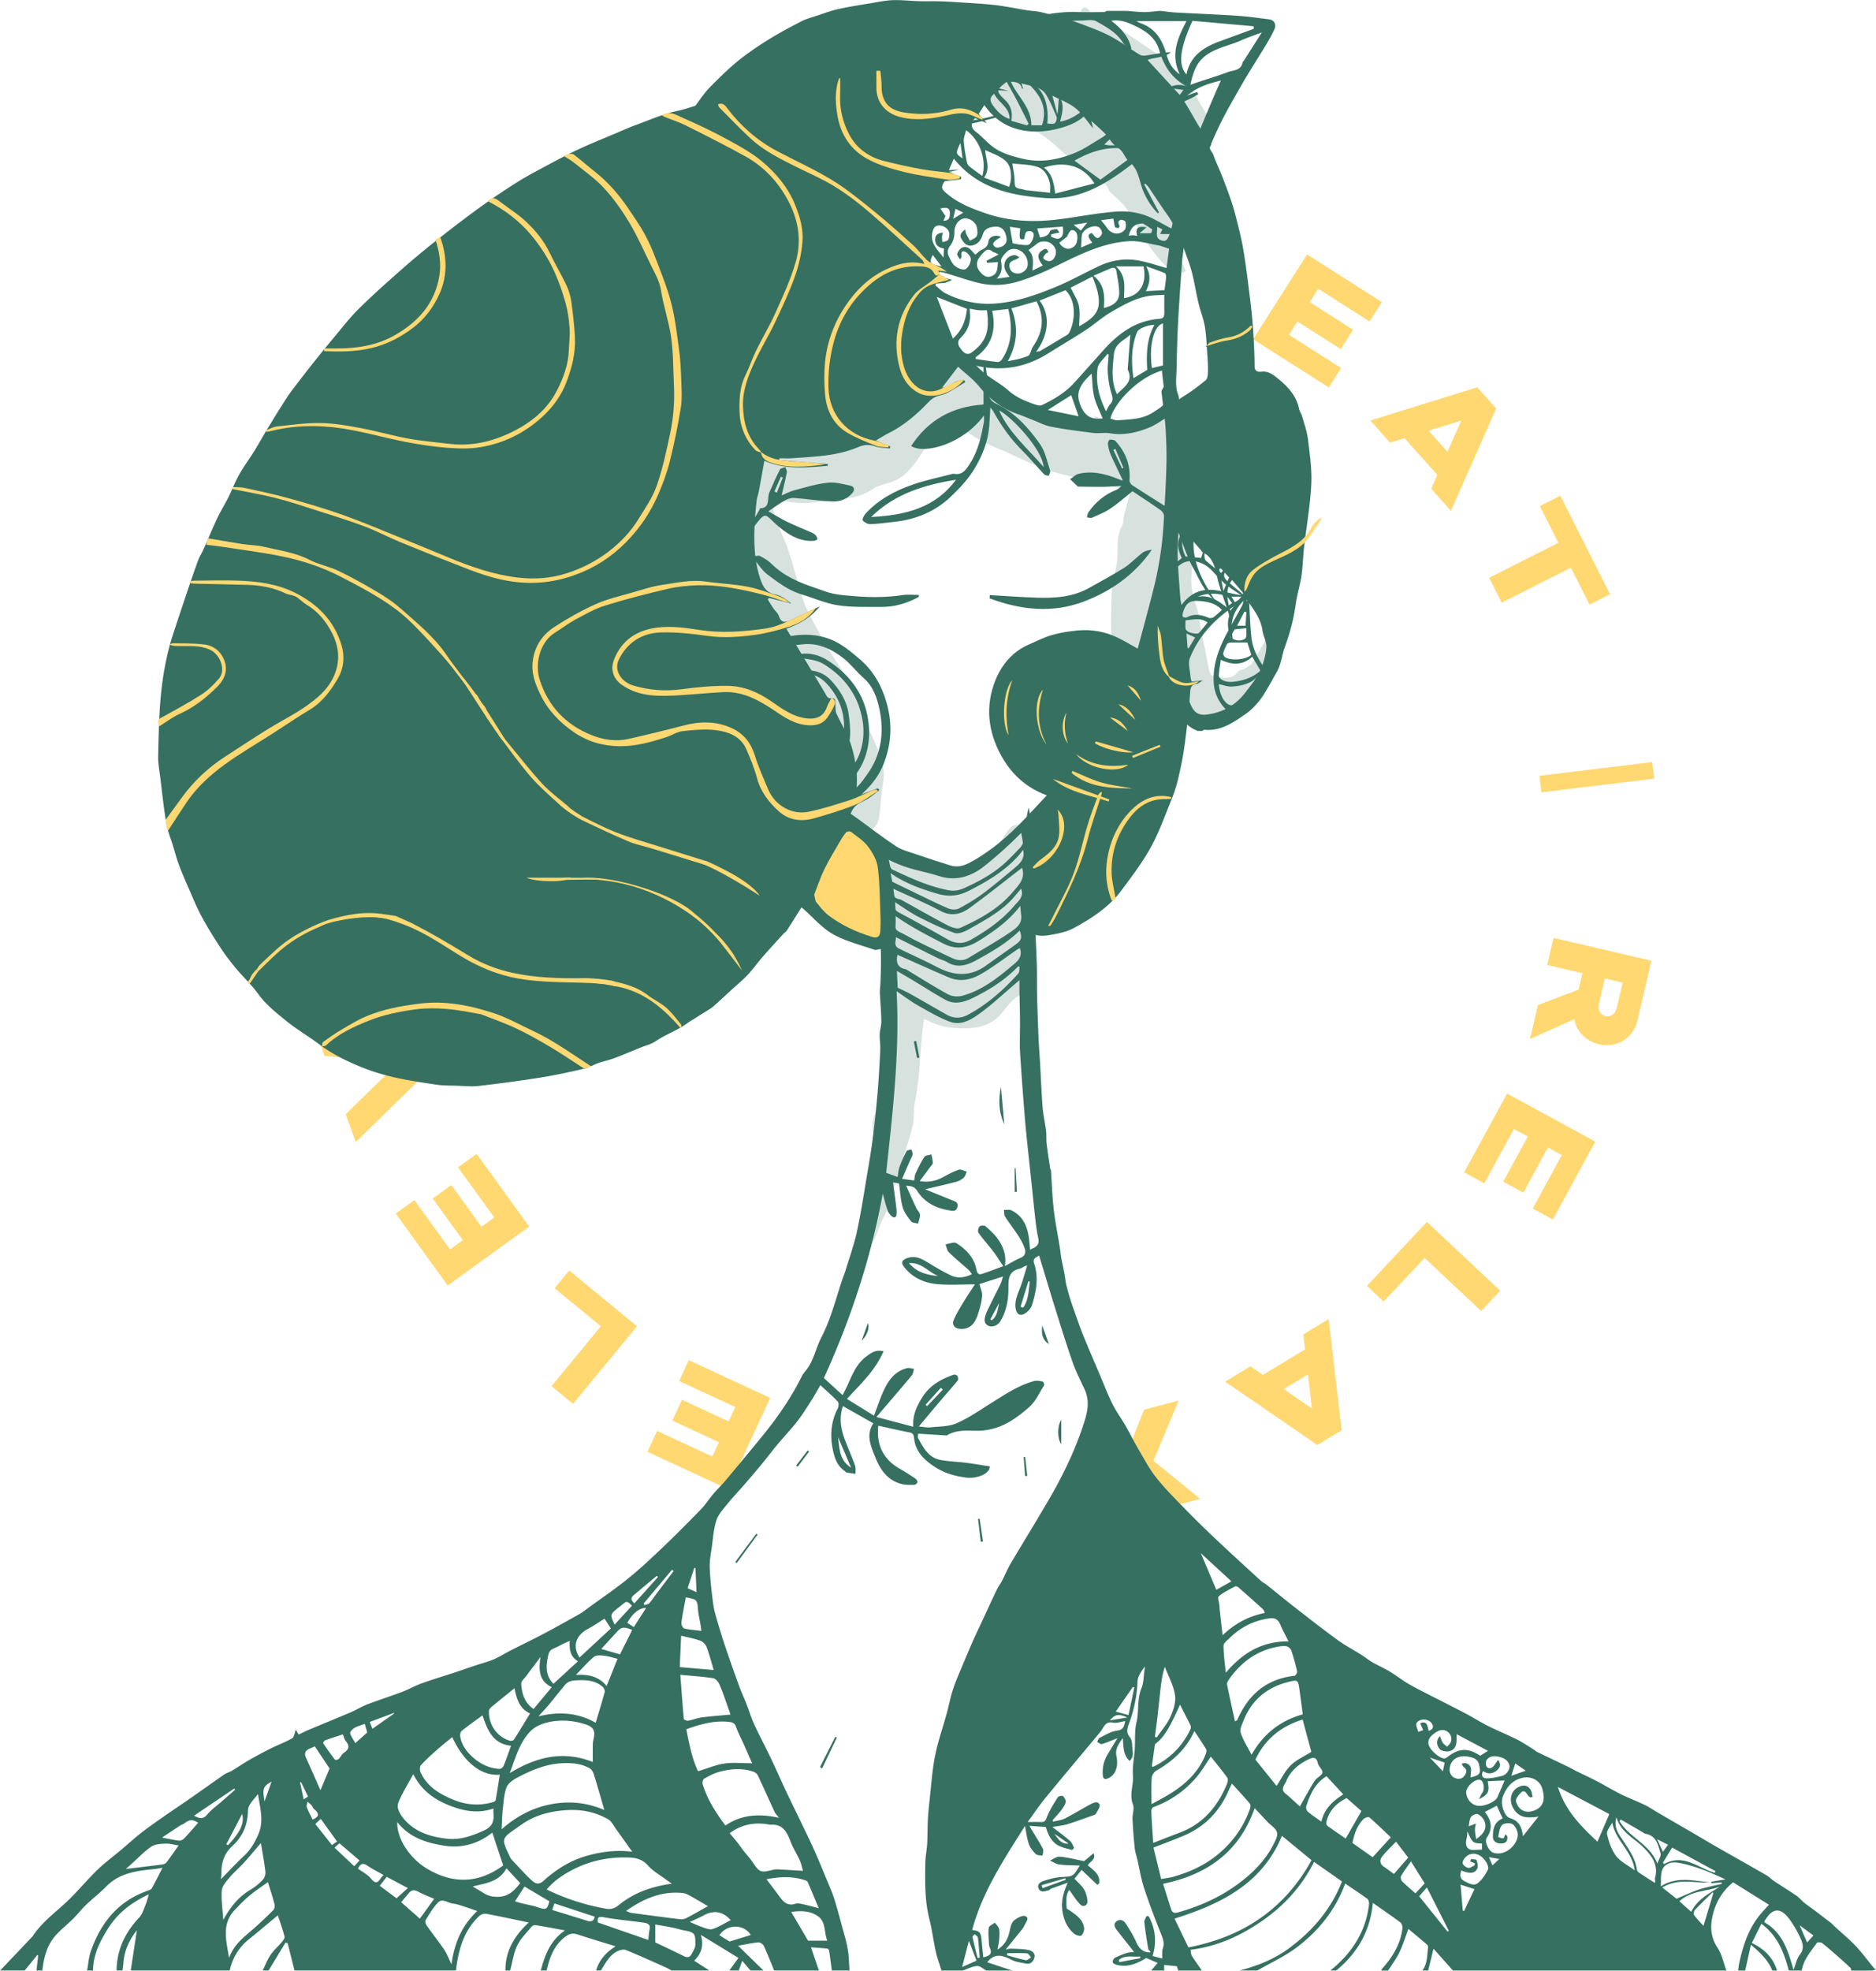
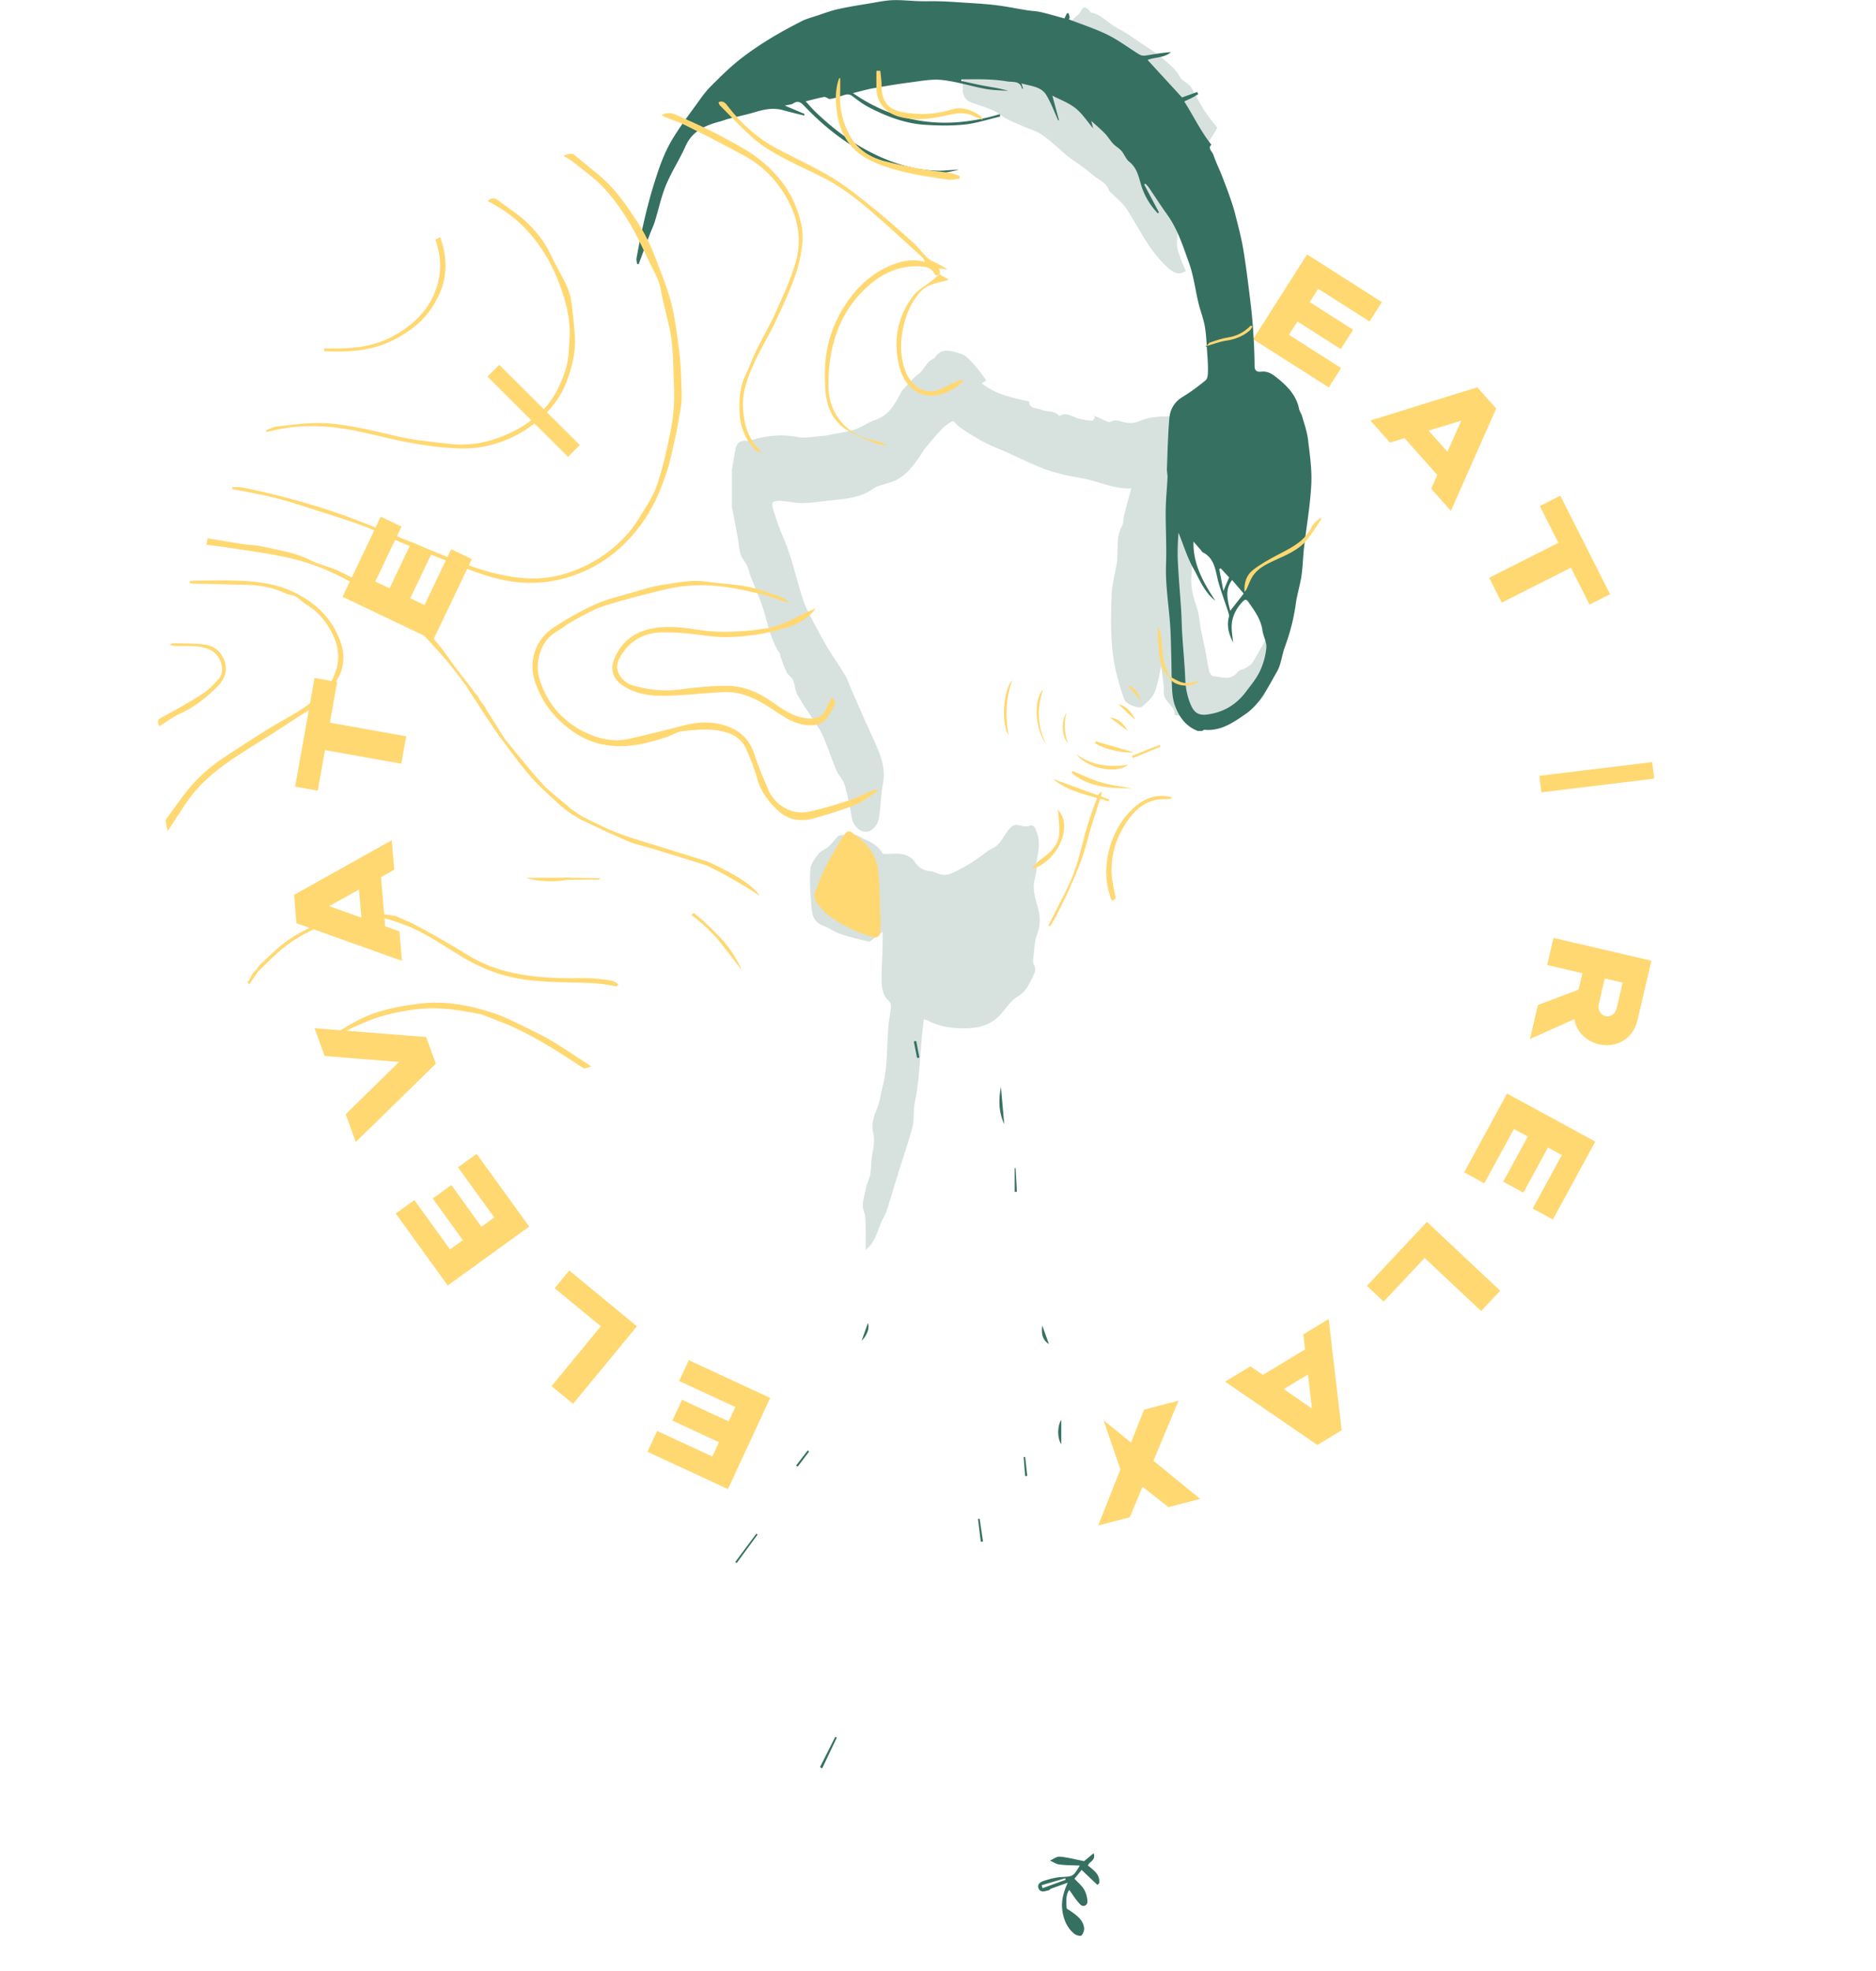
<svg xmlns="http://www.w3.org/2000/svg" id="Layer_2" viewBox="0 0 874.45 918.4">
  <defs>
    <style>.cls-1,.cls-2{fill:#ffd872;stroke-width:0}.cls-2{fill:#367061}</style>
  </defs>
  <g id="Layer_2-2">
    <path class="cls-1" d="m609.25 118.58 34.88 22.21-5.75 9.03-23.93-15.24-3.95 6.21 20.21 12.87-5.75 9.03-20.21-12.87-3.95 6.21 24.33 15.49-5.75 9.03-35.28-22.47 25.16-39.51Zm79.35 61.9 8.82 9.89-21.12 47.7-9.17-10.29 2.83-6.47-15.28-17.13-6.75 2.08-9.17-10.29 49.85-15.49Zm-13.9 30.06 6.47-14.56-15.25 4.72 8.77 9.84Zm75.78 66.4-9.56 4.82-8.68-17.2-32.26 16.28-5.85-11.59 32.26-16.28-8.65-17.15 9.56-4.83 23.19 45.94Zm19.66 78.2.94 7.71-52.61 6.4-.94-7.71zm-34.32 106.03 1.78-7.62-16.42-3.83 2.95-12.64 45.62 10.63-6.41 27.5c-.58 2.48-1.5 4.54-2.78 6.19s-2.75 2.93-4.4 3.85c-1.66.92-3.43 1.49-5.31 1.72-1.88.22-3.74.12-5.56-.3-1.39-.32-2.72-.83-3.98-1.51s-2.41-1.52-3.43-2.52c-1.03-1-1.9-2.14-2.6-3.42-.71-1.29-1.18-2.71-1.41-4.28l-20.71 9.26 3.69-15.84 18.99-7.19Zm9.53 6.27c-.41 1.74-.27 3.13.4 4.18s1.53 1.7 2.57 1.94 2.1.04 3.16-.6c1.07-.65 1.8-1.84 2.21-3.57l2.67-11.47-8.34-1.94-2.67 11.47Zm-1.74 64.57-19.79 36.31-9.4-5.12L728 538.29l-6.46-3.52-11.46 21.04-9.4-5.12 11.46-21.04-6.46-3.52-13.8 25.33-9.4-5.12 20.01-36.73 41.13 22.41Zm-44.33 69.5-8.89 9.46-26.34-24.74-19.1 20.34-7.81-7.33 27.99-29.81 34.15 32.07Zm-73.88 65.03-11.34 6.85-43.02-29.52 11.8-7.13 5.84 3.98 19.64-11.87-.8-7.02 11.8-7.13 6.07 51.84Zm-27-19.19 13.12 9.04-1.84-15.86zm-84.02 14.5 12.82 10.42 6.09-15.35 16.06-4.19-11.71 28.02 21.79 17.76-14.76 3.85-12.09-9.5-5.97 14.21-14.7 3.84 10.33-26.14m-182.92 9.18-37.52-17.39 4.5-9.71 25.74 11.93 3.09-6.68-21.74-10.07 4.5-9.71 21.74 10.07 3.1-6.68-26.17-12.13 4.5-9.71 37.95 17.59-19.7 42.5Zm-72.21-39.74-10.02-8.25 22.98-27.89-21.54-17.74 6.81-8.26 31.56 26-29.79 36.15Zm-58.43-55.16-24.22-33.52 8.68-6.27 16.62 23 5.97-4.31-14.03-19.42 8.68-6.27 14.03 19.42 5.97-4.31-16.89-23.38 8.68-6.27 24.5 33.9-37.97 27.44Zm-5.53-103.33-37.32 36.49-4.69-12.96 24.85-24.36-34.66-2.76-4.69-12.96 52.01 4.1 4.51 12.46Zm-64.97-65.51-1.11-13.2 45.54-25.45 1.15 13.74-6.15 3.47 1.92 22.87 6.65 2.4 1.15 13.74-49.16-17.56Zm29.16-15.68-13.92 7.75 15.03 5.38-1.1-13.14Zm-20.72-98.6 10.54 1.88-3.39 18.97 35.57 6.35-2.28 12.78-35.57-6.35-3.38 18.91-10.54-1.88 9.04-50.66Zm13.06-37.82 17.81-37.32 9.66 4.61-12.22 25.61 6.64 3.17 10.32-21.62 9.66 4.61-10.32 21.62 6.64 3.17 12.42-26.03 9.66 4.61-18.02 37.74-42.27-20.18Zm67.56-102.59 5.48-5.5 37.55 37.4-5.48 5.5z" />
    <g style="opacity:.2">
      <path class="cls-2" d="M341.1 219.18c.37-2.08.73-4.16 1.1-6.24.23-1.32.38-2.66.71-3.96.63-2.46 1.9-3.83 4.82-3.56 1.7.16 3.49-.66 5.23-1.08 6.1-1.51 12.13-1.92 18.46-.73 3.9.74 8.13-.18 12.2-.49 1.79-.13 3.55-.56 5.32-.91 3.15-.62 6.36-1.04 9.4-2.01 2.46-.79 4.7-2.28 7.05-3.43.78-.38 1.56-.78 2.39-1.03 6.77-2.02 9.46-7.84 12.5-13.34.37-.67.95-1.25 1.49-1.81 2.02-2.1 3.82-4.54 6.18-6.17 3.01-2.08 3.86-6.23 7.62-7.42 3.19-5.48 8.11-3.35 12.25-2.19 2.4.67 4.43 3.16 6.28 5.15 2.07 2.23 3.76 4.82 5.65 7.31-.55.36-1.25.8-2.11 1.36 6.56 5.34 14.36 6.7 22.04 8.52.13 3.6 3.58 2.81 5.61 3.77 2.51 1.19 5.81.11 8 2.55.14.16.57.27.75.18 3.21-1.59 5.78.53 8.61 1.37 2.08.62 4.29.86 6.46 1.1.33.04.76-.89 1.14-1.38l-.13-.99c1.85.84 3.7 1.71 5.57 2.5.56.24 1.39.61 1.77.38 2.05-1.24 4.02-.58 6.01 0 2.58.74 4.96.72 7.6-.4 5.49-2.33 11.42-2.27 17.28-2.17 2.03.03 2.92 1.45 3.02 3.45.06 1.2.29 2.42.58 3.59.9 3.63 2.63 7.24 2.62 10.86-.02 6-1.12 12-1.8 18-.37 3.21-.81 6.41-1.22 9.62 2.43.5 5.11 4.17 4.97 6.85-.39 7.78-.74 15.56-1.21 23.34-.3 5 1.35 9.53 2.81 14.18.93 2.96 1.02 6.19 1.61 9.27.62 3.25 1.43 6.46 2.07 9.71.64 3.27 1.09 6.58 1.83 9.82.2.88 1.06 2.24 1.71 2.3 4.02.36 8.38 2.47 11.68-2.02.64-.87 2.29-.94 3.36-1.59 1.23-.74 2.71-1.47 3.42-2.62 2.68-4.36 5.13-8.88 7.59-13.37.55-1.01.83-2.16 1.25-3.31.85.12 1.67.25 2 .29 1.26 2.47 2.4 4.7 3.54 6.94v.55c-.66 1.26-1.94 2.58-1.84 3.77.27 3.23-1.94 4.77-3.62 6.8-2.16 2.61-4.1 5.21-2.97 9.13.98 3.4-1.6 7.22-4.8 8.42-.89.33-1.57 1.26-2.33 1.93-1.13 1-2.26 2.01-3.27 2.92-.18-.08.18.08.46.2-1.02.74-2.03 1.48-3.39 2.47.24-.67.36-1 .57-1.57-2.58.72-5.1 1.42-7.86 2.19.04.42.11 1.19.17 1.82h-12.56c-.15-1.5-.25-2.57-.34-3.54-2.9-.41-5.73-.8-8.96-1.25.74-4.22-5.18-5.83-4.95-10.61.14-3.04-.54-6.13-.87-9.19-.11-1.03-.28-2.06-.38-2.78-.95 3.95-1.45 8.25-3.07 12.07-1.09 2.57-3.57 4.68-5.77 6.61-1.41 1.23-7.44-1.07-8.27-3.21-1.36-3.5-2.38-7.14-3.35-10.78-3.36-12.51-3.08-25.32-2.62-38.08.19-5.25 1.69-10.46 2.56-15.69.12-.74.04-1.52.1-2.28.36-4.7-.46-9.52 2.1-13.98.88-1.53.65-3.67 1.11-5.48 1.04-4.1 2.2-8.17 3.3-12.23-5.78.46-11.72-1.69-17.77-3.49-4.33-1.29-8.92-1.7-13.32-2.79-3.97-.98-7.96-2.07-11.72-3.63-6.71-2.78-13.18-6.17-19.92-8.88-6.25-2.51-11.87-5.99-17.37-9.76-.07-.05-.13-.12-.2-.19-1.03-.91-2.51-2.79-3.02-2.56-1.88.87-3.63 2.26-5.09 3.78-2.69 2.82-5.18 5.82-7.65 8.83-1.12 1.36-1.94 2.96-2.95 4.41-2.8 3.99-5.77 7.89-10.15 10.2-2.48 1.31-5.35 1.87-8.03 2.8-.93.32-1.93.6-2.7 1.17-5.24 3.89-11.34 4.87-17.61 5.43-5.04.45-10.05 1.38-15.1 1.55-3.47.12-6.97-.75-10.47-1.02-1.32-.1-2.81-.03-3.95.52-.43.21-.37 2.09-.05 3.06 1.48 4.49 2.85 9.05 4.78 13.35 3.34 7.43 5.16 15.3 7.43 23.04.97 3.32 1.86 6.72 3.35 9.81 2.9 6 6.04 11.89 9.37 17.67 2.7 4.68 5.91 9.06 8.7 13.69 1.16 1.91 1.82 4.12 2.72 6.19 2.22 5.07 4.43 10.15 6.67 15.21 2.16 4.89 4.55 9.69 6.49 14.66 1.8 4.63 2.78 9.38 1.81 14.53-.99 5.24-1.04 10.65-1.82 15.94-.51 3.48-3.45 6.44-5.8 6.54-3.42.14-6.34-2.98-7-6.89-.85-5.02-1.8-10.05-3.22-14.92-.7-2.4-2.8-4.36-3.82-6.7-1.71-3.91-3.01-7.99-4.58-11.95-.95-2.39-1.88-4.83-3.21-7.01-3.34-5.42-7.09-10.6-10.29-16.09-1.24-2.13-1.25-4.96-2.23-7.29-.55-1.32-2.25-2.14-2.9-3.45-1.22-2.46-2.06-5.11-3.03-7.69-.12-.33.05-.81-.13-1.07-4.55-6.42-5.6-14.13-7.98-21.36-1.66-5.05-3.88-9.91-5.79-14.88-.58-1.49-.8-3.14-1.48-4.57-.91-1.89-2.46-3.52-3.1-5.47-.77-2.37-.82-4.98-1.27-7.46-.89-4.89-1.85-9.78-2.78-14.66v-17.03Zm89.54 255.87c-.38 3.39-.83 6.58-1.09 9.79-.8 9.81-1.14 19.66-3.2 29.35-.75 3.52-.11 7.34-.98 10.81-1.63 6.48-3.92 12.8-5.9 19.19-1.99 6.43-3.9 12.88-5.91 19.31-.43 1.36-1 2.72-1.72 3.95-2.81 4.8-3.07 10.94-8.33 15 0-4.16.06-8.09-.03-12.02-.04-1.82.03-3.8-.63-5.43-1.65-4.08.26-7.76.89-11.56.35-2.11 1.54-4.07 1.92-6.17.45-2.5.36-5.09.65-7.62.24-2.09.84-4.15 1-6.25.14-1.71.14-3.52-.27-5.17-1.01-4.13.08-7.72 1.73-11.52 1.4-3.22 1.73-6.91 2.64-10.36 2.5-9.49 1.88-19.27 2.76-28.91.2-2.15.75-4.26.92-6.41.14-1.82.7-3.4-1.42-5.2-1.76-1.49-2.56-4.82-2.67-7.38-.24-5.73.25-11.48.39-17.22.06-2.47.01-4.95.01-6.97-1.48 1.13-3.34 2.59-5.26 4-.42.31-1.06.64-1.49.53-4.39-1.13-8.82-2.14-13.1-3.6-2.76-.94-5.17-2.88-7.93-3.84-4.92-1.73-5.15-5.95-5.49-9.91-.47-5.47-.83-11.01-.39-16.46.21-2.5 2.21-5.03 3.86-7.18 1.05-1.37 3.12-1.92 4.46-3.13 1.63-1.48 2.94-3.31 4.49-4.89.42-.43 1.2-.58 1.84-.69 1.75-.29 3.33 1.06 5.4.05 1.09-.53 3.25 1 4.86 1.76 3.38 1.6 6.76 3.2 8.72 6.71.22.39 1.37.37 2.09.35 3.6-.08 7.28-.68 10.57 1.41.83.53 1.73 1.18 2.2 2 1.7 2.98 4.22 4.31 7.58 4.67 1.82.2 3.54 1.33 5.37 1.58 1.37.19 2.95-.08 4.24-.61 2.39-.99 4.67-2.24 6.92-3.53 2.09-1.2 4.1-2.55 6.1-3.91 1.98-1.34 3.75-3.15 5.9-4.07 3.79-1.61 5.01-5.27 7.23-8.1 2.42-3.07 3.06-3.45 6.87-2.49.92.23 2.02.36 2.89.07 2.95-.99 3.27 1.16 3.99 3.02 1.66 4.28.81 8.51-.03 12.79-.28 1.43.13 3-.08 4.46-.37 2.69-1.38 5.35-1.35 8.01.03 2.81.73 5.68 1.57 8.39 1.44 4.64 1.84 9.01 0 13.77-1.24 3.19-1.25 6.88-1.71 10.36-.19 1.42-.55 2.77.45 4.27.57.86.42 2.67-.09 3.71-1.93 3.92-3.34 8.05-7.62 10.59-2.86 1.7-5.05 4.71-7.19 7.4-4.21 5.29-9.8 7.23-16.27 7.44-6.35.2-12.52-.46-18.26-3.48-.54-.29-1.18-.39-2.11-.69ZM449.4 23.73c1.65.24 3.49.51 5.32.77l-.03.66c-.73.18-1.46.36-2.24.55.79.44 1.44.8 2.56 1.43-.16.1.32-.19.84-.5.18.2.44.37.53.6 1.13 3.08 4.86 3.82 6.22 6.02 2.65 4.26 7.34 1.42 10.1 4.07 4.57-.83 8.78 1.14 13.34 1.68-.32 2.25.92 2.68 2.84 2.73 2.31.07 4.61.44 6.9.81.42.07.77.71 1.1 1.14.76.98.81 3.11 2.94 1.74.57 1.42 1.47 2.29 2.92 3.1 1.7.95 2.84 2.9 4.28 4.36.26.26.85.41 1.2.31.54-.14 1-.55 1.5-.84-.16.72-.31 1.44-.47 2.16 3.31.44 4.11 3.55 5.59 5.69 1.21 1.74 2.05 3.14 4.52 2.36-.11.5-.17.79-.24 1.09 2.12-.78 2.19 3.28 4.55 1.94.38.67.96 1.29 1.1 2 .83 4.24 2.83 7.86 5.57 11.16 1.75 2.11 3.29 4.47 6.48 3.42.72 1.95 2.21 2.81 4.11 2.72 5.1-.25 4.99-.27 6.83 4.32.51 1.27 1.87 2.22 2.91 3.26.83.82 1.76 1.55 2.87 2.52-3.3 2.05-4.02 4.76-4.13 7.9-.13 3.75-.85 7.49-.78 11.23.04 2.18 1.03 4.37 1.76 6.5.66 1.93 1.56 3.78 2.37 5.69-3.87 2.47-6.74.06-8.97-2.06-3.24-3.06-6.11-6.62-8.59-10.34-3.64-5.45-6.61-11.33-10.22-16.79-1.64-2.48-4.15-4.38-6.26-6.54-.62-.63-1.56-1.14-1.81-1.89-1.06-3.25-3.97-4.48-6.41-6.25-.72-.52-1.34-1.17-2.04-1.71-1.66-1.3-3.32-2.62-5.03-3.87-1.88-1.37-3.92-2.55-5.71-4.03-4.02-3.3-7.7-7.05-11.96-9.99-2.88-2-6.53-2.87-9.78-4.37-3.17-1.46-6.59-2.65-9.3-4.74-3.24-2.5-6.93-3.51-10.58-4.85-2.56-.94-5.56-1.19-6.76-4.28-.23-.59-.53-1.2-.54-1.8-.04-4.49-.08-8.98 0-13.46.04-1.85.38-3.69.58-5.59Zm118.01 35.85c-1.45 2.39-2.92 4.82-4.33 7.17-1.86-1.59-4.28-3.3-6.2-5.46-.81-.92-.68-2.76-.79-4.19-.22-2.85-1.71-4.84-3.87-5.13.29-.86.59-1.74.91-2.68-3.38-.74-6.46-1.27-9.46-2.12-1.75-.5-2.95-.38-3.79 1.34-.19.38-.6.75-.99.91-2.73 1.08-3.93 3.59-5.37 5.85-4.35-2.95-8.56-5.81-12.62-8.56 2.08-1.26 4.02-2.45 5.98-3.58.2-.11.6.15.92.21 2.25.45 2.69.07 2.91-2.83-1.41 1.47-2.78 2.23-4.26.46-.08-.1-.64.24-.98.31-.75.16-1.5.27-2.26.4-.19-.37-.37-.73-.56-1.1 1.56-1.15 3.11-2.3 4.48-3.32-.35-1.31-.7-2.61-1.05-3.91l.68-.62c.91.66 2 1.18 2.67 2.03.37.47.07 1.49.07 2.54.67-.05 1.73-.12 3.2-.22-.62-.69-.99-1.1-1.36-1.52.55-.31 1.09-.61 2.16-1.21-1.47-.34-2.36-.55-3.39-.79.45-1.79.87-3.48 1.3-5.2-2.52-1.29-5.03-2.83-7.73-3.86-1.41-.54-3.16-.3-4.75-.24-1.73.06-3.45.31-5.83.55-.56.25-1.84.83-2.81 1.26-.9 1.23-1.92 2.28-2.5 3.53-.61 1.3-.84 2.79-1.14 4.22-.53 2.52-.5 2.53 1.94 3.91-1.08.16-1.8.48-2.06.26-4-3.45-8.67-5.69-13.43-7.86-2.8-1.28-2.81-5.3-.4-6.99.26-.18-.33-1.57-.59-2.65-.09.04.21-.2.52-.2 3.43.01 5.25-3.13 8.14-4.19.22-.08.11-1.33-.02-2-.12-.6-.49-1.16-.76-1.73-1.82-3.89 2.64-4.51 3.66-6.96 1.13-2.72 2.75-2.29 4.3-.19.21.28.53.6.85.66 4.91 1 7.92 5.16 12.18 7.32 4.34 2.2 8.28 5.2 12.36 7.92 2.95 1.97 6.09 3.77 8.68 6.16 2.8 2.59 6.06 4.79 7.9 8.45.8 1.6 2.88 2.53 4.31 3.84.62.57 1.16 1.27 1.57 2 1.75 3.12 3.28 6.37 5.2 9.37 1.88 2.92 4.14 5.6 6.4 8.59Z" />
      <path class="cls-2" d="M495.63 10.18c-.26 3.23-.45 5.56-.7 8.52-1.18-.41-3.15-.57-3.39-1.29-.54-1.66-.64-3.72-.1-5.35.28-.84 2.31-1.1 4.18-1.88Zm26.74 21.71c-.59-.67-1.23-1.39-1.86-2.12 4.91 2.96 5.01 3.24 2.56 5.97-.52-.28-1.08-.56-1.62-.88s-1.06-.67-1.94-1.22c1.03-.63 1.9-1.17 2.85-1.76Zm-71.38-13.36c1.28-.22 2.56-.44 3.84-.65v2.7c-1.43-.43-2.61-.77-3.79-1.12-.02-.31-.04-.61-.05-.92Z" />
    </g>
-     <path class="cls-2" d="M548.18 210.85c-.25 5.92-.41 11.84-.78 17.75-.59 9.22-.85 18.49-2.12 27.62-2.01 14.53-5.31 28.81-10.53 42.58-.6 1.59-1.08 3.25-1.38 4.93-.29 1.61-.27 3.27-.38 4.82 1.77 1.22 3.44 2.36 5.11 3.51-.07.13-.14.25-.21.38-2.19-.94-4.38-1.89-6.82-2.94-1.38 2.77-2.85 5.48-4.02 8.3-.23.57.58 1.68 1.09 2.42 1.49 2.17 3.06 4.28 4.61 6.41-.24.18-.48.35-.72.53-1.88-2.22-3.75-4.43-5.87-6.93-1.44 2.58-2.68 4.78-4.03 7.19 2.84 2.5 6.23 4.49 7.5 8.73-2.83-2.62-5.36-4.95-8.15-7.54-1.1 2.12-2.01 3.85-2.92 5.61 4.12 1.2 6.33 4.11 8.57 8.05-2.65-2.17-4.69-3.91-6.81-5.56-1.76-1.37-3.26-1.05-4.48.88-1.51 2.38-3.12 4.69-5.13 7.7 6.57 1.89 12.87 3.69 19.17 5.5l-.1.65c-2.81-.37-5.67-.53-8.42-1.16-3.33-.76-6.55-1.97-9.86-2.85-.74-.2-1.98-.14-2.39.33-1.38 1.56-2.48 3.35-3.84 5.27 7.91 5.56 16.63 3.4 25.14 3.13-7.63 2.67-15.31 3.71-23.09.56-4.08-1.65-4.07-1.68-6.06 2.17 7.91 6.54 17.95 6.41 27.2 8.83-10.08.21-19.85-.87-28.86-6.94-1 1.27-2.02 2.57-3.19 4.05 7.35 2.69 14.48 5.29 21.62 7.9-.13.39-.25.79-.38 1.18-7.49-2.26-14.98-4.52-22.08-6.66-6.47 6.96-12.7 14.05-19.36 20.71-5.51 5.52-11.28 10.85-17.4 15.67-6.13 4.83-13.13 7.19-21.16 4.61-5.23-1.68-10.73-2.58-15.91-4.38-4.06-1.41-8.11-3.25-11.66-5.64-4.34-2.92-8.26-6.5-12.17-10.01-3.48-3.13-7.22-6.2-8.63-10.92-.41-1.37.15-3.03.29-4.56.16-1.88 1.05-2.71 3.08-2.86 5.96-.45 8.86-5.19 11.82-9.37 6.33-8.91 7.67-19.09 5.56-29.54-1.11-5.52-2.95-11.04-7.57-15.09-3.33-2.91-6.03-6.6-9.51-9.28-5.63-4.34-11.92-7.26-19.42-6.26-2.93.39-5.91.41-8.86.6-.06.24-.12.48-.19.72-.87-1.19-1.74-2.37-2.7-3.69 8.31-2.37 16.27-3.19 24.35-.38 5.65 1.97 10.03 5.72 14.49 9.48 6.48 5.47 10.41 12.55 12.66 20.49 2.76 9.71 2.3 19.32-1.57 28.85-2.91 7.17-8.01 12.31-13.84 16.89-1.71 1.34-4.09 1.83-5.99 2.64 2.57 1.81 5.36 3.75 8.11 5.73 5.9 4.27 11.66 8.76 17.74 12.76 2.59 1.7 5.8 2.48 8.8 3.51 5.45 1.87 10.92 3.66 16.42 5.37 3.06.96 5.99.3 8.79-1.16 12.09-6.33 21.61-15.72 30.71-25.62.91-.99 1.84-1.97 2.75-2.96.85-.92 1.71-1.83 2.73-2.92-9.49-3.52-16.28-9.67-21.07-18.19-6.45-11.47-7.69-23.63-2.81-35.62 2.82-6.92 7.83-13.07 15.22-16.33 3.66-1.62 7.27-3.46 11.09-4.57 3.88-1.13 7.97-1.74 12-2.12 6.44-.6 12.7.5 18.55 3.31 3.07 1.47 5.98 3.27 9.4 5.16 2.63-9.88 5.41-19.81 7.87-29.82 1.33-5.42 2.28-10.95 3.06-16.48.72-5.12 1.06-10.29 1.34-15.45.05-.91-.76-2.19-1.56-2.76-4.36-3.08-8.85-5.99-13.14-8.85-3.63 2.88-6.88 5.79-10.46 8.19-2.61 1.75-5.62 2.91-8.52 4.18-.6.26-1.49-.14-2.25-.23.2-.73.21-1.58.61-2.17 3.27-4.84 7.58-8.43 13.04-10.6.83-.33 1.59-.84 2.36-1.86-2.81.15-5.61.39-8.42.43-3.77.05-7.54-.05-11.31-.09-.18 0-.43.04-.54-.06-1.21-1.12-2.41-2.26-3.6-3.39 1.29-.85 2.47-2.14 3.88-2.48 6.25-1.53 12.23-.13 18.06 2.19.75.3 1.51.6 2.26.89.05.02.15-.08.34-.19-1.84-3.86-3.76-7.71-5.51-11.63-.69-1.55-1.12-3.25-1.39-4.93-.11-.72.37-2.14.8-2.23.85-.18 2.18.02 2.73.61 4.74 5.15 7.09 11.19 6.53 18.29-.06.73.57 1.82 1.21 2.24 4.93 3.23 9.94 6.34 15.16 9.64.17-3.32.39-6.86.53-10.41.17-4.52.41-9.05.36-13.57-.06-5.03-.26-10.07-.68-15.08-.39-4.69-1.2-9.35-1.68-14.04-.07-.72.65-1.52 1-2.28.66.35 1.69.55 1.93 1.09 1 2.27 2.26 4.6 2.51 7 .57 5.38.57 10.81.85 16.22.03.59.34 1.16.53 1.75v4.4Zm-25.14 7.5c.21-.09.43-.19.64-.28-1.26-2.95-2.52-5.9-3.77-8.85l-.96.42c1.36 2.9 2.73 5.81 4.09 8.71" />
-     <path class="cls-2" d="M458.61 193.67c-9.64 13.15-27.58 18.22-33.91 14.19 7.97-12.18 19.19-18.39 33.73-19.34v-18.35c.32-.03.63-.05.95-.08.47 4.06 1.32 8.13 1.28 12.19-.03 3.09 1.51 4.87 3.71 5.9 8.81 4.16 15.05 11.17 20.44 18.84 2.45 3.48 3.28 8.12 4.69 12.29.22.66-.41 1.61-.64 2.43-.73-.21-1.69-.19-2.14-.67-3.54-3.75-6.84-7.74-10.49-11.38-5.4-5.38-9.66-11.54-13.34-18.15-.26-.47-.65-.87-1.27-1.68-.18 3.15-.3 5.9-.51 8.64-.56 7.1-3.05 13.47-6.68 19.6-3.02 5.1-6.98 9.28-11.17 13.29-7.41 7.08-16.44 10.73-26.55 11.83-3.7.4-7.4.92-11.12 1.04-1.18.04-2.69-.82-3.47-1.76-.34-.41.53-2.26 1.27-3.07 6.1-6.65 13.86-10.77 22.23-13.65 5.86-2.02 11.98-3.27 17.99-4.86.35-.09.73-.16 1.08-.1 4.03.67 5.65-2.01 7.51-4.91 3.77-5.89 5.16-12.48 6.42-19.15.15-.77.02-1.6.02-3.09Zm-52.56 47.27c15.88-.81 29.91-4.21 39.56-17.39-14.46 2.39-28.25 6.3-39.56 17.39m80.42-23.29c-.53-8.27-15.36-23.87-20.78-26.37 4.72 10.51 13.34 17.71 20.78 26.37m-122.12 13.23c1.59-.67 3.65-1.8 5.84-2.38 5.18-1.38 10.38-2.98 15.67-3.56 3.49-.38 7.19.68 10.71 1.45 1.48.33 2.04 1.75.84 3.23-2.27 2.81-5.59 4.12-8.82 4.06-6.17-.11-12.31-1.18-18.49-1.62-1.41-.1-3.03.46-4.29 1.17-2.44 1.37-4.69 3.07-7.65 5.05 3.2 1.81 5.97 3.56 8.9 4.97 3.74 1.8 7.62 3.32 11.42 5 .65.29 1.31.71 1.75 1.25.41.49.74 1.22.7 1.81-.02.29-.98.67-1.54.72-4.64.42-8.76-1.25-12.5-3.67-2.71-1.75-5.17-3.96-7.48-6.23-2.28-2.23-3.14-2.49-5.3-.01-2.05 2.37-3.8 4.99-5.81 7.67-.22-5.3 4.15-8.4 6.01-12.93 4.88-.04 3.13-4.6 4.31-7.37 1.55-3.62 3.16-7.22 4.95-10.72.32-.62 1.65-.72 2.51-1.06.25.83.85 1.72.7 2.46-.71 3.62-1.63 7.21-2.45 10.7Zm-3.38-1.8 1.17.48c.91-2.34 1.83-4.67 2.74-7.01-.3-.12-.6-.25-.89-.37-1.01 2.3-2.01 4.6-3.02 6.89Zm67.3 49.1c-5.42 2.93-11.18 4.71-17.37 4.65-6.79-.06-13.66.25-20.32-.75-5.75-.86-11.24-3.4-16.89-5.06-6.06-1.79-10.98-5.57-15.9-9.24-2.25-1.68-3.9-4.21-5.7-6.44-.42-.52-.4-1.41-.58-2.12.93-.06 2.05-.47 2.75-.1 1.87.98 3.79 2.07 5.27 3.54 5.81 5.81 13.07 8.86 20.66 11.38 2.75.91 5.45 2.07 8.28 2.64 3.26.66 6.63.89 9.96 1.16 7.5.6 14.98.61 22.45-.54 2.42-.37 4.94-.06 7.42-.06 0 .31-.02.63-.02.94Zm33.11-.86c7.35.42 14.69.98 22.04 1.21 8.46.26 16.82-.3 24.43-4.65 5.4-3.08 10.93-5.95 16.15-9.29 3.11-1.99 5.66-4.83 8.63-7.07 1.15-.86 2.74-1.13 4.27-1.32-7.98 11.59-18.98 19.29-31.65 24.11-14.71 5.61-29.54 3.93-43.96-1.46.03-.51.06-1.02.08-1.53Zm-71.37 83.9c-.23-1.12-.45-2.23-.66-3.24l-5.11.7c-.08-.23-.16-.45-.23-.68.25-.32.43-.82.75-.94 5.98-2.28 7.49-7.74 8.3-13 1.22-7.93-.21-15.61-5.11-22.3-3.46-4.72-7.43-8.55-14.69-7.33 6.42 6.3 10.32 13.56 10.85 22.44-.94-1.79-1.88-3.57-2.83-5.36-2.81-5.28-5.59-10.58-8.49-15.82-.37-.67-1.35-.99-1.97-1.42 4.24-3.21 11.93-2.15 16.35 2.61 4.17 4.48 7.5 9.57 8.37 15.7 1.02 7.21 1.69 14.53-2.77 21.13-.33.48.28 1.51.07 2.17-.59 1.88-1.38 3.7-2.09 5.54-.25-.06-.5-.13-.75-.19Z" />
-     <path class="cls-2" d="M367.65 306.53c6.6-3.28 12.98-2.18 18.6 1.52 9.63 6.35 16.42 15.08 18.3 26.73 1.72 10.62-.39 20.49-7.74 28.78-.8.9-1.98 1.47-2.98 2.19-.26-.19-.52-.37-.77-.56.63-1.15 1.25-2.3 1.88-3.45 2.06-3.79 4.75-7.37 6.05-11.4 2.51-7.78 1.73-15.6-1.44-23.22-3.24-7.79-8.87-13.53-15.83-17.76-3-1.82-7-2.08-10.61-2.77-1.76-.34-3.64-.06-5.47-.06ZM0 918.39l14.67-15.48c.13-.13.3-.22.4-.37 4.46-6.9 11.15-11.57 16.94-17.16 4.6-4.44 8.67-9.43 13.26-13.88 3.5-3.39 7.46-6.29 11.2-9.44 3.1-2.61 6.09-5.37 9.28-7.86 3.44-2.68 7.03-5.18 10.61-7.68 4.09-2.86 8.26-5.62 12.35-8.47 5.29-3.68 10.52-7.45 15.82-11.1 1.11-.76 2.49-1.1 3.66-1.8 2.7-1.62 5.29-3.43 8.03-4.99 3.38-1.93 6.83-3.78 10.32-5.51 3.19-1.59 6.59-2.78 9.64-4.58.97-.57 1.13-2.52 1.73-3.99.38.67.8 1.4 1.29 2.26 1.77-.83 3.56-1.74 5.41-2.51 6.24-2.62 12.53-5.16 18.76-7.82 2.65-1.13 5.13-2.7 7.82-3.73 5.41-2.07 10.93-3.82 16.35-5.87 3.08-1.17 5.97-2.84 9.07-3.95 5.12-1.84 10.34-3.39 15.51-5.1 3.09-1.02 6.16-2.12 9.25-3.15 2.9-.97 5.89-1.71 8.7-2.89 2.64-1.11 5.07-2.7 7.63-4.01 5.23-2.67 10.52-5.21 15.71-7.95 5.54-2.92 11.01-5.98 16.47-9.06 1.57-.89 3-2.02 4.47-3.09 6.14-4.48 12.45-8.76 18.35-13.53 5.54-4.48 10.77-9.37 15.93-14.29 6.15-5.86 12.14-11.89 18.06-17.98 2.14-2.2 3.81-4.86 5.81-7.21 1.74-2.05 3.7-3.91 5.44-5.97 4.37-5.17 8.69-10.4 13-15.62 2.59-3.14 5.19-6.28 7.68-9.5 5.7-7.35 10.8-15.09 14.96-23.43.52-1.05 1.25-2.01 2-2.92 3.7-4.5 4.61-10.31 7.2-15.33 1.75-3.39 3.21-6.96 4.48-10.56 1.8-5.09 3.3-10.28 4.96-15.41.58-1.79 1.32-3.52 1.87-5.32 1.85-6.09 4.04-12.1 5.38-18.3 1.94-8.99 3.3-18.1 4.83-27.17.95-5.6 1.9-11.2 2.6-16.83.88-7.01 1.61-14.04 2.2-21.08.55-6.49.91-13 1.21-19.51.11-2.4-.34-4.82-.26-7.22.07-2.05.8-4.09.77-6.12-.08-4.44-.5-8.88-.69-13.32-.06-1.4.21-2.82.25-4.23.12-3.6.28-7.2.27-10.8 0-4.6-.26-9.2-.23-13.8.03-4.36.39-8.72.41-13.09.02-4.04-.2-8.09-.37-12.14-.14-3.41-.42-6.82-.48-10.24-.04-2.19 1.35-2.73 3.59-2.21.36 2.2.69 4.51 1.16 6.79.17.82.5 2.01 1.1 2.29 8.48 3.96 16.95 7.93 26.27 9.7 2.76.53 5 .06 7.53-1.08 6.47-2.94 12.68-6.27 18.05-10.95 2.72-2.37 5.18-5.04 7.69-7.63 2.69-2.77 1.85-6.5 2.48-9.81.56-2.98.77-6.02 1.69-9.04.55 3.33 1.35 6.63 1.6 9.98.62 8.49 1.11 16.99 1.41 25.5.19 5.47-.21 10.97-.09 16.44.15 7.11.61 14.21.82 21.32.14 4.86.02 9.73.14 14.6.16 6.45.39 12.89.67 19.34.18 4.26.52 8.51.76 12.76.38 6.62.62 13.25 1.16 19.86.29 3.64 1.15 7.23 1.59 10.85.24 1.96.03 3.97.26 5.94.45 3.85 1.07 7.69 1.64 11.53.05.35.37.66.39 1 .42 6.07.6 12.18 1.29 18.22.66 5.82 1.86 11.58 2.79 17.37.29 1.77.43 3.57.75 5.34.41 2.29.95 4.55 1.39 6.84.28 1.46.44 2.95.68 4.41.1.61.26 1.21.42 1.81.45 1.68.85 3.37 1.37 5.02.81 2.57 1.68 5.12 2.59 7.66 1.23 3.45 2.41 6.93 3.8 10.32 2.5 6.13 5.13 12.2 7.72 18.29 1.94 4.56 3.71 9.21 5.91 13.64 1.71 3.44 4.05 6.57 5.97 9.92 2.15 3.74 4.06 7.63 6.25 11.35 2.64 4.48 5.09 9.15 8.32 13.18 4.16 5.2 8.93 9.93 13.59 14.71 4.62 4.73 9.35 9.36 14.17 13.89 6.93 6.53 13.96 12.94 20.98 19.37.66.61 1.55.96 2.26 1.52 4.74 3.77 9.41 7.62 14.19 11.33 6.41 4.99 12.82 9.99 19.39 14.77 3.38 2.45 7.13 4.4 10.67 6.63 1.82 1.14 3.49 2.53 5.35 3.6 2.62 1.51 5.41 2.71 8 4.27 2.91 1.76 5.6 3.88 8.52 5.62 2.95 1.76 6.05 3.29 9.11 4.86 5.83 3 11.7 5.91 17.5 8.96 3.7 1.95 7.24 4.21 10.98 6.08 4.39 2.2 8.97 4.01 13.35 6.23 2.92 1.48 5.63 3.38 8.43 5.11.15.09.21.34.35.41 4.98 2.39 9.97 4.76 14.95 7.16 1.36.65 2.66 1.42 4.01 2.09 3.15 1.56 6.34 3.02 9.45 4.64 3.83 2.01 7.54 4.26 11.41 6.18 3.54 1.76 7.28 3.13 10.84 4.85 2.24 1.08 4.3 2.53 6.45 3.78 5.76 3.35 11.54 6.68 17.3 10.04 3.1 1.8 6.16 3.67 9.27 5.45 7.88 4.5 15.79 8.94 23.65 13.47 1.3.75 2.36 1.92 3.62 2.76 3.44 2.28 6.97 4.43 10.37 6.76 1.38.95 2.46 2.31 3.76 3.38 1.19.98 2.5 1.82 3.73 2.75 2.92 2.2 5.83 4.41 8.72 6.65.57.44 1.03 1.01 1.56 1.5 3.31 3.06 6.81 5.94 9.9 9.2 3.07 3.25 5.73 6.9 8.58 10.36.21.26.59.38.9.56-.64.18-1.28.51-1.92.52-3.2.05-6.41.02-9.61.02-.11-.42-.09-.99-.36-1.25-1.9-1.79-3.84-3.55-5.81-5.27-2.43-2.13-4.83-4.28-7.38-6.26-.56-.44-2.2-.52-2.46-.15-2.82 4.04-6.26 7.78-7.07 12.92h-6.04c-2.22-8.25-5.08-16.12-12.79-21.79-1.58 3.17-2.96 5.96-4.44 8.93 5.76 2.79 9.92 6.79 11.74 12.86h-2.2c-1.94-4.85-5.56-8.3-9.96-12.04-.96 4.34-1.82 8.19-2.67 12.04h-3.3c.18-1.21.28-2.44.54-3.64 1.8-8.17 4.37-16.01 9.84-22.58 1.15-1.38 2.39-2.68 3.98-4.45-5.41-3.38-11.03-6.9-16.71-10.45-5.21 4.22-8.38 9.72-9.71 16.37-1.01 5.09-.51 9.66 2.51 14.22 2.03 3.07 2.76 6.99 4.07 10.53H677.27c-3.04-3.41-6.07-6.82-9.08-10.2-.92 3.82-1.69 7.01-2.46 10.2h-2.75c2.46-3.21 2.16-7.12 2.7-10.82.06-.42-.25-1.06-.6-1.36-2.87-2.46-5.78-4.87-8.59-7.22-1.45 3.86-2.57 7.57-4.23 11.02-1.42 2.95-3.45 5.59-5.21 8.37h-3.3c.19-.3.35-.63.58-.9 4.77-5.45 8.55-11.42 9.38-18.81.1-.87-.29-2.21-.94-2.69-4.08-3.05-8.3-5.92-12.86-9.12-1.15 13.07-7.16 23.37-17.04 31.51h-2.75c9.91-7.94 16.45-17.87 18.01-30.7.11-.87-.15-2.23-.74-2.67-3.39-2.51-6.94-4.8-10.38-7.13-4.48 12.24-12.37 22.03-22.59 29.74-5.62 4.24-12.21 7.22-18.36 10.76h-8.24c8.32-2.14 16.16-5.27 23.14-10.44 10.97-8.13 19.49-18.14 24.58-31.04-4.37-3.07-8.7-6.11-13.02-9.14-5.78 11.49-13.94 20.34-24.01 27.36-10.08 7.03-21.09 12.06-33.57 13.6.23 1.12.18 2.13.62 2.84 1.46 2.33 3.1 4.56 4.67 6.83h-10.99c-.26-.73-.51-1.45-.71-2.01-2.07-.2-3.9-.38-5.88-.58v2.59h-6.04c1.03-1.22 2.05-2.43 3-3.55-1.87-.81-3.67-1.59-5.28-2.29-4.46 2.68-8.93 4.61-14.15 3.08-.61-.18-1.55-.77-1.55-1.17 0-.67.46-1.68 1.02-1.96a35.4 35.4 0 0 1 5.68-2.3c1.27-.39 2.66-.36 3.3-.43-2.67-3.39-5.37-6.83-8.08-10.26-1.07-1.36-1.62-2.91-.08-4.08 1.6-1.2 3.33-.37 4.26 1.06 1.88 2.91 3.72 5.91 5.1 9.09 1.2 2.76 3.57 4.67 6.55 4.31-.41-.57-1.08-1.1-1.18-1.73-.69-4.09-1.35-8.19-1.79-12.32-.1-.91.68-1.92 1.05-2.88.33.06.66.12 1 .18 3.15 5.83 3.77 11.99 1.8 18.48 1.64.44 3.13.83 4.46 1.18.09-1.69-.15-3.31.31-4.69.86-2.56.03-4.62-.9-6.95-2.79-6.95-5.47-13.96-7.8-21.07-1.44-4.39-2.16-9.02-3.21-13.54-.4-1.71-1.01-3.41-1.19-5.14-.46-4.51-.82-9.04-1.03-13.58-.1-2.29.95-4.89.19-6.85-1.78-4.63.35-9.04 0-13.57-.3-3.98.58-8.03.84-12.06.28-4.22-.16-8.59.81-12.63 1.27-5.26.19-10.75 2.33-15.91 1.08-2.61.99-5.71 1.42-8.59.08-.52.13-1.04.19-1.57-1.6 2.22-3.34 4.56-3.44 6.98-.26 6.6-1.54 12.91-3.76 19.07-.84 2.34-1.87 4.52.15 6.92.8.94 1.1 2.55 1.11 3.86 0 2.4 1.26 5.12-1.25 7.22-3.04-2.92-2.81-6.72-3.1-10.64-.54.75-.87 1.17-1.15 1.62-1.31 2.12-2.45 3.85-1.8 6.95.93 4.45-.37 8.69-3.89 10.17-1.41.59-2.33.5-2.49-1.41-.32-3.58.49-6.84 2.33-9.88 1.5-2.49 3.01-4.97 4.48-7.4-2.56 1.01-4.84 2.03-7.22 2.75-.59.18-1.48-.61-2.24-.95.37-.67.56-1.69 1.12-1.96 2.65-1.28 5.32-2.98 8.13-3.34 3.17-.4 3.33-2.23 3.85-4.46-2.09.3-4.05 1.08-5.77.71-2.83-.61-3.75 1.11-4.89 2.88-.3.46-.54.96-.89 1.37-8.52 10.24-17.11 20.43-25.56 30.72-2.84 3.47-5.35 7.22-8.37 11.34 2.54 0 4.34-.05 6.13.02 1.56.06 2.11-.38 2.75-2.08 1.23-3.31 3.22-6.36 5.1-9.39.34-.55 2.09-.96 2.46-.62.73.66 1.47 2.02 1.27 2.85-.35 1.42-1.33 2.75-2.24 3.96-1.18 1.55-2.56 2.96-3.85 4.42.1.23.19.45.29.68 1.85-.49 3.85-.67 5.52-1.52 4.02-2.04 7.85-4.45 11.83-6.56 1.37-.73 3.46-1.73 4.25.16.43 1.01-1.04 2.85-1.73 4.28-.13.28-.58.45-.91.57-4.13 1.45-8.24 2.99-12.42 4.28-2.04.63-4.22.8-6.92 1.29 3.17 2.47 5.82 4.37 8.25 6.51.88.77 1.26 2.11 1.86 3.19-.3.34-.6.67-.9 1.01-2.1-.64-4.34-1-6.26-1.99-3.5-1.8-5-5.23-6-8.72-2.59-.19-4.98-.36-7.67-.55.37.66.58 1.04.8 1.42 1.86 3.09 3.83 6.12 5.5 9.31.42.81-.09 2.11-.18 3.18-1.07-.23-2.48-.1-3.14-.75-1.32-1.3-2.6-2.89-3.21-4.61-.89-2.47-1.17-5.17-1.85-8.46-9.89 15.68-19.86 30.7-24.61 48.45 3.32.35 4.08 1.13 4.37 4.37.25 2.77.54 5.53.81 8.36 2.42-.56 4.51-1.25 3.05-4.45-.26-.56-.36-1.23-.39-1.86-.11-2.49-.44-5.02-.1-7.46.13-.91 1.86-1.59 2.86-2.37.67.96 1.71 1.83 1.94 2.89.33 1.54.19 3.21.06 4.82-.12 1.51-.48 3-.78 4.81 3.75-2.29 5.03-5.52 5.78-9.17.32-1.57.83-3.48 1.95-4.4 1.43-1.18 4.02-2.55 5.28-1.98 2.05.91.13 2.93-.5 4.4-.28.66-.72 1.27-1.17 1.84-2.46 3.07-4.94 6.12-7.53 9.32.86-.15 1.72-.46 2.56-.42 2.78.12 5.62.09 8.32.68 1.44.31 3.1 1.57 2.46 3.66-.56 1.8-1.83 3.01-3.87 2.61-2.28-.44-4.71-.71-6.72-1.74-4.15-2.14-7.96-3.31-11.34 1.13 3.72 1.24 7.67 2.55 11.61 3.85h-12.08c-1.43-.76-2.91-2.21-4.26-2.11-2.28.18-4.49 1.35-6.72 2.11h-9.89c-.89-2.91-1.97-5.77-2.63-8.73-1.13-5.07-1.74-10.27-3.02-15.29-2.19-8.56-2-17.25-1.89-25.94.04-3.04.7-6.08.87-9.13.21-3.68.13-7.38.32-11.07.16-3.05.45-6.1.8-9.14.77-6.9 1.2-13.87 2.54-20.65 1.33-6.73 3.65-13.26 5.47-19.89 1.02-3.73 1.71-7.57 2.92-11.24 1.25-3.81 2.92-7.49 4.46-11.21 1.64-3.96 3.32-7.91 5.05-11.84 1.24-2.81 2.61-5.56 3.9-8.35 2.3-4.94 4.56-9.91 6.91-14.82.73-1.53 1.79-2.91 2.57-4.42 1.33-2.56 2.41-5.27 3.87-7.76 4.06-6.91 8.28-13.73 12.38-20.62 3.14-5.28 6.32-10.54 9.24-15.94 5.25-9.74 9.77-19.78 13.05-30.41 1.58-5.11 2.1-9.75-.2-14.63-1.96-4.17-4.06-8.31-5.57-12.65-2.98-8.55-5.64-17.21-8.34-25.85-2.45-7.83-4.78-15.7-7.19-23.64-.99.83-3.21 1.12-2.33 3.72 2.24 6.6.96 13.07-1 19.42-.46 1.48-1.84 2.94-3.18 3.82-2.35 1.54-4.06.34-4.44-2.43-.47-3.51.93-6.46 2.13-9.58 1.3-3.35 2.19-6.86 3.26-10.3-1.61.32-2.42 1.25-3.4 1.47-5.98 1.34-5.25 5.78-5.36 10.29-.11 4.94-1.09 9.87-3.76 14.23-1.23 2.01-3.79 3.02-5.67 2.05-2.09-1.08-1.78-2.99-1.25-4.79.32-1.11.84-2.17 1.35-3.22 1.87-3.82 3.81-7.61 5.66-11.44.5-1.03.75-2.18 1.17-3.45-4 1.28-7.5 2.4-10.98 3.51.44 1.87 1.41 3.82 1.24 5.67-.27 2.93-1.1 5.85-2.05 8.66-1.04 3.08-2.67 5.92-6.3 6.51-3.57.58-6.03-1.26-4.95-3.93 1.21-2.97 2.96-5.74 4.62-8.51 1.65-2.76 3.48-5.41 5.31-8.24-6.17 0-11.8.38-17.37-.1-6.12-.53-11.65-2.92-15.6-7.97-1.55-1.99-1.14-3.17 1.2-4.09 3.47-1.37 6.42-.11 9.38 1.69 3.68 2.24 7.39 4.49 11.29 6.32 3.07 1.44 6.33 1.03 9.71-.62-.68-.88-1.03-1.53-1.54-1.98-3.06-2.72-6.25-5.31-9.17-8.16-.89-.87-1.09-2.46-1.6-3.72 1.36-.3 2.7-.74 4.07-.85.62-.05 1.35.47 1.93.88 4.16 2.87 7.39 6.42 8.39 11.58.26 1.35.75 2.7 2.41 2.18 3.32-1.05 6.56-2.35 10.11-3.64-1.56-2.33-2.9-4.56-4.46-6.61-2.3-3.02-4.86-5.84-7.06-8.92-.45-.63-.14-2.33.45-2.98.46-.51 2.27-.6 2.8-.12 2.2 1.97 4.49 4 6.1 6.44 2.31 3.47 3.72 7.4 2.92 12.13 2.76-1.47 4.98-2.86 7.37-3.86 2.13-.89 2.47-2.51 1.92-4.21-.66-2.03-1.7-3.99-2.86-5.8-2.02-3.13-4.34-6.07-6.36-9.21-.51-.8-.35-2.04-.49-3.08 1.17.05 2.52-.27 3.48.2 5.77 2.82 7.65 8.05 8.29 13.98.15 1.35.26 2.71.42 4.33 2.64-1.15 4.51-2.13 3.82-5.22-.65-2.95-1.03-5.97-1.38-8.97-.66-5.68-1.2-11.37-1.8-17.05-.84-7.96-1.73-15.92-2.52-23.88-.49-4.91-.86-9.83-1.24-14.75-.45-5.8-.86-11.6-1.26-17.41-.17-2.51-.37-5.03-.4-7.55-.04-4 .1-8 .07-12-.03-4.6-.17-9.19-.25-13.79-.02-1.45 0-2.91 0-4.98-1.14.99-1.67 1.46-2.21 1.92-5.19 4.4-10.17 9.09-15.63 13.12-4.32 3.19-9.24 6.45-14.94 4.22-5.16-2.02-10.01-4.89-14.85-7.64-3.09-1.75-5.93-3.96-9.64-6.47 1.53 28.88-1.9 56.84-4.85 84.65l5.29 1.91c.33-1.72.45-3.37.99-4.86.9-2.45 1.97-4.85 3.21-7.15.28-.52 1.51-.54 2.31-.78.18.8.64 1.67.48 2.4-.24 1.11-.92 2.13-1.38 3.2-1.13 2.61-2.25 5.22-3.49 8.1 2.17.29 3.83.51 5.64.75.22-1.17.2-2.32.64-3.25 1.24-2.64 2.5-5.3 4.11-7.72.52-.78 2.16-.82 3.29-1.19.23 1.35.65 2.7.61 4.04-.02.68-.84 1.34-1.32 2-1.49 2.03-2.99 4.04-4.73 6.4 4.1.69 7.55-.05 10.89-1.85 2.37-1.28 4.75-2.61 7.29-3.44 1.04-.34 2.48.55 3.74.88-.46.96-.69 2.16-1.42 2.82-.97.88-2.26 1.59-3.53 1.92-4.49 1.19-9.02 2.2-14.45 3.49 4.57 1.86 8.52 3.49 12.48 5.08 1.55.62 3.23 1.03 2.49 3.37-.67 2.13-2.34 1.6-3.73 1.38-6.23-1-11.56-3.67-15.01-9.16-1.16-1.84-2.61-2.15-5.09-2.34 1.7 3.78 3.17 7.13 4.72 10.45.49 1.06 1.63 1.98 1.71 3.02.11 1.37-.54 2.8-.87 4.2-1.12-.33-2.68-.32-3.27-1.07-1.57-2.02-3.25-4.21-3.93-6.61-.99-3.52-1.15-7.27-1.67-11.02-.66-.12-1.6-.3-2.82-.53.47 3.52.94 6.9 1.35 10.29.18 1.53.42 3.09.29 4.6-.11 1.36-1.08 1.97-2.25.89-.78-.72-1.57-1.63-1.9-2.61-.96-2.87-1.68-5.81-2.27-7.91-5.3 29.15-14.7 58.02-27.44 85.94 2.68 2.44 5.47 4.98 8.73 7.94.94-1.89 1.83-3.49 2.56-5.17 2.07-4.74 4.1-9.52 8.4-12.76 2.2-1.66 4.45-3.41 8.11-2.49-3.83 8.95-10.63 15.19-17.06 22.21l12.62 7.8c1.66-4.36 2.89-8.24 4.6-11.89 2.24-4.8 5.32-8.95 10.88-10.27.97-.23 2.11.22 3.17.35-.33 1.03-.4 2.29-1.04 3.06-5.26 6.3-10.62 12.51-16.48 19.36 6.07 1.61 11.4 3.02 17.15 4.55-.35-5.48 1.69-9.57 4.15-13.59 3.44-5.61 8.72-8.59 14.67-10.64.5-.17 1.56.16 1.8.58.33.56.44 1.7.09 2.14-2.58 3.17-5.32 6.22-7.97 9.33-3.24 3.81-6.43 7.66-10.13 12.07 2.44.2 3.98.56 5.47.39 4.09-.45 8.52-.32 12.16-1.91 5.66-2.48 10.84-6.11 16.13-9.41 6.37-3.98 12.6-8.21 19.94-10.24 1.27-.35 2.77-.04 4.11.24.33.07.81 1.5.56 1.86-2.3 3.37-3.68 7.16-7.01 10.1-7.19 6.33-14.67 11.15-24.67 10.94-4.56-.1-9.24-.41-13.45 2.08-.28.16-.72.1-1.08.07-4.15-.25-8.29-.51-12.52-.78 0 .98-.19 1.61.03 2.03 2.43 4.49 4.81 9.18 10.45 10.22 3.92.72 7.94.82 11.91 1.32 3.69.47 7.36 1.1 11.09 1.67-.18.84-.18 1.13-.3 1.36-1.52 2.82-6.51 4.43-10.89 3.85-5.29-.7-10.24-2.12-14.74-5.13-4.72-3.15-8.56-6.8-9.36-12.81-.16-1.18-.06-2.67-1.99-3.05-4.94-.95-9.84-2.11-14.73-3.18-.95 8.59 2.09 15.55 9.87 19.99 2.52 1.44 4.96 3.01 7.37 4.62.53.35 1.09 1.18 1.03 1.72-.06.48-.95 1.22-1.49 1.23-1.94.04-3.96.1-5.82-.36-6.43-1.59-9.93-6.45-12.22-12.15-2.13-5.29-4.69-10.75-1.05-16.14-4.88-2.77-9.62-5.46-14.16-8.04-1.8 5.05-1.12 10.31.81 15.45 1.54 4.11 3.33 8.11 4.82 12.23.42 1.17.17 2.58.23 3.87-1.39-.2-2.79-.34-4.16-.62-.39-.08-.69-.57-1.07-.83-3.62-2.49-4.75-6.67-5.46-10.35-1.22-6.29-.72-12.75 2.44-18.71.45-.84.52-2.57-.02-3.14-2.5-2.64-5.27-5.02-8.12-7.65-1.49 2.55-2.78 4.94-4.24 7.21-2.1 3.27-4.16 6.6-6.55 9.66-2.88 3.69-6.12 7.08-9.12 10.67-2.49 2.98-4.82 6.09-7.29 9.09-2.66 3.22-5.37 6.4-8.1 9.55-2.71 3.12-5.58 6.11-8.17 9.32-1.9 2.35-4.12 4.77-5.01 7.54-1.29 3.99-1.56 8.32-2.14 12.51-.45 3.21-1.09 6.47-.95 9.68.24 5.57.89 11.13 1.6 16.66.34 2.67 1.13 5.3 1.89 7.9 1.23 4.22 2.52 8.43 3.94 12.6 2.05 6.04 4.18 12.06 6.37 18.05 1.07 2.92 2.39 5.74 3.52 8.63 1.14 2.92 2 5.95 3.31 8.79 2.51 5.4 5.31 10.66 7.88 16.04 2.41 5.04 4.63 10.16 7.01 15.21 2.16 4.6 4.43 9.15 6.63 13.73 2.23 4.66 4.52 9.29 6.63 14 2.07 4.62 3.97 9.31 5.9 13.99 1.15 2.77 2.39 5.52 3.3 8.37 1.39 4.39 2.56 8.84 3.77 13.29.94 3.46 2 6.91 2.6 10.44.55 3.23.56 6.56.81 9.84h-8.24c-.41-3.08-.8-6.17-1.27-9.25-.06-.36-.51-.92-.83-.95-2.39-.25-4.79-.4-7.62-.6 1.42 4.17 2.55 7.48 3.68 10.8h-20.87c-1.58-3.84-3.06-7.72-4.8-11.47-.37-.81-1.76-1.71-2.59-1.63-3.07.29-6.11.98-9.43 1.56 4.29 4.18 8.08 7.86 11.87 11.55h-6.04c-1.23-1.43-2.46-2.86-3.87-4.51-.68 1.9-1.15 3.2-1.63 4.51h-4.39c1.35-1.85 2.69-3.7 4.26-5.86-5.83-3.57-11.31-6.93-17.51-10.73 1.57 5.44-.12 9.05-3.13 12.02l7.04 4.56h-17.58c-.9-.48-1.77-1.03-2.7-1.44-6.19-2.75-12.34-5.57-18.61-8.11-1.09-.44-2.83.02-4 .61-3.76 1.88-5.51 5.6-7.64 8.95h-2.2c1.37-4.76 4.37-8.3 9.06-11.27-6.4-1.99-12.15-3.72-17.86-5.57-2.1-.68-3.71-.3-5.52 1.05-5.32 3.99-7.37 9.67-8.74 15.78h-2.75c1.9-7.06 4.3-13.84 11.25-18.67-5.06-.93-9.4-1.78-13.77-2.48-.57-.09-1.47.36-1.86.85-2.31 2.82-5.07 5.46-6.6 8.68-1.7 3.59-2.25 7.72-3.3 11.62h-2.2c-.07-9 4.08-16.09 10.87-22.36-7.08-1.48-13.38-2.86-19.71-4.04-1-.19-2.48.21-3.22.89-7.41 6.86-9.86 15.91-11.01 25.51h-75.25c-1.06-4.24-2.13-8.48-3.19-12.71-.33-.1-.66-.21-.98-.31-2.64 4.34-5.27 8.68-7.91 13.03h-2.75c1.2-2.43 2.16-5.02 3.66-7.26 1.44-2.15 3.49-3.89 5.17-5.9.64-.77 1.55-1.93 1.36-2.66-.91-3.52-2.16-6.96-3.12-9.92-4.64 3.86-9.04 7.61-13.54 11.23-4.71 3.79-7.59 8.66-8.9 14.51H60.94c.96-6.25 1.91-12.5 2.87-18.76-3.6 4.55-5.9 9.54-6.28 15.28-.08 1.16-.28 2.32-.43 3.48h-2.75c.1-9.69 3.95-17.72 10.55-24.69 1.5-1.58 2.14-4.01 3.03-6.12.56-1.33.86-2.76 1.44-4.68-8.09 3.8-14.44 8.67-18.94 15.8-3.81 6.05-7.02 12.29-7.06 19.68h-2.75c.55-2.98.73-6.09 1.71-8.93 4.67-13.5 12.98-23.67 26.96-28.4.55-.18 1.23-.49 1.48-.95 1.66-3.06 3.22-6.17 4.99-9.6-1.49.25-2.55.49-3.62.6-8.19.82-16.3 1.71-22.56 8.09-2.99 3.05-6.41 5.66-9.49 8.62-2.06 1.97-3.8 4.26-5.82 6.28-2.89 2.88-6.18 5.39-8.79 8.49-3.78 4.49-5.09 10.08-5.73 15.81H17c.26-2.29.53-4.58.79-6.87-.12-.14-.24-.29-.36-.43l-5.92 7.3H0Zm294.69-55.44c-2.48-3.48-4.85-6.87-7.28-10.2-1.26-1.73-2.29-3.98-4.02-4.97-5.83-3.35-12.34-4.63-19.01-4.24-7.57.44-14.86 2.22-21.19 6.68-9.79 6.9-9.9 5.77-5.35 15.41.19.4.47.79.78 1.11 3.1 3.27 6.07 6.68 9.39 9.7 1.29 1.17 3.03 2.13 5.2.17 5.88-5.3 12.49-9.55 20.22-11.74 6.99-1.98 14.1-2.87 21.26-1.91Zm259.26 44.57c25.85-4.99 45.01-18.19 57.39-40.62-4.92-4.06-9.45-7.78-13.79-11.36-9.25 22.42-28.54 31.77-50.06 38.58 2.16 4.49 4.3 8.92 6.46 13.4m-11.81-29.63c1.31 4.14 2.51 8.08 3.81 11.98.47 1.41 1.4 1.82 3 1.38 9.82-2.74 19.03-6.75 27.35-12.73 7.12-5.12 13.24-11.07 17.31-19 2.56-5 2.54-6-1.75-9.49-.49-.4-.93-.88-1.36-1.34-1.89-2.01-3.77-4.02-5.68-6.05-7.18 20.52-22.22 30.99-42.67 35.26Zm-228.98-.08c-1.31-.92-2.2-1.51-3.06-2.15-2.7-2.03-5.8-3.72-7.98-6.21-2.45-2.8-5.27-3.65-8.66-3.79-9.37-.39-18.29 1.37-26.61 5.72-4.43 2.31-8.59 5.07-12.03 9.15 8.96 4.39 18.05 7.23 27.54 8.96 2.57.47 4.35-.27 6.2-1.78 6.98-5.69 15.14-8.56 24.61-9.88Zm-31.48-34.33c-1.6-5.54-3.15-11.07-4.85-16.55-.34-1.09-1.08-2.39-2.01-2.9-4.08-2.25-8.53-2.56-13.15-2.31-7.52.41-14.16 3.34-20.63 6.72-1.95 1.02-4.24 2.65-4.94 4.54-1.19 3.18-1.35 6.77-1.74 10.21-.32 2.81-.35 5.66-.56 9.31 7.18-6.29 14.58-10.07 23.14-11.71 8.69-1.66 16.96-.66 24.74 2.7Zm259.58 32.18c1.98-.36 3.86-.54 5.65-1.05 7.35-2.11 14.22-5.14 20.27-10.01 7.24-5.83 12.42-13.02 15.5-21.74.25-.72.27-1.91-.15-2.41-2.67-3.15-5.5-6.18-8.3-9.27-.51 1.07-1.01 2.03-1.43 3.03-4.25 9.96-11.27 17.18-21.29 21.37-4.49 1.88-9.06 3.57-13.84 5.44 1.18 4.82 2.33 9.54 3.57 14.65Zm-311.27-32.84c-7.65 2.62-14.61 1-21.27-1.75-6.68-2.76-12.4-6.93-16.07-14.27-2.01 3.63-3.97 6.93-5.67 10.36-.82 1.65-1.86 3.68-1.53 5.28.44 2.09 1.85 4.17 3.34 5.82 5.19 5.73 12.15 7.76 19.53 8.61 6.08.7 11.5-1.24 17.04-3.71 4-1.78 5.02-4.2 4.65-8-.06-.62 0-1.26 0-2.33Zm-19.17-33.32c-2.41 2-4.8 3.87-7.07 5.89-2.6 2.32-5.2 4.65-7.55 7.22-.59.64-.58 2.37-.17 3.29 3.03 6.75 8.93 10.2 15.4 12.85 6.02 2.47 12.23 2.88 18.52 1.03.44-.13 1.06-.58 1.12-.97.68-3.9 1.27-7.82 1.89-11.77-8.57.72-16.8-5.79-22.15-17.54Zm326.75 49.31c4.52-1.75 8.37-3.28 12.25-4.73 11-4.09 17.79-12.26 22.12-22.79.35-.85.58-2.22.14-2.83-2.47-3.41-5.16-6.66-7.68-9.84-2.28 3.29-4.3 6.84-6.92 9.86-5.42 6.26-12.1 10.86-19.94 13.71-.45.16-.89 1.11-.87 1.68.07 2.88.28 5.75.46 8.62.12 1.96.27 3.92.43 6.33Zm-308.09-4.78c-6.41 5.09-14.04 7.45-22.58 6.07-8.27-1.34-16.1-3.77-21.71-10.97-.35 7.28 5.48 16.61 13.64 21.58 12.37 7.53 24.48 6.93 35.71-1.37-1.7-5.14-3.36-10.16-5.06-15.31m108.67-3.31c7.44-5.11 15.71-5.6 24.94-3.6-1.04-1.38-1.71-2.02-2.07-2.81-2.63-5.67-5.15-11.4-7.83-17.04-.36-.75-1.36-1.42-2.2-1.69-5.25-1.73-10.57-1.27-15.76.14-2.47.67-4.81 1.95-7.06 3.22-.54.31-.87 1.8-.64 2.54 2.17 7.07 6.07 13.22 10.62 19.24m-61.83-29.59c0-1.74-.03-3.46 0-5.19.04-1.72-.11-3.49.28-5.14 1.14-4.82-.19-6.21-4.68-7.53-5.5-1.61-11.32-1.92-16.91-.54-3.08.76-6.1 2.12-8.46 4.82-4.66 5.33-6.35 11.9-8.95 18.75 12.41-7.57 24.9-10.64 38.71-5.18Zm299.34-18.93c.74-.43.97-.48 1.03-.6 5.1-11.8 13.58-19.18 26.7-20.64.51-.06 1.36-1.47 1.23-2.06-.76-3.34-1.66-6.66-2.78-9.89-.29-.83-1.54-1.78-2.43-1.86-1.66-.15-3.41.15-5.06.51-9.32 2.05-16.3 7.48-21.64 15.21-.42.62-.87 1.52-.74 2.17 1.13 5.64 2.4 11.25 3.68 17.15Zm31.6-3.26c-.51-3.79-1-7.51-1.51-11.22-.67-4.88-.71-5.04-5.46-3.83-9.75 2.5-16.78 8.32-20.56 17.76-.75 1.87-1.94 4.19-1.42 5.82 1.12 3.5 3.22 6.68 5.07 10.28 5.6-9.87 13.49-15.92 23.87-18.82Zm-267.15 55.38c1.29 1.53 2.42 2.81 3.48 4.15 1.11 1.41 2.12 2.89 3.22 4.3 1.28 1.64 2.73 3.16 3.89 4.88 3.34 4.95 3.83 5.18 9.5 3.75.78-.2 1.62-.27 2.43-.23 3.73.18 7.46.43 11.66.68-.47-1.59-.8-3.33-1.5-4.89-1.32-2.94-3.1-5.69-4.26-8.68-1.67-4.35-3.5-8.22-9.11-7.94-.72.04-1.45-.18-2.17-.28-6.17-.82-11.85.32-17.14 4.26m-20.21-48.45c1.39 7.02 2.72 13.87 5.48 19.56 4.39-1.33 8.25-2.99 12.27-3.58 4.01-.6 8.18-.13 12.93-.13-1.46-3.34-2.7-6.21-3.97-9.05-1.16-2.6-2.56-5.11-3.47-7.79-.54-1.59-1.42-2.18-2.86-2.37-7.1-.91-13.72.96-20.37 3.37Zm275.13 26.4c2.34-3.49 4-7.05 6.63-9.61 2.63-2.57 6.23-4.14 9.59-6.27-1.26-4.66-2.65-9.8-4.06-15.04-10.07 3.15-17.48 9.08-22.02 18.67 3.2 3.97 6.53 8.12 9.86 12.25m-254.52-33.23c-.24-.71-.61-1.82-1.01-2.92-1.34-3.7-2.56-7.45-4.12-11.06-.53-1.23-1.82-2.81-2.96-2.98-5.02-.77-10.11-1.09-15.3-1.59.56 7.42 1.02 14.04 1.64 20.64.03.33 1.45.86 2.12.74 2.12-.39 4.17-1.27 6.3-1.54 4.41-.57 8.85-.88 13.33-1.29m196.24 41.75c3.13-1.75 5.93-3.18 8.6-4.82 7.37-4.56 13.49-10.3 16.69-18.6.26-.67.48-1.67.17-2.19-1.69-2.81-3.55-5.52-5.49-8.48-3.85 8.52-10.17 14.1-17.79 18.5-1.02.59-2 2.15-2.08 3.32-.26 3.86-.1 7.75-.1 12.27M416.47 414.21c-.69 2.72.17 4.49 3.16 4.93.25.04.49.21.73.34 7.02 3.89 13.99 7.89 21.1 11.61 1.82.95 4.56 2.03 6.1 1.33 9.1-4.13 17.92-8.88 24.5-16.69 2.64-3.14 6.07-6.21 4.33-11.31-.88.68-1.73 1.33-2.57 1.98-7.24 5.57-14.38 11.29-21.77 16.66-4.09 2.97-8.48 4.19-13.61 1.48-7.09-3.75-14.52-6.86-21.98-10.32Zm1.87 30.73c-.74 3.15-.27 5.98 3.95 6.77.25.05.46.27.69.41 6.27 3.78 12.44 7.72 18.86 11.22 1.78.97 4.45 1.28 6.41.77 9.62-2.5 17.11-8.65 24.53-14.91 2.45-2.07 3.72-4.1 2.6-7.39-.45.25-.93.48-1.36.77-5.5 3.77-10.81 7.87-16.55 11.23-4.57 2.68-9.78 3.99-15.05 1.74-8.11-3.46-16.15-7.1-24.1-10.61ZM277.66 802.85c1.45-4.85 2.92-9.55 4.2-14.3.19-.69-.32-1.88-.89-2.4-3.1-2.79-7.02-3.27-10.91-3.14-2.44.08-5.16.06-6.93 2.45-.86 1.16-1.84 2.23-2.75 3.36-1.53 1.89-3 3.82-4.57 5.66-1.56 1.83-3.22 3.58-4.84 5.37 9.48-2.3 18.27-1.81 26.69 3M106.78 912.37c2.28-6.17 6.67-9.45 10.8-13.01 3.38-2.93 6.62-6.03 9.79-9.19.56-.56.82-1.87.61-2.68-.89-3.46-2.01-6.86-3.08-10.39-2.91 2.1-5.85 3.99-8.5 6.21-2.54 2.13-4.88 4.51-7.13 6.94-5.98 6.46-3.86 13.95-2.5 22.12ZM418.45 460.3c1.76.86 3.9 1.78 5.93 2.92 5.67 3.17 11.27 6.47 16.92 9.65 3.27 1.84 6.66 1.78 9.91.02 9.05-4.88 16.63-11.6 23.43-19.21.61-.68.45-2.05.65-3.1l-.72-.21c-6.01 6.24-13.18 10.81-20.88 14.58-4.16 2.04-8.58 3.42-13 .99-5.07-2.79-9.94-5.96-14.91-8.94-2.47-1.48-4.95-2.92-7.72-4.55.13 2.76.25 5.05.38 7.85ZM600.6 764.88c-1.5-3.02-2.8-5.26-3.75-7.65-.92-2.32-2.48-3.38-4.82-3.08-7.32.93-13.63 4.05-18.89 9.22-1.09 1.07-2.81 2.32-2.81 3.5-.02 3.97.59 7.94 1.03 12.69 7.84-9.28 16.82-14.69 29.24-14.67ZM416.79 426.43c.21 1.61.72 3 .5 4.28-.38 2.23.77 3.04 2.47 3.85 2.52 1.2 4.91 2.68 7.41 3.91 5.42 2.67 10.87 5.29 16.34 7.88 2.63 1.25 5.31 1.65 7.97.03 6.47-3.93 13.09-7.65 19.35-11.89 2.6-1.76 5.68-3.83 5.17-7.92-.16-1.3-.26-2.61-.43-4.42-5.11 6.72-11.53 11.31-18.24 15.61-5.69 3.65-10.96 5.42-17.82 1.86-7.68-3.99-15.34-7.87-22.73-13.18ZM210.45 915.4c1.32-10.03 4.95-18.17 12-24.84-2.89-.98-5.24-1.82-7.62-2.57-1.24-.39-2.51-.75-3.79-.9-2.28-.26-4.8-2.54-6.77-.57-2.37 2.37-4.08 5.42-5.88 8.3-.33.54.03 1.83.49 2.49 2.68 3.82 5.59 7.48 8.21 11.33 1.23 1.82 2 3.95 3.37 6.76Zm14.46-116.03c-3.37 2.49-6.62 4.78-9.71 7.26-.56.45-.81 1.73-.69 2.54.62 3.94 2.92 7.06 5.75 9.63 3.53 3.2 7.74 5.28 12.61 5.53.62.03 1.6-.78 1.87-1.43 1.25-3.05 2.32-6.19 3.47-9.34-8.52-.9-11.01-7.36-13.3-14.2Zm-120.84 95.31c3.45-6.18 7.24-10.84 12.72-14.05 2.14-1.25 4.11-2.93 5.81-4.74.81-.87 1.25-2.55 1.1-3.77-.56-4.64-1.43-9.24-2.08-13.25-2.41 2.81-5.14 6.12-8.02 9.31-2.13 2.35-4.61 4.4-6.65 6.83-1.49 1.77-3.4 3.87-3.57 5.94-.34 4.28.36 8.65.69 13.74Zm187.72-4.14c1.04.39 1.74.8 2.48.9 7.6 1.03 15.21 2.05 22.83 2.97.94.11 2.05-.14 2.9-.58 3.45-1.81 6.82-3.76 9.99-5.52-2.34-1.37-4.96-2.96-7.64-4.44-1.25-.69-2.58-1.52-3.95-1.67-9.89-1.08-18.35 2.57-26.61 8.34m483.06-10.93c2.67 2.11 4.88 3.86 6.63 5.23 3.6-1.5 6.91-3.12 10.38-4.26 3.49-1.15 7.14-1.81 10.72-2.69-.05-.21-.1-.43-.16-.64-1.59.12-3.18.24-4.77.35 0-.22 0-.45-.01-.67 2.22-.37 4.43-.74 6.69-1.12-3.94-1.68-7.56-3.45-11.33-4.77-3.72-1.3-7.55-2.55-11.43-3.05-2.69-.35-5.83.63-6.85 3.63-.73 2.16-.41 4.68-.59 7.45 7.73-4.86 15.31-2.49 22.77-1.91-7.12.58-14.56-2.09-22.06 2.44Zm-535.04-92.85c-3.66 2.96-7.15 5.75-10.59 8.59-.56.47-1.25 1.17-1.29 1.81-.37 5.75 3.18 12.13 9.74 14.04.55.16 1.61-.06 1.87-.46 2.57-4.02 5.02-8.12 7.53-12.24-5.2-2.38-6.27-7.12-7.25-11.73Zm177.78-350.04c.15 1.66-1.29 3.98 1.45 5.33 5.93 2.91 11.97 5.6 17.81 8.65 7.83 4.09 15.38 4.63 22.84-.78 4.62-3.35 9.33-6.59 13.96-9.94 2.54-1.84 2.82-3.17 1.67-6.32-6.03 5.86-13.24 10.03-20.54 13.99-4.12 2.23-8.57 3.58-13.18.79-1.37-.83-3.01-1.2-4.46-1.92-6.45-3.2-12.88-6.45-19.55-9.8m59.33-40.66c-1.08 1.31-1.93 2.47-2.91 3.51-6.44 6.84-14.34 11.5-22.66 15.67-4.77 2.39-9.33 2.75-14.36 1.27-7.58-2.23-14.99-4.8-21.89-9.59.36 1.76.63 3.07.82 3.98 3.81 1.86 7.37 3.61 10.95 5.33 5.05 2.42 10.06 4.95 15.21 7.13 1.41.6 3.59.67 4.9 0 3.91-2.05 7.72-4.36 11.26-6.99 5.08-3.78 9.92-7.9 14.79-11.96 2.43-2.03 4.82-4.19 3.89-8.34ZM589.6 751.68c-.33-.66-.47-1.34-.88-1.72-3.81-3.46-7.66-6.89-11.54-10.28-.35-.31-1.15-.55-1.49-.37-2.61 1.41-5.36 2.7-7.59 4.58-.66.56.19 2.91.33 4.45.05.55.03 1.1.09 1.64.44 3.99.89 7.98 1.36 12.08 5.65-5.37 12.04-8.9 19.73-10.39Zm124.8 85.72c-.36.08-.72.17-1.07.25-.41-.35-.94-.63-1.2-1.07-.75-1.26-1.69-2.58-3.1-1.25-1.15 1.08-2.68 3.02-2.38 4.14 1.14 4.22 4.58 5.63 8.14 4.39 4.4-1.54 5.68-4.83 4.14-10.23-1.07-3.77-4.91-5.99-9.02-5.17-4.97.99-7.76 4.46-9.43 8.86-1.22 3.22.66 9.13 3.3 9.93 4.17 1.25 5.64 4.1 6.09 8.47 2.49-3.15 4.71-5.97 7.25-9.17-5.09.8-9.02.76-11.72-3.86-2.43-4.15-.94-9.06 3.66-10.39 1.96-.56 3.48.2 4.42 1.84.55.96.64 2.17.94 3.27ZM475.97 414.14c-1.15 1.35-2.14 2.51-3.12 3.67-5.83 6.89-13.72 10.95-21.35 15.3-1.94 1.11-4.8 2.27-6.61 1.64-5.75-2.01-11.3-4.67-16.73-7.46-3.87-1.99-7.43-4.6-11.19-6.97-.48 2.24-.08 3.77 1.98 4.88 7.54 4.05 15.05 8.16 22.48 12.41 3.8 2.17 7.28 2.52 11.26.25 7.53-4.29 14.53-9.22 20.16-15.83 1.75-2.06 4.54-4 3.13-7.89ZM102.99 875.73c3.53-3.59 7.02-7.39 10.78-10.88 3.07-2.86 5.03-6.28 6.67-10.07 2.7-6.22.74-12.34-.18-18.69-1.87 2.41-4.64 4.96-4.67 7.56-.1 6.77-2.45 12.19-7.26 16.6-3.61 3.3-5.04 7.33-5.12 12.03-.02 1.26-.15 2.52-.21 3.44Zm623.2-42.96c3.49 11.28 11.08 18.55 18.41 25.49 1.82-4.2 3.57-8.27 5.55-12.85-3.53-1.87-7.49-3.98-11.47-6.07-3.94-2.08-7.89-4.15-12.49-6.57m-187.83-19.96c-.56 3.95-1.01 7.17-1.46 10.36.38.09.59.22.72.16 7.83-3.85 13.66-9.69 17.34-17.62.22-.47.16-1.24-.07-1.72-1.54-3.16-3.17-6.28-4.86-9.58-5.15 11.54-7.8 15.61-11.68 18.4Zm67.53 29.04c2.4-4.21 4.5-8.16 6.89-11.93.94-1.49 3.3-2.38 3.63-3.86.28-1.24-1.83-2.86-2.16-4.46-.66-3.14-2.44-2.62-4.35-1.69-4.6 2.23-8.42 5.41-10.38 10.21-.69 1.69-2.9 3.64-.29 5.76 2.43 1.98 4.69 4.18 6.66 5.96Zm-248.61 33.92c2.25 2.99 4.29 5.63 6.26 8.32 1.84 2.51 3.87 4.25 7.33 3.07 1.02-.35 2.34.02 3.48.26 2.23.48 4.42 1.1 7.26 1.82-1.78-4.29-3.39-8.26-5.12-12.19-.2-.45-.98-.74-1.55-.92-5.69-1.83-11.43-1.61-17.67-.35Zm478.73 42.22c1.02-2.57 1.49-5.21 2.96-7.08 2.37-3.02 1.2-5.69-.04-8.35a49.4 49.4 0 0 0-4.63-7.92c-4.32-6.01-8.23-5.7-11.86.76-.07.12 0 .32.01.43 8.49 4.81 11 13.25 13.56 22.16M305.46 905.2c4.23 2.02 8.83 4.17 13.39 6.43 1.64.81 2.8.43 3.57-1.06.7-1.36 1.69-2.82 1.69-4.23.01-4.6.26-5.82-4.92-6.68-1.85-.31-3.64-.95-5.49-1.32-2.84-.57-5.7-1.04-8.25-1.5v8.36Zm334.38-39.71c2.99-3.27 5.61-6.14 8.45-9.26-3.09-2.93-6.44-6.21-9.97-9.29-.41-.36-2.07.11-2.66.69-3.05 3.03-4.4 6.93-5.23 11.25 3.29 2.31 6.61 4.64 9.4 6.61ZM317.5 762.27c-.25 5.67-.47 10.42-.65 14.62 5.46.47 10.34.89 15.83 1.37-1.05-3.49-1.97-7.12-3.28-10.62-.46-1.22-1.68-2.56-2.87-3-2.73-1.02-5.66-1.53-9.03-2.37m308.63 73.92-7.8-8.44c-5.33 3.23-7.63 8.42-9.43 13.89-.24.74.08 2.1.64 2.58 1.96 1.67 4.13 3.07 6.39 4.7 1.38-6.09 5.36-9.56 10.21-12.73Zm1.13 20.61c2.57-4.48 4.9-8.56 7.34-12.8-2.04-1.8-4.48-3.94-6.91-6.08-4.87 2.5-8.26 5.93-9.42 11.19-.12.54.04 1.46.42 1.74 2.91 2.11 5.9 4.11 8.58 5.95Zm74.4-1.96c.31.27.62.55.92.82.23 2.37-.57 3.36-2.77 3.44-2.39.09-3.9-1.13-3.92-3.09-.04-3.72.68-7.04 4.55-8.57-.98-2.13-1.87-4.05-2.75-5.97-1.79.95-3.66 1.93-5.57 2.94 2.99 3.78 3.88 7.63.94 11.93-1.33 1.95.93 6.49 3.19 7.13 6.1 1.74 11.99-4.9 11.13-9.32-.3-1.54-1.27-3.54-2.51-4.14-1.27-.62-3.9-.39-4.77.54-1.19 1.28-1.32 3.58-1.76 5.47-.02.07 1.57.76 2.35.67.39-.04.65-1.2.96-1.86Zm51.78-7.93c-1.39 4.99 1.24 7.99 3.27 11.06 2.73 4.14 5.57 8.17 6.28 13.26.07.48.42 1.06.82 1.33 2.42 1.64 4.9 3.21 7.59 4.94.07-.63.13-.87.12-1.1-.02-.35-.22-.74-.13-1.05 1.9-6.41-1.67-10.85-5.74-14.8-4.28-4.15-10.13-6.75-12.21-13.65Zm-495.46-62.23c3.83-3.52 7.53-6.92 11.42-10.48-3.88-2.39-3.99-6.01-3.84-9.52-1.79.84-3.57 1.52-5.19 2.48-1.73 1.03-4.09 1.17-4.72 3.83-1.19 5.04-1.57 9.82 2.33 13.69m-.79 1.57c-5.93-2.84-6.19-7.89-5.25-14.07-2.52 3.37-4.53 6.02-6.5 8.7-.9 1.22-2.52 2.52-2.47 3.73.18 4.69 1.62 8.98 5.74 11.82 2.88-3.45 5.63-6.75 8.49-10.18Zm281.14 23.11c.29.1.58.21.86.31 2.18-3.21 4.83-6.2 6.41-9.68 1.4-3.09 2.6-6.88 2.1-10.09-.71-4.5-3.07-8.75-4.73-13.11-1.06 3.13-1.55 6.31-1.92 9.49-.55 4.64-1 9.3-1.54 13.94-.35 3.05-.78 6.09-1.18 9.13Zm140.65-1.2c-.09 3.39.42 6.86-3.32 7.91-1.39.39-3.8-.04-4.61-1.03-1.14-1.38-2.01-3.63.13-5.98.52 1.27.78 2.29 1.34 3.11.5.73 1.33 1.23 2.01 1.83.59-.72 1.44-1.35 1.73-2.18.72-2.04-.13-3.92-1.79-4.97-1.96-1.25-3.95-.47-5.78.87-1.79 1.31-3.26 2.72-2.82 5.13.46 2.46 4.79 6.41 7.23 6.61.52.04 1.16-.31 1.6-.66 5.34-4.17 9.52-4.36 15.26-.59 1.22-.77 2.45-1.55 3.62-2.28-4.86-2.58-9.59-5.1-14.61-7.77ZM83.24 860.01c-2.38-.36-4.26-.96-6.1-.85-2.27.13-4.92.23-6.66 1.43-3.39 2.33-6.27 5.43-9.36 8.2-.88.79-1.76 1.56-2.47 2.18 5.56-.67 11.06-1.31 16.55-2.03.8-.1 1.84-.34 2.29-.91 1.88-2.4 3.58-4.95 5.76-8.02Zm285.56 31c2.79 4.74 5.42 9.22 7.86 13.38h8.94c-1.5-3.84-.61-8.76-4.27-11.36-3.47-2.46-7.83-2.78-12.53-2.01Zm-86.03-105.3c1.76-4.38 3.32-8.27 5.09-12.68-2.06-.49-4.08-1.18-6.16-1.41-1.6-.18-3.75-.39-4.8.46-2.95 2.41-5.45 5.36-8.48 8.46 5.7-.37 10.61.61 14.34 5.17Zm-46.7 84.96c-3.41 6.38-9.68 6.91-15.75 8.47 1.96 1.17 3.54 2.06 5.06 3.03 2.53 1.63 5.31 2.03 8.22 1.66 4.11-.53 6.62-3.38 8.88-6.28-2.13-2.29-4.21-4.52-6.41-6.89Zm453.38-32.25c.67-1.37.9-2.21 1.41-2.83 1.34-1.62.78-5.71-.92-6.14-2.48-.62-6.77 3.37-6.51 6.05.29 3.1 2.42 5.51 5.29 6.01 2.94.51 8.31-1.79 9.27-3.99 1.18-2.7 2.33-5.41 3.35-7.78-2.36.11-5.13.23-7.9.36.91 4.82.37 6.18-3.99 8.32m-404.72-79.54c-1.2-1.86-2.15-3.35-2.93-4.55-2.59 1.6-5.04 3.3-7.64 4.69-5.57 2.96-7.56 7.91-4.03 13.41 4.82-4.47 9.7-8.99 14.6-13.54Zm17.44 145.19c.2-1.65.27-3.31.62-4.92.55-2.5-1.14-2.93-2.85-3.17-6.24-.87-12.52-1.42-18.71-2.54-3.04-.55-2.6.94-2.6 2.44 7.89 2.74 15.52 5.39 23.54 8.17Zm-155.41-90.23c-.31.13-1.2.55-2.12.92-2.12.84-3.07 2.08-1.98 4.44 2.27 4.92 4.4 9.89 6.7 15.08 1.6-3.78 3.03-7.19 4.27-10.13-2.35-3.52-4.56-6.84-6.88-10.31Zm534.38 57.82c-.67 2.17-.69 3.88 1.45 4.97 2.03 1.04 4.37 2.46 6.31.9s3.45-3.88 4.6-6.15c.88-1.72-1.6-5.58-4.04-6.83-2.24-1.16-4.49-.84-6.29.89-.76.73-1.56 2.12-1.35 2.95.23.88 1.56 1.87 2.55 2.06.87.17 1.94-.71 2.91-1.12l.23-.98c-.77-.31-1.53-.61-2.3-.92.19-.38.39-.75.58-1.13.88.19 2.35.18 2.51.62.43 1.22.81 2.9.29 3.92-1.18 2.31-3.5 2.45-7.48.81Zm-485.43 22.46c2.33-3.23 4.5-6.24 6.66-9.23-2.32-1.02-4.85-1.95-7.2-3.21-1.72-.92-3.11-1.25-4.49.4-1.18 1.42-2.38 2.81-3.7 4.37 3.13 2.75 5.95 5.23 8.72 7.67Zm454.03-20.81c2.24-2.57 4.43-5.07 6.66-7.63-1.66-2.18-3.41-4.46-5.68-7.44-2.37 2.51-4.58 4.56-6.43 6.89-1.45 1.82-1.06 3.65 1.03 5 1.6 1.04 3.1 2.22 4.42 3.18M319.68 744.38c-.75 4.1-1.57 7.98-2.08 11.89-.11.84.71 2.46 1.37 2.63 2.49.61 5.09.76 7.94 1.12-.12-.91-.21-1.86-.37-2.81-.39-2.39-.99-4.76-1.19-7.17-.39-4.8-.59-4.62-5.68-5.66ZM772.52 868.5c.67-1.99 1.87-3.66 1.5-4.85-1.15-3.76-1.85-8.12-6.91-9.06-.76-.14-1.44-.77-2.15-1.18-3.16-1.82-6.32-3.65-9.48-5.48l-.59.74c4.51 7.65 14.19 10.71 17.63 19.82Zm-87.08-40.19c4.55-1.08 4.97-1.91 3.94-6.07-.7-2.83-3.13-3.27-5.21-3.64-4.51-.8-8.56 1.48-8.47 6.49.02 1.11.93 2.66 1.89 3.19 1.58.88 3.59 1.11 4.95-.66 1.07-1.39 1.54-2.89-.33-4.2-.44-.31-.61-1.01-.9-1.54.66-.08 1.4-.38 1.98-.19 1.75.56 2.63 1.79 2.39 3.71-.11.88-.15 1.77-.23 2.9Zm76.53 43.3c-1.13-9.01-9.06-14-10.45-22.23-1.01 1.79-2.76 3.85-2.4 5.46.77 3.51 2.05 7.22 4.17 10.05 1.98 2.63 5.33 4.23 8.68 6.73Zm-481.7-103.17c2.92.85 5.71 1.66 8.72 2.53 1.79-3.58 3.73-7.47 5.69-11.38-3.73-1.56-4.99-1.41-6.92.68-2.57 2.78-5.11 5.57-7.49 8.16Zm-24.2 117.6-11.57-6.88c-1.41 2.18-2.85 4.41-4.45 6.9 1.06.31 2.14.67 3.24.95 2.44.6 4.95.97 7.31 1.78 3.93 1.35 4.42 1.16 5.47-2.74Zm84.54 8.79c-3.42-3.82-7.59-4.98-12.58-2.24-2.05 1.13-4.23 2.02-6.5 3.09 2.01.84 3.8 1.72 5.68 2.34 1.6.52 3.52 1.42 4.9.96 3.01-1 5.76-2.76 8.49-4.15Zm317.08-27.39c-1.73 2.5-3.31 4.57-4.61 6.79-.33.57-.07 1.94.42 2.44 2.05 2.05 4.29 3.91 6.28 5.67 1.38-1.49 2.76-2.98 4.31-4.65-2.01-3.21-4.07-6.52-6.4-10.25m-497.87-59.19c-2.84.93-5.56 1.78-8.24 2.76-.44.16-1.04 1.19-.92 1.38 1.74 2.61 3.56 5.17 5.48 7.65.18.23 1.35.05 1.71-.3.9-.87 1.42-2.23 2.42-2.89 2.45-1.6 2.82-3.21.9-5.49-.67-.8-.88-1.97-1.36-3.11Zm538.45 11.91c1.51 2.02.96 3.45-.2 4.56-2.03 1.93-4.37 2.3-6.79.61-1.07 2.1-.16 3.43 1.75 3.41 2.39-.02 4.82-.55 7.16-1.16 2.2-.58 3.85-3.25 3.35-5-.68-2.38-2.54-3.32-4.77-3.87-2.17-.54-4.28-.43-5.71 1.32-.56.69-.64 2.5-.12 3.2 1 1.33 2.41.91 3.42-.39.58-.75 1.11-1.55 1.92-2.67Zm-138.54-96.35c2.53 5.95 4.88 11.5 7.24 17.05l7.03-3.93c-4.78-4.4-9.36-8.61-14.26-13.12ZM75.55 856.34c3.29.62 5.65 1.2 8.04 1.44.77.08 1.82-.56 2.41-1.19 2.21-2.33 4.28-4.78 6.37-7.16-2.7-1.63-3.93-1.58-6.38.25-.64.48-1.46.7-2.14 1.13-2.63 1.72-5.24 3.47-8.31 5.52ZM782.8 886c1.86 1.67 3.57 3.21 5.51 4.95 2.89-5.81 8.32-8.53 13.37-11.73-6.22 2.29-13.36 1.78-18.88 6.78m-3.37-25c-1.45 2.37-2.86 4.67-4.27 6.97.15.26.3.51.46.77 9.04-5.16 15.93 1.8 23.66 4.01.11-.26.22-.52.32-.77-6.57-3.58-13.15-7.15-20.17-10.97Zm-117.9 22.7c4.57 5.7 8.88 11.07 13.18 16.44.21-.11.42-.23.63-.34-3.35-6.63-6.7-13.25-10.24-20.23-1.49 1.72-2.61 3.02-3.57 4.14Zm-484.52-4.89c2.85 2.12 5.56 4.14 7.82 5.82l5.28-4.75c-3.27-1.74-6.5-3.45-9.85-5.23zm172.94 22.94c-3.19-5.24-11.14-5.16-14.64.09 1.77 1.1 3.55 2.21 4.75 2.96 3.61-1.11 6.74-2.08 9.89-3.05m448.64-19.35c-.09-.2-.19-.4-.28-.61-2.79 2.76-5.62 5.46-8.31 8.32-.46.49-.67 1.89-.32 2.37 1.35 1.84 2.99 3.47 4.36 5.01 1.62-5.37 3.08-10.23 4.54-15.09Zm-541.2 7.67c2.3.71 4.33 1.33 6.37 1.96 3.34 1.04 6.68 2.08 10.03 3.11 1.98.61 3.1-.17 3.44-1.93-6.32-2.08-12.53-4.12-18.81-6.18-.31.92-.57 1.68-1.03 3.04m430.66-33.02c3.81-2.51 5.08-5.26 3.94-8.23-.52-1.36-1.79-2.75-3.09-3.38-.74-.36-2.69.46-3.24 1.3-.78 1.2-.77 2.91-1.08 4.36 1.39-.53 2.38-.91 3.37-1.29-.16.97-.46 1.95-.44 2.92.02 1.25.3 2.49.54 4.32m-159.31-70.72-.69-.17c-2.64 3.8-5.28 7.59-7.97 11.47 2.07.57 3.86 1.06 5.95 1.63.92-4.38 1.81-8.66 2.71-12.94Zm-349.95 87.46c-2.7-1.54-5.24-2.77-7.54-4.35-1.97-1.35-3.2-1.09-4.38 1.39 2.07 1.54 4.55 2.75 6.12 4.7 2.02 2.51 3.12 1.9 4.5-.28.28-.45.71-.8 1.3-1.46m-88.32-27.65c2.4 1.29 4.14 1.84 6.1-.51 1.89-2.27 4.39-4.03 6.64-6 2.13-1.87 4.26-3.73 6.39-5.59-.15-.18-.29-.36-.44-.53-6.16 4.16-12.32 8.32-18.69 12.63m195.99-89.01c2.86-3.12 5.49-5.99 8.12-8.85-2.14-2.09-2.45-2.2-4.19-.79-6.4 5.18-6.22 4.27-3.93 9.64m-116.44 46.23c-1.73.65-3.35 1.05-4.75 1.86-.91.52-2.18 1.79-2.04 2.45.33 1.52 1.42 2.88 2.4 4.65 2.2-1.97 3.95-3.53 5.54-4.96-.44-1.55-.81-2.84-1.15-4.01Zm510.8 74.92c.35 4.23.68 8.17 1.01 12.12l.65.12c1.62-3.42 3.24-6.85 4.79-10.15-2.11-.68-4.12-1.33-6.45-2.08ZM167.6 867.02c-3.1-2.65-6.1-5.21-9.41-8.03-.59.55-1.34 1.23-2.24 2.07 3.13 2.95 6.11 5.76 9.16 8.62.87-.92 1.58-1.69 2.49-2.66m-18.08-19.39c-.78.74-1.56 1.47-2.55 2.4 2.63 3.31 5.17 6.52 7.76 9.79 1.16-.81 2.03-1.41 2.38-1.66-2.56-3.56-5.01-6.94-7.6-10.54Zm302.11 56.82c-.96 3.73-2.01 7.77-3.16 12.22 2.68-1.19 4.89-2.17 6.7-2.97-1.28-3.33-2.45-6.39-3.55-9.25Zm239.15-45.34c-4.21-.11-4.39-.27-6.77-5.62-.08.88-.13 1.69-.24 2.5-.11.79-.39 1.57-.42 2.36-.09 2.65 1.13 3.85 3.69 3.75 1.21-.04 2.41-.11 3.74-.17zM295.43 758.26c1.87-2.91 3.73-5.81 5.72-8.91-3.09-.17-6.52 2.73-8.74 6.92.95.63 1.9 1.25 3.02 1.99M105.47 859.51c.27.12.55.25.82.37 5.62-5.93 7.72-10.17 6.58-14.54-2.47 4.72-4.93 9.44-7.4 14.16Zm201.24-124.6c-.19-.18-.38-.35-.57-.53-3.63 3.03-7.28 6.04-10.87 9.11-1.49 1.27-.96 2.46.43 3.7 3.75-4.18 7.38-8.23 11.01-12.28m7.27-2.77c-.24-.21-.48-.43-.72-.64-4.41 5.26-8.83 10.52-13.24 15.77.12.25.25.49.37.74.77-.28 1.75-.35 2.25-.88 1.15-1.23 2.05-2.69 3.07-4.04 2.75-3.65 5.52-7.3 8.27-10.94Zm155.55 178.07-.21.96c2.94.8 5.85 1.72 8.83 2.31.71.14 1.64-.84 2.47-1.31-.63-.65-1.23-1.83-1.9-1.87-3.05-.2-6.12-.09-9.19-.09m-32.15-315.56c-4.49-1.64-7.65-6.43-13.69-6.01 3.94 4.58 8.72 5.52 13.69 6.01M324.68 742c-.18-4.01-.35-7.61-.52-11.21-.18-.04-.36-.07-.53-.11-1.03 3.12-2.05 6.23-3.11 9.43 1.38.63 2.5 1.14 4.16 1.89m341.22 64.63c1.66-.58 2.53-1.4 1.7-3.11-.9-1.86-3.79-2.75-5.84-1.78-2.86 1.35-1.07 3.28-.7 5.35.87-.3 1.59-.55 2.31-.8-.46-1.09-.93-2.17-1.39-3.26 2.5-.87 3.29-.17 3.93 3.6ZM396.71 683.92c-2.02-4.72-4.04-9.44-6.07-14.17.68 5.29.61 10.88 6.07 14.17m-251 164.02c3.34-1.37 3.06-2.99.67-4.87-.53-.42-.71-1.24-1.18-1.77-.55-.62-1.23-1.13-1.86-1.69-.13.87-.6 1.86-.33 2.57.75 2 1.8 3.89 2.7 5.76m26.64-45.48c.37.94.73 1.85 1.26 3.18 3.59-2.53 6.86-4.82 10.13-7.12-.04-.09-.07-.18-.11-.27-3.58 1.34-7.16 2.67-11.28 4.21m283.31 109.97 1-.12c-.26-3.11-.45-6.23-.84-9.32-.07-.58-.93-1.07-1.43-1.6-.39.42-1.17.92-1.1 1.23.71 3.29 1.56 6.55 2.37 9.81m24.38-315.15c-.22-.06-.45-.13-.67-.19-1.22 3.96-2.44 7.93-3.67 11.89.42.12.84.25 1.27.37 2.52-3.61 2.42-7.95 3.07-12.07m365.24 304.69c-1.97-1.45-4-2.96-6.42-4.74 1.25 2.86 2.31 5.32 3.49 8.01.95-1.06 1.78-1.98 2.93-3.27m-134.09-76.79c-1.76-1.22-3.39-2.34-4.89-3.38-.68 2.15-1.25 3.98-1.81 5.75 2.14-.76 4.31-1.52 6.69-2.37Zm-38.63.28c.4-1.95.65-3.22.83-4.07-2.3-.78-4.3-1.46-6.88-2.33 2.15 2.27 3.95 4.18 6.05 6.4m-151.01 87.88c.06.35.11.7.17 1.05 3.28-.61 6.57-1.23 9.85-1.84-.05-.27-.09-.53-.14-.8-3.32.38-6.89-.84-9.88 1.59m-398.24-73.89c1.11-3.08 2.12-5.91 3.29-9.16-4 2.19-4.31 3.19-3.29 9.16m316.16-191.87-.92-.83-7.12 7.9c.24.22.48.43.72.65 2.44-2.58 4.88-5.15 7.32-7.73ZM777.5 859.69c-1.93-.98-3.45-1.75-5.08-2.57.9 1.96 1.72 3.76 2.69 5.88.77-1.07 1.51-2.09 2.39-3.31m-633.92-22.46c-1.14-2.35-2.19-4.54-3.25-6.73-.16.04-.32.09-.48.13.55 2.53 1.09 5.06 1.71 7.92 1.04-.68 1.62-1.05 2.02-1.32m373.75-35.5c3-.49 5.24-.86 8.14-1.34-4.01-1.8-5.67-1.56-8.14 1.34m-55.71-186.88c.22.13.44.27.67.4 2.69-1.95 2.77-5.19 3.48-8.13-1.38 2.57-2.77 5.15-4.15 7.72Zm29.86 239.72c1.69 2.28 3.13 4.94 6.62 4.59-2.21-1.53-4.41-3.06-6.62-4.59m202.55 10.91c.68 1.57 1.14 2.62 1.65 3.81.97-.9 1.93-1.79 3.19-2.97-1.79-.31-3.15-.55-4.84-.84" />
    <path class="cls-2" d="M503.31 869.4c-3.45-.16-6.52-.12-9.53-.52-1.51-.2-2.92-1.2-4.38-1.83 1.54-.64 3.14-1.93 4.62-1.81 3.6.31 7.15 1.27 11.32 2.08.9-.74 2.46-2.04 4.43-3.68 1.16 3.36-1.98 3.84-2.68 5.68 2.61 2.22 5.87 4.22 5.24 8.38l-.82.68c-2.41-2.29-4.82-4.57-7.35-6.97-.94 1.17-2.07 2.57-3.31 4.1 1.51 1.65 3.3 3.11 4.43 4.97.96 1.58 1.5 3.61 1.61 5.47.12 2.03-1.94 3.01-3.35 1.57-1.97-2.02-3.46-4.51-5.13-6.76-1.65 2.13-1.43 5.31-1.21 8.43.03.44 1.02.82 1.57 1.22 2.91 2.05 5.97 4.06 6.55 7.9.18 1.18-.39 2.82-1.22 3.66-.43.44-2.44-.06-3.27-.73-3.13-2.54-4.76-5.94-5.49-9.96-.87-4.76.16-9.08 2.36-13.9-2.92 1.04-5.42 1.92-7.9 2.84-.32.12-.54.58-.86.65-1.71.41-3.84 1.37-4.8-.76s1.07-3.17 2.66-3.67c2.55-.81 5.22-1.54 7.87-1.69 5.52-.33 5.53-.17 8.64-5.35m-6.61 6.63-.16-.73-11 3.24c.14.46.29.92.43 1.39 3.58-1.3 7.15-2.6 10.73-3.9m61.43-535.47c-5.39-2.1-8.46-6.41-10.38-11.53-.9-2.4-1.26-5.09-1.4-7.67-.29-5.44-.25-10.89-.41-16.33-.14-4.97-.2-9.96-.59-14.91-.72-9.09-2.18-18.1-1.83-27.3.31-8.32-.23-16.68-.15-25.01.05-5.09.6-10.17.84-15.26.06-1.34-.33-2.71-.28-4.05.3-7.81.47-15.64 1.11-23.42.34-4.18 2.26-7.7 6.16-10.08 3.8-2.31 7.41-4.99 10.83-7.83.88-.73 1-2.69 1.03-4.09.05-2.81-.14-5.63-.34-8.44-.3-4.17-.41-8.38-1.11-12.48-.62-3.65-2.06-7.15-2.93-10.77-1.54-6.36-2.3-12.99-4.52-19.09-2.76-7.58-5.18-15.41-9.99-22.13-3.01-4.21-5.81-8.58-8.73-12.85-.43-.63-1-1.16-1.51-1.73l-.6.39c2.31 4.35 4.61 8.7 6.92 13.06l-.63.33c-3.58-3.78-6.24-8.22-7.72-13.18-1.2-4.01-1.95-7.98-5.55-10.82-1.56-1.23-2.26-3.49-3.61-5.05-1.09-1.26-2.69-2.08-3.84-3.3-1.38-1.47-2.4-3.27-3.79-4.72-1.87-1.94-3.96-3.69-6.42-5.95.4 1.66.64 2.65.84 3.47-2.62-3.09-4.96-6.78-8.18-9.37-3.2-2.57-7.29-4.02-10.83-5.88 1.03 3.79 2.07 7.64 3.11 11.48l-.37.06c-1.84-3.99-3.33-8.19-5.61-11.9-2.46-3.99-7.16-4.01-11.5-5.35.33 1.11.52 1.76.74 2.51-.26-.04-.49-.04-.5-.09-.97-3.78-4.31-2.9-6.84-3.32-3.2-.54-6.46-.82-9.7-.94-3.89-.16-7.8-.04-11.69-.04-.04.25-.08.49-.13.74 3.6.77 7.19 1.62 10.82 2.29 3.71.68 7.45 1.18 11.13 2.36-3.58-.3-7.22-.31-10.74-.96-6.74-1.25-13.36-3.4-20.15-4.13-4.85-.52-9.9.5-14.83 1.13-5.8.74-11.58 1.71-17.33 2.74-3.07.55-6.08 1.46-9.35 2.26 21.22 14.59 44.11 17.14 68.51 9.77.03.38.06.77.08 1.15-5.53 1.29-11.01 3.12-16.62 3.71-6.19.65-12.53.52-18.76.09-9.25-.65-17.81-3.97-25.97-8.23-2.69-1.41-5.14-3.33-7.59-5.16-1.91-1.43-3.66-.41-5.43.1-1.82.52-3.58 1.24-5.31 1.27-.8-.32-1.68-1.03-2.4-.9-2.73.49-5.41 1.25-8.57 2.02 1.64 1.76 3.11 3.49 4.73 5.05 10.34 9.91 21.84 18.03 35.41 23.01 7.04 2.58 14.27 4.18 21.75 4.28 3.14.04 6.3-.54 9.55-.37-2.95.51-5.89 1.35-8.86 1.48-10.87.51-21-2.54-30.68-7.13-12.28-5.83-22.85-14.07-32.23-23.85-1.61-1.68-2.95-3.16-5.45-1.48-.83.56-2.04.54-3.93.99 3.6 1.53 6.41 2.72 9.23 3.92-.08.24-.15.48-.23.72-3.29-.83-6.6-1.59-9.87-2.51-4.57-1.29-8.88-.33-13.27.99-3.99 1.2-8.09 2.02-12.13 3.05-1.3.33-2.54.87-3.84 1.21-6.83 1.8-12.95 4.35-16.14 11.5-2.76 6.18-6.53 11.93-9.12 18.17-2.27 5.47-3.46 11.38-5.24 17.07-.65 2.07-1.62 4.04-2.39 6.08-1.73 4.56-3.42 9.14-5.12 13.71-.25-.04-.51-.08-.76-.11-.08-.93-.37-1.89-.21-2.77 2.1-11.57 4.56-23.03 8.06-34.31 2.21-7.12 4.57-14.17 8.33-20.53 3.82-6.47 8.45-12.46 12.83-18.59 1.69-2.36 3.48-4.7 5.53-6.74 4.02-4 8.05-8.03 12.44-11.6 4.4-3.57 9.12-6.78 13.93-9.78 5.04-3.14 10.3-5.97 15.58-8.69 2.37-1.22 5.02-1.9 7.57-2.75 3.18-1.06 6.34-2.26 9.6-2.98 4.88-1.09 9.84-1.86 14.78-2.68C408.91 1 412.45.22 416.01.08c4.09-.16 8.21.34 12.32.46 3.01.09 6.03-.02 9.04.05 2.66.06 5.31.2 7.96.38 6.05.41 12.12.67 18.14 1.35 5.15.57 10.23 1.66 15.35 2.47 2.12.34 4.3.38 6.38.86 3.66.85 7.27 1.94 10.97 2.94.42-.88.77-1.61 1.12-2.33.26-.06.51-.11.77-.17.18.67.43 1.33.52 2.01.04.3-.25.64-.37.91 6.15 2.41 12.39 4.39 18.19 7.26 5.16 2.55 9.8 6.14 14.74 9.15.78.48 1.97.61 2.9.46 3.9-.6 7.77-1.37 11.78-1.58-3.21 2.75-7.46 2.26-10.91 3.63 5.38 5.85 10.73 11.68 16.06 17.48l7.06-2.53c.17.33.34.65.52.98-.94.56-1.86 1.16-2.83 1.66-1.09.57-2.23 1.05-3.71 1.75 4.36 6.86 7.71 13.97 12.65 20.17-1.88 1.65.46 3.22.98 4.83.97 2.97 2.39 5.79 3.55 8.7 1.35 3.4 2.68 6.82 3.89 10.27.98 2.79 1.93 5.6 2.65 8.47 1.35 5.34 2.79 10.68 3.72 16.1 1.31 7.73 2.25 15.52 3.22 23.3.61 4.93 1.12 9.88 1.45 14.84.37 5.59.65 11.19.67 16.79.01 2.5 1.96 2.63 3.1 2.48 3.06-.4 5.31 1.22 7.28 2.79 4.77 3.8 9.05 8.11 10.35 14.5.25 1.22 1.1 2.3 1.44 3.51 1 3.56 2.28 7.1 2.72 10.73.84 7 1.9 14.09 1.54 21.08-.49 9.77-2.25 19.47-3.36 29.21-.51 4.42-.57 8.9-1.21 13.29-.64 4.33-2.02 8.55-2.62 12.89a94.7 94.7 0 0 1-5.1 20.17c-1.42 3.82-1.72 8.19-3.71 11.62-4.12 7.09-7.64 14.92-14.64 19.75-5.66 3.91-11.51 8.03-19.08 7.34-.36-.03-.77.34-1.15.53h-2.2Zm8.32-60.67c-5.05-3.86-7.24-9.74-10.16-14.96-2.93-5.23-4.69-11.11-6.96-16.7-.34 4.57-.52 9.17-.29 13.76.37 7.49 1.05 14.97 1.53 22.46.24 3.76.26 7.53.5 11.29.43 6.71 1.11 13.41 1.37 20.13.17 4.4.84 8.51 2.63 12.62 1.62 3.72 3.71 5.04 7.78 4.47 7.53-1.04 13.41-4.58 17.89-10.55 2.31-3.08 4.87-6.1 6.49-9.54 1.61-3.4 2.7-7.24 3.04-10.98.24-2.6-1.41-5.31-1.79-8.03-.72-5.25-3.72-9.27-6.62-13.39-.83-1.17-1.45-1.3-2.54-.17-3.21 3.34-5.19 7.22-5.21 11.88 0 2.39.43 4.78.66 7.16-1.93-3.73-3.06-7.54-1.96-11.73.18-.7-.03-1.57-.26-2.29-1.48-4.53-3.15-9-4.49-13.58-1.56-5.32-1.51-11.42-7.52-14.41-.29-.15-.43-.58-.67-.85-1.22-1.41-2.45-2.82-3.55-4.08-.3 10.46 4.59 19.08 10.14 27.49Zm13.27-3.27c-1.78-2.08-3.6-4.21-5.39-6.31-3.44 4.4-2.21 9.24-.88 14.35 2.17-2.79 4.25-5.45 6.27-8.04m-10.64-11.73c-.25.09-.51.17-.76.26.61 3.22 1.22 6.44 1.94 10.26 1.07-2.55 1.86-4.44 2.65-6.33-1.3-1.42-2.57-2.8-3.84-4.18Z" />
-     <path class="cls-2" d="M541.07 5.1c2.4.25 4.79.61 7.19.74 9.5.53 19.01.88 28.5 1.51 4.97.33 9.92 1.06 14.88 1.68 2.32.29 3.44 2.36 2.34 4.76-1.16 2.56-2.61 5.01-4.06 7.43-3.74 6.2-7.71 12.27-11.3 18.55-4 6.99-8.08 13.98-11.43 21.3-3.88 8.48-7.27 17.21-10.35 26.02-2.07 5.91-3.45 12.1-4.7 18.25-.62 3.05-.15 6.3-.34 9.45-.14 2.41-.65 4.8-.82 7.21-.65 9.13-1.31 18.27-1.8 27.41-.39 7.35-.61 14.71-.74 22.07-.07 4.11-.75 8.59.64 12.21 1 2.62.1 4.47.06 6.61-.06 3.38-.57 6.76-.89 10.14-.31.07-.62.14-.93.2-1.16-2.05-2.33-4.09-3.47-6.1-2.42 1.43-5.03 3.39-7.94 4.6-5.9 2.46-12.01 3.85-18.54 2.78-2.53-.42-5.21.16-7.77-.16-6.56-.81-13.13-1.66-19.63-2.9-2.97-.57-5.77-2.06-8.64-3.17-2.15-.83-4.24-1.8-6.42-2.53-7.53-2.55-13.58-7.01-18.62-13.19-2.72-3.33-6.3-5.94-9.7-9.07-2.6 3.41-4.99 6.53-7.47 9.77 3.69-.31 6.39-4.15 10.35-3.49.16.3.31.6.47.9-2.85 1.72-5.62 3.57-8.57 5.09-1.66.86-3.67 1.04-5.39 1.82-1.19.54-2.28 1.47-3.2 2.43-5.49 5.7-11.38 10.84-18.53 14.41-2.02 1.01-3.92 2.25-5.94 3.42l6.7 2.79c-.09.32-.17.64-.26.95-2.35-.31-4.85-.24-7.02-1.03-2.74-.99-5.27-.63-7.66.38-9.89 4.21-20.41 4.45-30.86 5.21-1.97.14-3.95.02-5.93.02v.84c7.53.62 15.07 1.23 22.62 1.85l-.06.81c-9.75.81-19.52 2-29.55-2.34-.87 4.82-1.69 9.48-2.56 14.13-.3 1.59-.9 3.14-1.08 4.74-.41 3.69-.76 7.4-.92 11.1-.38 8.52-.07 17 2.7 25.16 1.15 3.38 2.65 6.43 7.04 7.2 2.68.47 5.11 2.42 7.44 4.2-3.49-.87-6.99-1.73-10.48-2.6-.19.22-.37.44-.56.66.87 1.4 1.69 2.83 2.62 4.19.82 1.21 2.12 2.22 2.55 3.53 1.14 3.48 3.13 3.11 5.73 1.83 4.23-2.09 8.54-4.03 13.36-6.29-4.28 5.23-9.48 8.22-15.58 10.43 5.64 9.37 11.09 18.43 16.54 27.5.61 1.01 1.25 2 1.79 3.04.62 1.22 1.21 2.05 2.92 1.9 1.93-.17 1.51 1.55 1.59 2.79.1 1.47-.04 3.09.54 4.37 1.94 4.3 4.55 8.34 6.16 12.76 1.54 4.21 2.53 8.71 3.07 13.16.51 4.17.11 8.46.11 12.52 3.17-1.17 6.58-2.44 10-3.7.19.3.39.6.58.9-1.66 1.27-3.26 2.64-5.01 3.78-2.05 1.33-4.58 2.1-6.25 3.77-1.56 1.56-2.25 3.98-3.02 5.44 2.65 1.47 5.24 2.53 7.39 4.17 2.61 2 4.87 4.46 7.24 6.76 3.04 2.95 3.12 7.07 3.93 10.8 1.3 5.96 2.6 11.98 3.11 18.03s.08 12.18 0 18.27c-.02 1.95-1.17 2.62-3.07 2.61-1.53-.01-3.06.34-4.6.54-.63.08-1.33.42-1.86.23-6.5-2.3-13.4-3.92-19.34-7.25-5.18-2.91-9.26-7.77-13.83-11.76-.26-.23-.53-.45-.95-.81-2.29 3.63-4.48 7.18-6.75 10.68-.45.69-1.22 1.16-1.78 1.78-3.2 3.52-6.43 7.01-9.55 10.6-2.41 2.76-4.53 5.78-7.03 8.44-2.37 2.51-5.07 4.71-7.62 7.05-2.75 2.52-5.47 5.08-8.25 7.55-.85.76-1.87 1.33-2.84 1.95-2.79 1.77-5.59 3.51-8.39 5.26-.08.05-.18.07-.25.12-4.74 3.72-10.56 5.59-15.52 8.97-2.02 1.38-4.57 1.96-6.89 2.9-4.13 1.68-8.22 3.43-12.39 4.99-2.47.93-5.09 1.46-7.59 2.33-2.13.75-4.11 2.04-6.28 2.54-6.68 1.53-13.38 3.03-20.14 4.11-9.7 1.55-19.45 2.84-29.2 3.97-3.33.39-6.76 0-10.14-.1-3.24-.1-6.53-.04-9.72-.52-6.87-1.02-13.77-2.05-20.53-3.63a99.4 99.4 0 0 1-15.71-5.11c-6.31-2.64-12.43-5.72-17.98-9.87-5.21-3.9-10.89-7.2-15.91-11.31-4.53-3.71-9.18-7.35-12.72-12.26-3.1-4.3-7.07-7.96-10.48-12.05-2.52-3.02-4.93-6.17-7.08-9.46-3.17-4.85-6.26-9.77-8.99-14.87-2.4-4.48-4.29-9.24-6.34-13.91-1.48-3.37-2.93-6.76-4.21-10.22-1.03-2.77-1.78-5.64-2.64-8.47-1.09-3.59-2.56-7.12-3.18-10.79-1.2-7.1-1.94-14.27-2.82-21.42-.4-3.23-1.04-6.48-.96-9.7.24-9.61.37-19.25 1.32-28.8.97-9.78 2.8-19.48 5.91-28.86 2.24-6.76 4.48-13.53 6.76-20.27 1.52-4.49 3.05-8.98 4.7-13.43.62-1.67 1.63-3.19 2.36-4.83 2.2-4.93 4.26-9.93 6.56-14.81 1.53-3.25 3.47-6.31 5.08-9.53 1.76-3.52 3.14-7.24 5.06-10.65 2.1-3.73 4.69-7.18 6.96-10.82 2.07-3.32 3.94-6.76 5.97-10.1 3.01-4.94 6.02-9.88 9.16-14.74 1.6-2.48 3.45-4.81 5.25-7.16 2.58-3.38 5.19-6.74 7.84-10.06 2.92-3.65 5.86-7.28 8.86-10.86 3.75-4.47 7.32-9.15 11.44-13.26 6.11-6.08 12.55-11.82 19.01-17.54 5.26-4.66 10.65-9.2 16.15-13.57 6.89-5.47 13.88-10.84 20.99-16.02 5.71-4.16 11.59-8.12 17.56-11.91 4.34-2.75 8.91-5.16 13.44-7.59 5.18-2.77 10.37-5.57 15.7-8.05 6.1-2.83 12.35-5.32 18.54-7.95 2.56-1.09 5.09-2.25 7.71-3.19 6.54-2.35 12.88-5.28 19.76-6.7 3.64-.75 7.15-2.16 10.77-3.03 1.58-.38 3.35-.38 4.97-.13 3.04.45 5.72.39 7.46-2.67.21-.37.91-.55 1.41-.67 6.33-1.58 12.64-3.23 19-4.67 5.41-1.22 10.88-2.16 16.31-3.27 7.69-1.57 15.34-3.45 23.08-4.72 8.14-1.34 16.4-1.96 24.56-3.26 3.76-.6 7.14.61 10.7 1.05 5.04.63 10.12.96 15.14 1.75 5.57.87 11.09 2.11 16.62 3.19 1.51.29 3.02.59 4.71.91 2.23 7.69 10.18 12.89 10.22 22.23h4.95c2.88-8.65-1.16-14.84-7.79-20.72 7.55 1.72 11.3 9.66 10.25 19.9 3.81.34 3.96.37 4.58-3.33.51-3.04.61-6.16.92-9.45 2.67 3.82 1.51 7.73.49 11.87 6.41-.95 10.49-5.54 15.52-8.52-2.69 6.13-7.94 9.23-13.95 11.11-13.27 4.15-28.24 2.66-36.88-10.34-.9 1.43-1.75 2.79-2.64 4.21l3.79 4.28c-2.24-.96-3.91-1.68-5.49-2.35-2.26 2.64-1.98 4.58.58 6.55 2.45 1.87 4.52 4.23 6.91 6.19 4.24 3.49 9.35 4.88 14.59 6.16 8.38 2.05 16.35.52 24.02-2.51 4.59-1.82 8.73-4.79 13.04-7.3.93-.54 1.73-1.29 2.73-2.05.59.83 1.09 1.53 1.58 2.21-1.11 1.05-2.09 1.97-3.19 3 3.8 1.32 8.18-1.1 11.44 2.35-9.51-1.96-17.91.96-25.34 5.21 3.49 2.57 7.38 5.43 12.08 8.88 4.63-3.38 10.14-7.4 15.79-11.53.37.52.87 1.24 1.56 2.22-12.74 10.03-25.74 19.09-42.95 17.87-16.17-1.15-31.55-4.45-42.73-18.36-.98 2.27-1.79 4.12-2.57 5.94l5.99 2.59-.15 1.09c-2.44.29-4.88.57-7.55.89-1.73 2.74-1.7 3.45.91 5.68 5.41 4.64 11.98 7.16 18.58 9.4 10.66 3.61 21.7 4.11 32.79 2.79 9.08-1.08 18.09-2.95 27.19-3.68 6.11-.49 12.33.46 17.96 3.43 2.77 1.46 5.51 2.96 8.27 4.44.43-1.89.85-3.78 1.42-6.3 1.18 1.61 1.96 2.66 3.01 4.09.38-2.92.55-5.52 1.09-8.04 2.1-9.88 3.9-19.84 8.31-29.07.65-1.36 1.38-2.92-.08-4.5-.49-.52-.6-1.84-.31-2.56 2.07-5.18 4.28-10.3 6.46-15.43 1.05-2.48 2.16-4.93 3.14-7.15-5.74 1.36-12.1 3.26-16.99 8.21-1.28 1.29-2.22 1.41-3.17-.11.89-1.23 1.75-2.4 2.73-3.76-2.06-.26-4.46-.55-7.32-.91 2.93-1.46 5.6-1.81 8.55-.86-6.75-3.74-10.47-9.52-12.53-16.74-1.56-5.49-5.75-8.66-10.82-11.09-3.6-1.73-7.05-3.3-11.54-2.59 4.62 3.45 8.17 7.44 9.38 12.94-.22.2-.45.39-.67.59-1.09-1.09-2.44-2.03-3.24-3.31-2.97-4.79-7.78-7.36-12.38-9.96-1.84-1.04-4.68-.39-7.07-.38-8.67.02-17.12 1.53-25.56 3.49-7.59 1.76-14.31 5.44-21.39 8.35-1.81.74-3.71 1.25-5.56 1.86-.17-.31-.34-.63-.51-.94 3.97-2.6 7.75-5.59 11.97-7.68 4.85-2.4 9.97-4.51 15.21-5.81 7.71-1.9 15.55-3.52 23.62-3.23 4.3.15 8.6.04 12.91 0 .38 0 .75-.35 1.13-.54h9.34c2.76.2 5.51.54 8.27.56 2.37.01 4.74-.36 7.11-.56h.55Zm-86.01 165.35c1.98 1.77 3.3 3.14 4.82 4.25 3.34 2.46 7.03 4.51 10.12 7.24 3.86 3.41 8.38 5.25 13.12 6.76.8.25 1.87.42 2.56.09 5.47-2.64 10.7-5.68 14.86-10.22 4.63-5.07 9.17-10.22 13.76-15.34 7.03-7.85 15.12-13.85 26.09-14.65 2.04-.15 2.36-1.24 2.33-2.91-.05-2.66-.01-5.33-.01-8.27-2.22.13-4.31.13-6.36.4-6.94.9-12.88 4.38-18.74 7.82-4.09 2.4-7.66 5.67-11.64 8.27-5.67 3.71-11.53 7.13-17.27 10.73-10.14 6.37-21.02 8.62-33.62 5.84Zm-18.81-38.31c-.08.29-.17.58-.25.87 1.65 1.3 3.14 2.93 4.99 3.83 6.94 3.41 14.33 5.12 22.09 4.66 10.26-.61 19.86-3.98 29.22-7.87 6.85-2.85 13.35-6.53 20.08-9.68 5.91-2.77 12.22-3.71 18.63-2.49 4.29.81 8.46 2.27 12.74 3.45.37-2.74.79-5.86 1.21-8.99-1.93-.6-3.62-1.32-5.37-1.63-4.34-.78-8.76-2.13-13.07-1.9-12.11.65-22.78 5.98-33.46 11.23-5.79 2.85-11.75 5.51-17.9 7.41-5.98 1.85-12.37 2.37-18.58.92-5.14-1.2-10.15-3-15.22-4.51-1.11-.33-2.26-.53-3.4-.78-.14.31-.27.61-.41.92 1 .62 1.96 1.35 3.02 1.83 1.16.52 2.42.81 3.22 1.07-1.1.45-2.43.99-3.41 1.39-1.46.1-2.8.18-4.13.27M541.6 172.7c-11.64 3.38-22.45 15.6-24.01 22.39 1.13.28 2.29.87 3.4.78 5.84-.45 11.83-.45 16.93-3.97 1.82-1.25 4.74-2.8 4.81-4.33.23-4.85-.65-9.75-1.13-14.88ZM555.85 9.71c-5.98 13.1-6.79 20.45-2.81 24.99 1.68-8.48 7.73-12.57 15.13-15.3 5.42-1.99 10.83-3.98 16.25-5.98l-.06-1.18c-9.56-.85-19.11-1.7-28.5-2.53Zm32.32 5.4c-3.61 1.37-6.67 2.37-9.59 3.69-5.43 2.45-11.46 3.33-16.45 7.01-4.59 3.38-6 8.02-7.27 13.73 1.21-.44 1.81-.68 2.43-.88 5.02-1.67 10.09-3.21 15.04-5.06 2.56-.96 6.15-.61 6.87-4.51.06-.32.43-.57.63-.88 2.7-4.23 5.39-8.46 8.35-13.1Zm-138.24 91.84c.18.96.18 1.48.38 1.9.56 1.14 1.21 2.23 1.82 3.34 1.1-.73 2.7-1.22 3.17-2.24.54-1.16.28-2.83-.02-4.2-.51-2.34-3.77-4.4-5.94-3.96-2.79.56-4.52 3.51-4.47 6.2.04 2.02-.45 4.45-1.63 5.99-1.39 1.82-1.94 3.39-1.03 5.32.79 1.67 1.6 3.57 2.97 4.67 1.28 1.03 3.71 2.02 4.87 1.45 1.33-.65 2.48-3.03 2.47-4.65 0-1.26-1.72-3.26-3.01-3.59-1.92-.48-1.19 1.62-1.36 2.74-.02.15-.19.28-.71.97-.54-1.08-1.49-2.12-1.26-2.67.49-1.14 1.41-2.54 2.47-2.89 2.92-.98 4.21 1.67 5.97 3.34 1-.78 1.9-1.79 3.03-2.3 1.82-.83 2.81-1.84 3.13-4.01.33-2.2 3.51-3.22 5.81-1.91-.96.61-1.83 1.02-2.52 1.63-.53.47-1.23 1.27-1.12 1.78.13.61 1 1.47 1.59 1.5 1 .05 2.19-.23 3.02-.79 2.29-1.54 1.75-3.79 1.01-5.92-.75-2.17-2.56-3.17-4.67-3.03-2.36.15-4.91.83-5.7 3.38-.82 2.66-2.11 4.67-4.82 5.34-2.52.62-4.01-.89-5.18-2.97-1.09-1.94-.15-3.02 1.71-4.45Zm33 57.03c.95-.21 1.53-.2 1.96-.45 4.22-2.48 8.42-4.99 12.61-7.52.37-.22.69-.62.89-1.01 2.85-5.57 3.4-14.8-1.73-19.75-3.96 1.58-7.99 3.18-12.12 4.83 5.07 6.49 4.45 15.75-1.61 23.91Zm.21-23.57c-3.97 1.12-7.84 2.21-11.71 3.3 3.34 8.48 2.8 16.57-1.68 24.63 3.33-.61 6.53-1.25 9.48-2.5.97-.41 1.27-2.4 1.9-3.65.29-.57.64-1.1.99-1.63 4.18-6.46 4.66-13.12 1.02-20.15m-28.33 26.04c0 .28-.01.56-.02.84 3.44.5 6.88 1.06 10.34 1.42.59.06 1.49-.62 1.88-1.2 4.8-7.3 4.96-15.19 2.97-23.51-2.55.28-4.96.55-7.52.84 1.99 8.86-.12 16.22-7.65 21.62ZM553.07 9.84h-23.36c.91.47 1.35.77 1.84.93 6.86 2.36 10.15 7.59 12.07 14.25 1.03 3.57 2.52 7.13 6.29 9.58-4.31-8.88-1.22-16.6 3.16-24.77Zm-42.95 75.64c-4.7-7.64-12.81-10.87-23.51-7.37 3.89 2.89 4.62 7.14 5.23 12.1 6.1-1.58 12-3.11 18.27-4.73ZM452 143.85c.08 1.63.2 2.72.18 3.8-.07 3.79-1.61 7.04-4.24 9.61-1.58 1.55-1.63 3-.61 4.56 2.05 3.14 3.71 3.78 5.58 2.42 6.97-5.04 8.4-10.13 7.11-19.65-1.23 0-2.51.09-3.76-.02-1.31-.12-2.61-.43-4.27-.72Zm19.87-67.67c.35 2.41.93 4.89 1.03 7.4.15 3.97.02 3.97 4.1 4.71.35.06.69.28 1.04.32 3.78.42 7.56.81 11.41 1.22 0-1.74.18-2.93-.03-4.05-.65-3.46-2.49-6.79-5.55-7.88-3.81-1.36-8.16-1.24-11.99-1.72Zm37.31 52.72c-3.73 1.9-7.26 3.7-10.11 5.15 1.33 2.85 3.17 5.55 3.81 8.5.66 3.05.15 6.35.15 9.52 8.51-4.89 12.29-8.41 6.16-23.17Zm11.48 54.83c3.15-3.34 7.79-5.77 5.04-11.43-.11-.22-.03-.54-.01-.81.39-5.25.79-10.5 1.18-15.58-2.49 2.66-7.13 3.77-7.66 9.23-.61 6.27-1.46 12.41 1.46 18.59Zm7.67-7.49c2.49-1.5 4.57-2.75 6.42-3.86-.45-7.42-.24-14.46 3.35-20.98-3.12.01-7.44 1.72-8.12 3.42-2.74 6.95-2.67 14.12-1.66 21.42Zm-13.79-32.7c4.56-1.11 7.08-3.17 7.14-6.77.06-3.39-.78-6.8-1.25-10.19-.26-1.91-1.38-2.11-2.93-1.43-2.49 1.08-4.99 2.14-7.83 3.36 5.17 4.02 5.32 9.33 4.87 15.03m-55.83-60.77c3.96 1.46 7.79 2.87 11.69 4.3.36-1.38.67-2.15.75-2.95.34-3.54-.07-7.23-2.83-9.48-2.59-2.12-6.03-3.2-9.1-4.74.15 4.17 2.65 8.38-.52 12.87Zm-14.53 75.01c4.62-4.17 5.96-8.9 6.56-13.83-4.55-1.79-8.93-3.52-14.09-5.56 2.61 6.71 4.99 12.84 7.53 19.38Zm88.85-33.64h-12.85c4.94 4.56 3.82 9.8 3.74 14.8 8.27-1.24 10.59-7.73 9.1-14.8Zm-19.06 70.85c-1.35-3.34-3.09-6.58-3.93-10.04-.86-3.5-.83-7.21-1.2-10.83-6.3 5.78-7.51 9.67-4.93 15.41 1.99 4.45 4.87 6.14 10.06 5.46M457.89 82.04c2.23-8.07-1.66-17.3-7.57-21.33-.4 1.72-1.15 3.35-1.07 4.93.14 2.96.71 5.9 1.22 8.83.17.99.45 2.21 1.14 2.82 1.89 1.67 4.02 3.07 6.29 4.75Zm57.68 109.61c.74-1.31 1.16-2.48 1.94-3.31 1.54-1.65 1.11-3.13.52-5.09-.93-3.1-1.43-6.38-1.66-9.62-.19-2.78.26-5.6.42-8.4l-.6-.3c-1.6 2.23-4.27 4.32-4.59 6.73-.92 6.81.66 13.44 3.96 19.99ZM469.25 38.17c.22-.13-.02-.02-.23.14-4.73 3.6-4.82 4.19-.54 8.29 2.76 2.64 3.64 5.74 2.9 9.7 2.48.72 4.89 1.42 7.31 2.12.27-.25.54-.5.8-.76-1.93-3.81-3.82-7.63-5.79-11.42-1.39-2.66-2.89-5.25-4.45-8.08Zm1.3 90.84c-.59-.86-1.04-1.5-1.46-2.15-2.24-3.47-.24-7.73 3.83-7.95.75-.04 1.54.65 2.31 1-.62.36-1.21.78-1.86 1.06-1.56.66-3.24 1.02-2.79 3.47.39 2.14 1.77 2.88 3.56 3.04 2.16.2 4.48-1.63 4.82-3.51.51-2.83-1.05-6.02-3.69-7.31-2.06-1-4.25-.94-5.88.61-1.28 1.21-3.04 3.21-2.79 4.5.6 3 .49 5.49-2.02 8.11 2.26-.32 3.98-.57 5.97-.85Zm71.53 21.77c-4.3.87-6.66 10.73-5.12 20.76 1.73-.42 3.45-.83 5.12-1.23zm-55.99-27.05c-2.62-3.32-2.73-5.38-.39-6.98 1.12-.77 2.32-1.36 2.93.77-.46.29-1.02.48-1.33.87-.45.58-1.1 1.41-.95 1.92.16.55 1.1 1.05 1.79 1.23 1.62.42 2.76-.28 3.51-1.8 1.12-2.27.53-4.6-1.7-6.24-1.83-1.35-5.02-1.27-6.54.02-1.26 1.08-2.65 2.01-4.03 3.04 2.68 2.37 2.2 5.84 1.83 9.54 1.81-.89 3.33-1.63 4.87-2.38Zm-26-1.26-.26-.93c1.87-.98 3.74-1.95 5.61-2.93-1.27-.92-2.32-.94-2.94-1.46-1.78-1.52-3-.57-4.21.68-.69.72-1.33 1.5-1.9 2.32-1.5 2.16-1.22 4.47.29 6.32 1.32 1.61 2.93 3.24 5.58 2.2 2.85-1.12 2.59-3.54 2.9-6.51-1.8.11-3.44.21-5.08.32Zm82.71 12.74c.26-2.01.59-4.02.75-6.05.05-.63-.2-1.71-.6-1.88-2.69-1.12-5.46-2.04-8.73-3.22 2.43 4.31 1.73 7.97-.1 11.61 2.91-.15 5.62-.29 8.69-.45Zm-43.49 48.95c-3.16 2-6.62 4.2-10.88 6.89 5.31 1.09 9.89 2.04 14.33 2.95l-3.44-9.85Zm-27.26-70.78c1.3.23 2.66.58 4.04.68 1.29.09 3.06.41 3.79-.27 1.07-1 1.91-2.78 1.94-4.24.03-1.98-2.07-2.1-3.3-1.56-.69.31-.74 2.07-1.15 3.43-2.22.31-2.34.07-1.81-5.03-1.71-.25-3.43-.5-4.86-.71.48 2.73.93 5.27 1.35 7.71Zm-32.54-4.93c-.19.88-.41 1.45-.42 2.03-.02.78.1 1.56.16 2.35.9-.3 2.1-.35 2.62-.97.56-.67.66-1.88.64-2.84-.04-2.01-2.22-3.84-4.51-3.93-2.11-.09-2.86 1.09-3.34 3.05-1.29 5.28 2.53 8.3 5.13 11.95.07-1.4.13-2.8.21-4.29-2.59-.36-4.13-1.66-4.09-4.26.03-1.94 1.17-2.93 3.59-3.09Zm64.38 6.92c1.72-.75 3.48-1.51 5.28-2.29-2.32-2.88-2.26-3.78-.33-4.5 1 .95 1.74 2.2 2.68 2.36.61.11 1.96-1.25 2.14-2.12.17-.82-.51-2.16-1.24-2.76-2.27-1.84-7.92.79-8.18 3.71-.16 1.85-.23 3.72-.35 5.6m9.31-12.76c1.08 1.37 2.06 2.46 2.87 3.67 1.96 2.95 5.96 3.5 8.19.82.67-.8.59-2.45.41-3.63-.07-.47-1.47-1.16-2.11-1.02-1.68.35-1.3 1.55-.74 2.75.12.25-.31 1.09-.45 1.08-.57-.04-1.51-.17-1.62-.5-.4-1.21-.53-2.5-.78-3.91-1.69.22-3.7.48-5.76.76Zm-19.43 10.51c1.05 1.96 3.35 3.18 4.87 2.75 2.55-.73 3.6-2.42 3.55-5.36-.04-1.92-.83-3.36-2.74-3.23-.73.05-1.34 1.71-2.01 2.63.09.03.18.07.26.1-1.27 1.01-2.54 2.01-3.92 3.11Zm-23.16-57.67c.05-5.54-5.27-7.55-7.16-11.74-2.44 1.84-1.96 3.61-.46 5.64 2.01 2.73 4.27 5.02 7.62 6.1m24.82 50.15c-4.13.3-8.03.59-11.99.88l1.35 4.22c1.85-.45 3.78-.56 4.6-2.92.22-.64 1.98-.93 3.06-.99.44-.02.94 1 1.42 1.56-1.57.34-2.74.6-3.9.86l-.06 1.16c1.16.31 2.47 1.13 3.45.84 2.65-.79 2.19-3.16 2.07-5.61m30.7 4.23c.66-.07 1.28-.2 1.9-.19.66.02 1.32.17 2.08.28-1-3.53.18-4.71 4.31-4-1.01.87-1.75 1.52-3.19 2.77 2.21 0 3.76.08 5.29-.08.23-.02.66-1.58.46-1.73-1.34-1.03-2.83-1.87-4.28-2.75-.12-.07-.35.08-.53.08-3.61.03-5.22 2.33-6.03 5.63Zm13.27-4.14c.14 2.62-1.3 5.54 2.38 6.46 2.05.51 2.52-.99 3.48-3.08h-4.48c.33-.72.65-1.42 1-2.18-.74-.37-1.45-.73-2.37-1.2Zm-101.08-8.52c.9 1.33 1.6 2.35 2.39 3.53-.19.43-.5 1.15-.95 2.18 2.7 0 2.97-1.6 3.01-3.38.06-2.55-1.33-3.12-4.46-2.32Zm-3.54 21.61c-1.75 3.8-1.45 4.2 4.11 5.4-1.42-1.86-2.74-3.6-4.11-5.4m12.9-52.12c-2.31 4.79-2.26 5.06.99 7.11-.31-2.24-.6-4.33-.99-7.11m59.13 37.07c-2.34.39-4.22.71-6.35 1.06l3.35 2.64c.88-1.09 1.75-2.16 3-3.7m-61.44-6.39c-.37 1.57-.68 2.92-1.07 4.62 1.69-1.03 3.06-1.87 4.7-2.88-1.28-.62-2.36-1.14-3.62-1.75Zm148.47 164.14c-5.7 2.54-10.71 5.83-12.23 12.43-.45 1.98-.46 4.05-.66 5.98.41.16.49.2.57.23.1-.42.2-.84.32-1.36.17.22.33.32.34.44.37 5.99.5 12 1.15 17.96.68 6.2 3.95 11.36 7.64 16.24.73.96 1.27 2.07 1.9 3.11-.35.28-.71.56-1.06.83-1.27-1.37-2.55-2.75-4.05-4.36-2.88 5.2-7.96 6.51-13.27 6.96-2.1.18-4.29-.71-6.34-1.09.29 5.59 3.42 10.47 6.57 9.76.83 2.23 1.65 4.46 2.48 6.68-6.68-4.38-11.32-9.78-11.51-18.18-.23-9.84 3.92-18.1 8.54-26.29 1.64-2.91 3.25-5.83 4.82-8.78.32-.6.38-1.34.66-2.38-11.29 6.7-20.28 15.05-25.09 27.04-.95 2.36.08 5.52.26 8.31.05.8.31 1.59.53 2.61 1.55-.16 3.12-.33 5.26-.56-1.26.75-2.02 1.53-2.89 1.66-2.89.42-2.89 2.18-3.07 4.63-.58 7.94-1.45 15.88-2.52 23.77-.72 5.34-1.82 10.64-3.04 15.89-.8 3.42-1.93 6.79-3.26 10.04-3.02 7.39-5.7 14.99-9.54 21.94-3.89 7.03-8.84 13.52-13.66 20-5.77 7.77-13.83 12.96-22.14 17.49-3.73 2.04-8.3 2.78-12.6 3.46-2.33.37-5.38.08-7.18-1.2-1.9-1.36-3.49-4.16-3.82-6.52-.59-4.34-.35-8.83-.11-13.24.48-8.61 1.05-17.21-.63-25.75-.68-3.45 1.23-5.83 3.29-7.98 4.74-4.95 9.85-9.55 14.46-14.62 2.71-2.98 4.73-6.58 7.07-9.89 4.2-5.92 8.53-11.75 12.56-17.78 2.76-4.12 5.23-8.46 7.63-12.81 1.9-3.45 3.47-7.07 5.25-10.59 3.97-7.88 7.4-15.89 7.91-24.9.16-2.84 1.19-5.64 1.88-8.45.82-3.35 1.64-6.71 2.59-10.03.34-1.18 1.14-2.23 1.65-3.37.43-.96 1.11-2 1.05-2.96-.11-1.85-.2-3.86 1.7-4.43 1.06-.32 2.58.89 4.19 1.53.83-.7 2.06-1.75 3.43-2.93-2.29-4.45-2.54-8.87 1.02-12.99-1.28 4.4-1.2 8.66.71 12.27 2.7.26 4.98.49 7.28.71.35-1.13.78-2.51 1.21-3.89l1.06.36c-.26.69-.72 1.38-.72 2.07 0 .91.05 2.16.62 2.67 2.36 2.12 4.92 4.01 7.13 5.77 1.38-1.64 2.9-3.45 4.42-5.27.34.29.68.58 1.02.88-.84.91-1.63 1.86-2.53 2.71-1.82 1.71-2.06 3.48-.3 5.15 2.25 2.14 4.7 4.07 7.57 6.53.44-10.8 7.63-14.78 15.4-18.23m-44.04 23.2c3.43-4.73 8.01-7.28 13.51-7.11 4.01.13 7.99 1.38 11.99 2.12.83.16 1.67.29 2.23.39-2.48-1.74-5.18-3.37-7.55-5.38-2.27-1.93-4.19-4.27-6.29-6.39-3.95-3.99-9.74-5.28-13.65-2.98-1.85 1.09-3.51 2.59-3.13 4.91.77 4.7 1.85 9.34 2.9 14.45Zm18.31 25.53c-.36 2.64-.77 4.95-.94 7.28-.04.57.56 1.4 1.1 1.77 2.32 1.59 4.97 1.34 7.54.92 4.02-.66 7.68-2.18 10.82-4.88-1.35-2.29-2.57-4.35-3.85-6.52-4.46 4.04-9.25 3.95-14.67 1.41Zm.54-23.25c-2.96-3.14-6.66-3.91-10.8-4.2-4.79-.33-6.17 1.67-7.37 5.45-.19.61-.31 1.61.02 1.94.36.36 1.43.44 1.95.17 3.45-1.8 6.73-1.07 10.07.31.6.25 1.62.13 2.14-.24 1.39-.99 2.61-2.22 3.99-3.43m11.88 15.18c-2.82 0-5.34-.04-7.86.03-.55.01-1.37.25-1.59.65-.74 1.34-1.41 2.75-1.8 4.22-.15.56.35 1.64.88 1.97 2.9 1.8 10.1 1.08 12.15-1.18-.65-2.07-1.29-4.12-1.79-5.69Zm-28.85-10.34c0 1.48-.16 2.77.07 3.98.11.57.87 1.19 1.48 1.47.87.4 1.87.6 2.83.71.62.07 1.53.07 1.88-.31 1.43-1.53 2.7-3.21 4.03-4.84-3.3-2.4-6.72-1.3-10.29-1.01m21.72-8.06c-1.12-1.26-1.96-3.12-3.23-3.48-4.29-1.22-8.69-1.24-12.91.6 5.44-1.1 9.52 1.67 13.47 4.84.89-.65 1.68-1.23 2.68-1.96Zm6.69 11.72c-2.32.23-3.79.38-5.49.54-.59 1.03-1.33 2.32-2.09 3.66 2.27 1.74 4.87 2.02 6.95.68.87-.56.45-3.12.64-4.88Zm-4.38-1.15h3.92c.15-2.15.29-4.23.44-6.32-.31-.07-.62-.14-.94-.21-1.09 2.09-2.19 4.18-3.42 6.53m-23.58 3.62c.19 2.61.35 4.7.5 6.79.17.04.34.08.52.11.94-1.58 1.89-3.16 3.02-5.06-1.28-.58-2.43-1.11-4.04-1.84m26.85-17.17h-5.85c.58.99 1.05 1.79 1.53 2.59 1.36-.82 2.5-1.5 4.32-2.59" />
    <path class="cls-2" d="M523.88 28.74c-.8 1.15-1.61 2.29-2.55 3.64-.8-.52-1.5-1.29-2.28-1.39-.89-.12-2.59.23-2.66.6-.38 2.19-2.03 1.84-3.33 1.83-2.71-.03-5.42-.25-8.12-.49-1.35-.12-3.1.13-2.72-2.29.07-.43-.99-.97-1.37-1.55-.4-.61-.61-1.35-.9-2.03.65-.18 1.32-.55 1.95-.5 5.06.41 10.11.96 15.18 1.35 2.04.16 4.11.03 6.17.03.21.27.43.54.64.81Zm37.94 132.92c.92-.89 1.48-1.87 2.29-2.15 2.62-.91 5.29-1.92 8.02-2.25 4.38-.53 7.74-2.72 11.61-5.25-.26.63-.35 1.46-.81 1.87-3.02 2.73-6.49 4.38-10.63 4.97-3.36.48-6.61 1.74-10.49 2.81ZM522.03 60.19c-.76-.19-1.13-.24-1.46-.38-.41-.18-.78-.44-1.62-.92 2.58-2.82 5.01-5.46 7.44-8.11l1.02.72c-.78 1.38-1.27 3.54-2.41 3.96-2.32.86-2.93 2.34-2.97 4.72Zm-55.47 446.35c.55 6.25 1.04 11.8 1.53 17.34-2.45-5.38-2.77-10.94-1.53-17.34m-84.33 316.94 7.11-14.1c.24.12.49.24.73.36-2.28 4.78-4.56 9.57-6.83 14.35-.34-.2-.67-.4-1.01-.61m112.45-161.8v11.35c-1.9-2.8-1.87-8.47 0-11.35m-151.95 66.24c3.27-4.4 6.55-8.8 9.82-13.2.19.14.39.28.58.43-3.24 4.42-6.49 8.84-9.73 13.26zm130.25-172.51v-11.04h.42l.6 11.03c-.34 0-.68.01-1.02.02Zm15.95 70.95c-3.32-2.08-3.51-5.26-3.12-8.65 1.04 2.88 2.08 5.77 3.12 8.65m-32.3 81.39c.52 3.53 1.05 7.06 1.57 10.59a32 32 0 0 1-1.03.14l-1.29-10.62c.25-.04.5-.08.75-.11m-29.16-214.71c-.51-2.57-1.01-5.13-1.52-7.7.37-.07.74-.14 1.11-.22.5 2.59 1 5.18 1.5 7.76l-1.09.15Zm-25.82 131.72c.94-2.65 1.87-5.3 2.88-8.15.93 1.95-.33 5.8-2.88 8.15m-24.52 51.71c-1.77 2.34-3.54 4.69-5.31 7.03-.24-.18-.48-.37-.72-.55 1.8-2.34 3.6-4.69 5.41-7.03.21.18.42.36.63.55Zm100.71 11.41-.69-8.86c.24-.02.47-.05.71-.07.32 2.95.65 5.89.97 8.84z" />
    <path class="cls-1" d="M615.74 242.17c-2.18 3.18-4.13 6.55-6.59 9.5-3.97 4.76-9.66 7.01-15.13 9.52-3.97 1.83-7.96 3.77-10.34 7.69-1.02 1.68-1.66 3.59-2.48 5.4-.25.54-.51 1.07-1.11 1.45-.26-4 .86-7.69 3.92-10.08 3.46-2.69 7.37-4.87 11.27-6.93 5.39-2.85 10.97-5.34 14.6-10.57.87-1.25 1.44-2.73 2.4-3.89.99-1.2 2.29-2.14 3.46-3.19zM379.51 416.93c1.46-3.69 2.83-7.9 4.75-11.84 2.17-4.46 4.8-8.71 7.29-13.01.84-1.46 1.75-2.92 2.86-4.17.38-.43 1.75-.63 2.18-.3 2.78 2.15 5.91 4.11 7.98 6.84 2.16 2.86 4.18 6.41 4.61 9.87.97 7.72.94 15.56 1.25 23.36.08 2.06 0 4.12-.1 6.18-.12 2.57-1.33 3.49-3.76 2.76-7.33-2.2-14.21-5.4-20.33-9.99-2.24-1.68-3.98-4.05-5.77-6.25-.56-.69-.54-1.86-.94-3.45ZM262.66 72.62c.65-.24 1.47-.69 2.34-.82.82-.12 1.93-.2 2.49.23 3.42 2.66 6.67 5.53 10.07 8.22 6.09 4.8 11.04 10.61 15.36 16.98 2.59 3.81 5.22 7.61 7.44 11.63 2.04 3.69 3.75 7.6 5.25 11.55 2.6 6.83 5.42 13.65 7.24 20.7s2.66 14.37 3.65 21.6c.63 4.63.87 9.34 1.03 14.02.15 4.43.5 8.96-.19 13.3-1.32 8.36-3.07 16.68-5.1 24.9-1.25 5.05-3.1 9.99-5.11 14.79-3.59 8.56-8.58 16.11-15.19 22.84-6.99 7.11-14.98 12.21-24.21 15.49-6.04 2.14-12.23 3.4-18.78 3.57-10.86.29-20.92-2.55-30.82-6.39q-15.78-6.12-31.44-12.54c-5.66-2.33-11.09-5.25-16.81-7.39-7.33-2.75-14.82-5.05-22.28-7.44-6.37-2.04-12.73-4.18-19.21-5.81-6.64-1.67-13.43-2.79-20.15-4.15 0-.31.02-.62.02-.92 1.95.12 3.94-.01 5.83.4 6.94 1.51 13.89 2.99 20.73 4.89 8.37 2.32 16.72 4.76 24.9 7.67 9.09 3.24 17.99 7.02 26.95 10.64 7.46 3.01 14.87 6.13 22.31 9.2 10.47 4.32 21.07 8.05 32.45 9.38 7.76.91 15.4.35 22.66-1.98 7.08-2.27 13.77-5.63 19.81-10.31 5.55-4.3 10.22-9.24 13.83-15.16 3.03-4.96 6.48-9.86 8.36-15.27 2.77-7.93 4.55-16.23 6.29-24.48 1.55-7.33 2.12-14.81 1.76-22.33-.36-7.43-.25-14.93-1.28-22.27-1.05-7.45-3.59-14.68-4.78-22.12-.71-4.43-2.88-8-4.75-11.8-3.23-6.59-6.19-13.37-9.95-19.65-3.4-5.67-7.29-11.19-11.76-16.05-4.1-4.46-9.21-8.01-13.96-11.86-1.56-1.26-3.37-2.21-4.98-3.25ZM365.57 280.3c-3.45-1.12-6.85-2.45-10.36-3.31-5.33-1.3-10.7-2.52-16.13-3.32-4.56-.67-9.22-1.03-13.82-.91-4.68.13-9.45.59-14 1.66-9.85 2.31-19.67 4.81-29.32 7.82-4.86 1.52-9.4 4.16-13.92 6.59-3.24 1.75-6.18 4.05-9.33 6-7.03 4.36-9.51 14.43-7.11 21.97 3.97 12.43 12.19 20.92 24.02 25.73 5.44 2.21 11.44 3.17 17.39 1.82 8.54-1.93 17.05-3.99 25.51-6.22 7.71-2.03 15.25-2.18 22.62 1.21 5.51 2.54 8.87 6.8 10.71 12.65 1.72 5.49 4.06 10.81 6.34 16.11 3.13 7.28 10.98 11.79 18.7 10.2 6.51-1.34 12.89-3.38 19.22-5.43 3.65-1.18 7.08-3.02 10.63-4.51.62-.26 1.35-.27 2.02-.39.12.25.25.49.37.74-3.5 2.16-6.79 4.85-10.56 6.37-6.26 2.52-12.77 4.48-19.27 6.31-5.81 1.64-11.66.82-16.14-3.2-4.66-4.18-8.56-9.14-10.27-15.56-1.22-4.59-3.06-9.05-4.97-13.42-2.7-6.21-8.5-8.26-14.45-8.96-5.03-.59-10.25-.09-15.32.49-2.58.3-4.99 1.96-7.54 2.79-7.08 2.3-14.26 4.29-21.79 4.22-7.74-.07-14.88-2.12-21.37-6.58-6.67-4.58-12.04-10.24-15.54-17.48-2.46-5.09-4.45-10.26-3.47-16.33 1.09-6.75 4.64-11.71 9.99-15.19 6.15-4 12.61-7.65 19.3-10.64 5.47-2.45 11.46-3.78 17.26-5.47 4.52-1.31 9.04-2.83 13.68-3.49 6.77-.96 13.52-2.57 20.5-1.53 6.48.96 13.1 1.14 19.5 2.41 5.41 1.07 8.88 2.62 14.16 4.32.51.16 2.67 1.18 3.13 1.5-.12.35-.25.7-.37 1.04Z" />
-     <path class="cls-1" d="M380.23 283.44c-3.17 4.5-7.63 7.14-12.6 8.69-5.07 1.57-10.27 2.99-15.51 3.7-7.23.97-14.5 1.58-21.88.56-7.37-1.02-14.86-1.88-22.26-1.65-8.78.27-15.67 4.65-19.6 12.81-2.25 4.67 1.04 10.21 6.78 11.91 7.33 2.18 14.71 2.77 22.35 1.77 7.16-.94 14.41-1.7 21.62-1.61 7.41.09 14.1 2.84 20.35 7.19 5.42 3.77 10.97 7.89 18.15 8.07 3.92.1 6.6-1.74 7.88-5.53.47-1.4 1.35-2.67 2.11-4.14 2.16 1.03 1.74 2.57 1.16 3.82-.86 1.86-1.95 3.64-3.11 5.34-1.58 2.29-3.85 3.39-6.66 3.59-6.37.44-11.63-2.48-16.55-5.82-7.76-5.28-15.59-10.1-25.43-9.59-6.53.34-13.04 1-19.56 1.4-9.57.58-19.2 1.11-27.61-4.8-4.46-3.13-5.4-7.7-3.43-12.33 3.65-8.61 10.45-13.13 19.81-14.33 6.8-.87 13.34.09 19.99 1.11 10 1.53 19.99.79 29.99-.59 7.96-1.1 14.52-5.39 21.61-8.47.8-.35 1.59-.72 2.39-1.09ZM227.34 93.73c2.41-2.52 4.21-.92 6.13.56 4.03 3.12 8.47 5.82 12.11 9.34 4.17 4.04 7.93 8.53 10.5 13.91 2.5 5.23 5.5 10.23 7.99 15.48 1.13 2.39 1.89 5.07 2.26 7.69.76 5.43 1.35 10.9 1.65 16.37.39 7.22-1.33 14.06-3.89 20.84-2.46 6.53-6.43 11.86-11.42 16.43-8.17 7.48-17.89 12.24-28.77 14.05-5.12.85-10.5.66-15.71.25-6.46-.52-12.91-1.5-19.27-2.74-9.96-1.95-19.77-4.84-29.79-6.31-10.71-1.57-21.58-1.49-32.25 1.14-.85.21-1.71.36-2.56.54-.11-.25-.23-.51-.34-.76 1.68-.61 3.31-1.59 5.03-1.77 6.77-.73 13.58-1.72 20.36-1.62 6.2.09 12.44 1.18 18.57 2.33 7.52 1.4 14.9 3.56 22.42 4.94 6.31 1.16 12.75 1.67 19.13 2.44 7.87.95 15.56-.12 22.91-2.85 5.83-2.16 11.34-5.02 16.32-8.92 4.77-3.73 8.49-8.25 11.13-13.55 2.82-5.67 5.04-11.63 5.28-18.11.13-3.48.61-6.98.38-10.43-.27-3.94-.82-7.94-1.87-11.74-1.34-4.86-3.01-9.69-5.08-14.29-2.81-6.25-6.47-12.02-10.9-17.34-5.66-6.78-12.52-11.92-20.31-15.88ZM438 127.74c-.98.72-1.8 1.12-2.56-.38-1.31-2.55-3.59-3.08-6.33-3.22-9.73-.49-17.68 3.01-24.83 9.51-7.61 6.92-12.67 15.25-15.43 24.99-2.03 7.18-2.89 14.6-2.68 22.1.36 12.58 8.79 22.19 21.37 24.58 2.31.44 4.5 1.47 6.75 2.22l-.24.99c-1.91-.23-3.97-.09-5.7-.77-4.4-1.73-8.83-3.52-12.93-5.84-7.04-3.98-10.26-10.76-10.86-18.42-.5-6.47-.49-13.18.69-19.52 1.4-7.47 4.28-14.52 8.63-21.11 5.76-8.72 12.95-15.2 22.66-18.81 4.44-1.65 9.09-2.43 14.35-1.04-.51-.97-.66-1.6-1.06-1.96-8.32-7.55-16.52-15.22-25.05-22.52-4.99-4.26-10.27-8.29-15.85-11.71-5.67-3.49-11.87-6.12-17.85-9.1-7.42-3.71-14.9-7.4-21.07-13.05-5.11-4.68-9.87-9.73-14.76-14.65-.28-.28-.33-.79-.58-1.43 2.38-.99 3.48.74 4.45 2.01 6.31 8.28 13.97 14.96 23.15 19.83 8.58 4.55 17.5 8.53 25.76 13.59 6.9 4.22 13.2 9.45 19.52 14.54 6.19 5 12.13 10.31 18.04 15.65 2.28 2.06 4.09 4.65 6.29 6.82.98.96 2.34 1.57 3.6 2.2 1.99 1 4.03 1.89 5.86 3.36-1.27-.16-2.53-.33-3.97-.51.22.66.4 1.17.57 1.68l.07-.04ZM88.35 270.94c.71-.12 1.43-.33 2.14-.34 6.83-.04 13.67-.24 20.5-.01 9.15.31 18.23 1.52 26.51 5.64 10.5 5.23 18.37 13.11 21.76 24.64 1.53 5.2.95 10.64-1.75 15.28-3.33 5.72-7.27 11.07-13.21 14.64-5.88 3.53-11.54 7.41-17.32 11.11-7.36 4.72-14.96 9.1-22.02 14.22-6.87 4.99-13.23 10.71-18.04 17.86-3.01 4.47-5.92 9.02-8.78 13.39-.3-1.53-.65-3.32-1.01-5.2 2.52-3.48 5.15-7.13 7.82-10.76 5.51-7.52 12.22-13.76 20.03-18.83 6.75-4.38 13.46-8.81 20.29-13.05 5.64-3.5 11.67-6.43 17.1-10.23 5.13-3.59 10.06-7.53 12.95-13.54 3.44-7.17 2.86-14.12-.59-20.82-2.72-5.28-6.41-9.96-11.74-13.08-1.62-.95-2.96-2.36-4.5-3.47-.61-.44-1.39-.7-2.12-.94-1.02-.32-2.15-.38-3.09-.84-5.57-2.69-11.48-3.84-17.6-4.03-8.38-.25-16.76-.39-25.14-.59-.71-.02-1.41-.15-2.12-.23-.02-.28-.05-.56-.07-.84Z" />
+     <path class="cls-1" d="M380.23 283.44c-3.17 4.5-7.63 7.14-12.6 8.69-5.07 1.57-10.27 2.99-15.51 3.7-7.23.97-14.5 1.58-21.88.56-7.37-1.02-14.86-1.88-22.26-1.65-8.78.27-15.67 4.65-19.6 12.81-2.25 4.67 1.04 10.21 6.78 11.91 7.33 2.18 14.71 2.77 22.35 1.77 7.16-.94 14.41-1.7 21.62-1.61 7.41.09 14.1 2.84 20.35 7.19 5.42 3.77 10.97 7.89 18.15 8.07 3.92.1 6.6-1.74 7.88-5.53.47-1.4 1.35-2.67 2.11-4.14 2.16 1.03 1.74 2.57 1.16 3.82-.86 1.86-1.95 3.64-3.11 5.34-1.58 2.29-3.85 3.39-6.66 3.59-6.37.44-11.63-2.48-16.55-5.82-7.76-5.28-15.59-10.1-25.43-9.59-6.53.34-13.04 1-19.56 1.4-9.57.58-19.2 1.11-27.61-4.8-4.46-3.13-5.4-7.7-3.43-12.33 3.65-8.61 10.45-13.13 19.81-14.33 6.8-.87 13.34.09 19.99 1.11 10 1.53 19.99.79 29.99-.59 7.96-1.1 14.52-5.39 21.61-8.47.8-.35 1.59-.72 2.39-1.09ZM227.34 93.73c2.41-2.52 4.21-.92 6.13.56 4.03 3.12 8.47 5.82 12.11 9.34 4.17 4.04 7.93 8.53 10.5 13.91 2.5 5.23 5.5 10.23 7.99 15.48 1.13 2.39 1.89 5.07 2.26 7.69.76 5.43 1.35 10.9 1.65 16.37.39 7.22-1.33 14.06-3.89 20.84-2.46 6.53-6.43 11.86-11.42 16.43-8.17 7.48-17.89 12.24-28.77 14.05-5.12.85-10.5.66-15.71.25-6.46-.52-12.91-1.5-19.27-2.74-9.96-1.95-19.77-4.84-29.79-6.31-10.71-1.57-21.58-1.49-32.25 1.14-.85.21-1.71.36-2.56.54-.11-.25-.23-.51-.34-.76 1.68-.61 3.31-1.59 5.03-1.77 6.77-.73 13.58-1.72 20.36-1.62 6.2.09 12.44 1.18 18.57 2.33 7.52 1.4 14.9 3.56 22.42 4.94 6.31 1.16 12.75 1.67 19.13 2.44 7.87.95 15.56-.12 22.91-2.85 5.83-2.16 11.34-5.02 16.32-8.92 4.77-3.73 8.49-8.25 11.13-13.55 2.82-5.67 5.04-11.63 5.28-18.11.13-3.48.61-6.98.38-10.43-.27-3.94-.82-7.94-1.87-11.74-1.34-4.86-3.01-9.69-5.08-14.29-2.81-6.25-6.47-12.02-10.9-17.34-5.66-6.78-12.52-11.92-20.31-15.88ZM438 127.74c-.98.72-1.8 1.12-2.56-.38-1.31-2.55-3.59-3.08-6.33-3.22-9.73-.49-17.68 3.01-24.83 9.51-7.61 6.92-12.67 15.25-15.43 24.99-2.03 7.18-2.89 14.6-2.68 22.1.36 12.58 8.79 22.19 21.37 24.58 2.31.44 4.5 1.47 6.75 2.22c-1.91-.23-3.97-.09-5.7-.77-4.4-1.73-8.83-3.52-12.93-5.84-7.04-3.98-10.26-10.76-10.86-18.42-.5-6.47-.49-13.18.69-19.52 1.4-7.47 4.28-14.52 8.63-21.11 5.76-8.72 12.95-15.2 22.66-18.81 4.44-1.65 9.09-2.43 14.35-1.04-.51-.97-.66-1.6-1.06-1.96-8.32-7.55-16.52-15.22-25.05-22.52-4.99-4.26-10.27-8.29-15.85-11.71-5.67-3.49-11.87-6.12-17.85-9.1-7.42-3.71-14.9-7.4-21.07-13.05-5.11-4.68-9.87-9.73-14.76-14.65-.28-.28-.33-.79-.58-1.43 2.38-.99 3.48.74 4.45 2.01 6.31 8.28 13.97 14.96 23.15 19.83 8.58 4.55 17.5 8.53 25.76 13.59 6.9 4.22 13.2 9.45 19.52 14.54 6.19 5 12.13 10.31 18.04 15.65 2.28 2.06 4.09 4.65 6.29 6.82.98.96 2.34 1.57 3.6 2.2 1.99 1 4.03 1.89 5.86 3.36-1.27-.16-2.53-.33-3.97-.51.22.66.4 1.17.57 1.68l.07-.04ZM88.35 270.94c.71-.12 1.43-.33 2.14-.34 6.83-.04 13.67-.24 20.5-.01 9.15.31 18.23 1.52 26.51 5.64 10.5 5.23 18.37 13.11 21.76 24.64 1.53 5.2.95 10.64-1.75 15.28-3.33 5.72-7.27 11.07-13.21 14.64-5.88 3.53-11.54 7.41-17.32 11.11-7.36 4.72-14.96 9.1-22.02 14.22-6.87 4.99-13.23 10.71-18.04 17.86-3.01 4.47-5.92 9.02-8.78 13.39-.3-1.53-.65-3.32-1.01-5.2 2.52-3.48 5.15-7.13 7.82-10.76 5.51-7.52 12.22-13.76 20.03-18.83 6.75-4.38 13.46-8.81 20.29-13.05 5.64-3.5 11.67-6.43 17.1-10.23 5.13-3.59 10.06-7.53 12.95-13.54 3.44-7.17 2.86-14.12-.59-20.82-2.72-5.28-6.41-9.96-11.74-13.08-1.62-.95-2.96-2.36-4.5-3.47-.61-.44-1.39-.7-2.12-.94-1.02-.32-2.15-.38-3.09-.84-5.57-2.69-11.48-3.84-17.6-4.03-8.38-.25-16.76-.39-25.14-.59-.71-.02-1.41-.15-2.12-.23-.02-.28-.05-.56-.07-.84Z" />
    <path class="cls-1" d="M354.76 210.9c-.9-.37-2.05-.5-2.67-1.15-4.76-4.99-7.22-11.14-7.38-17.9-.14-5.67.03-11.43 2.68-16.78 1.88-3.79 3.19-7.86 5.05-11.67 2.88-5.88 6.29-11.52 8.96-17.48 3.47-7.72 7.08-15.48 9.44-23.57 2.74-9.39 1.64-18.76-2.91-27.75-4.74-9.36-11.47-16.72-20.55-21.76-9.14-5.07-18.49-9.75-27.84-14.44-3.06-1.53-6.37-2.56-9.55-3.85-.55-.22-1.05-.58-1.62-.89 3.82-2.26 7.02.02 10.04 1.33 7.07 3.08 14.06 6.42 20.83 10.12 5.77 3.16 11.69 6.38 16.61 10.65 6.14 5.32 11.41 11.55 14.64 19.39 2.37 5.75 4.07 11.58 3.56 17.63-.47 5.5-1.74 11.07-3.6 16.27-2.56 7.18-5.83 14.12-9.1 21.02-2.9 6.11-6.44 11.92-9.33 18.04-3.17 6.73-5.96 13.78-5.7 21.3.24 7.17 1.94 14.18 7.23 19.67.49.51.89 1.12 1.33 1.68l-.14.13Zm-79.12 286.12c-1.71.49-2.79.8-3.38.96-5.37-3.45-10.35-6.86-15.53-9.94-5.27-3.13-10.62-6.18-16.16-8.79-5.32-2.51-10.92-4.43-16.36-6.59-2.72-.48-5.57-1.02-8.43-1.5-7.66-1.27-15.44-1.75-23.07-.65-6.98 1-14.08 2.45-20.58 5.06-7.16 2.87-14.38 6.11-20.17 11.61-.39.37-1.21.31-1.83.44.14-.7.03-1.73.45-2.03 2.74-1.98 5.52-3.92 8.43-5.64 3.77-2.22 7.54-4.54 11.55-6.26 7.84-3.36 16.19-4.84 24.62-5.93 12.26-1.59 24.05.73 35.56 4.6 4.99 1.68 9.71 4.2 14.48 6.5 4.27 2.06 8.57 4.13 12.62 6.59 5.87 3.56 11.54 7.46 17.8 11.56Zm-55.52-173.44c-1.85-2.54-3.64-5.13-5.56-7.61-2.68-3.47-5.29-7-8.22-10.25-5.22-5.79-10.41-11.64-16.08-16.97-3.98-3.75-8.54-6.99-13.19-9.9-5.73-3.59-11.77-6.7-17.77-9.84-8.45-4.43-17.47-7.52-26.75-9.49-9.3-1.98-18.77-3.13-28.17-4.6-2.73-.43-5.49-.71-8.19-1.05.22-1.19.37-1.98.57-3.04 5.35.9 10.66 1.86 15.99 2.68 3.37.52 6.85.51 10.14 1.29 7.22 1.72 14.63 2.61 21.42 6.12 4.35 2.24 9.38 3.14 13.79 5.28 6.41 3.1 12.64 6.63 18.76 10.28 3.62 2.16 7.12 4.64 10.27 7.43 7.41 6.56 15.16 12.79 20.85 21.12 3.65 5.34 7.75 10.37 11.56 15.61.52.72.52 1.81.76 2.74-.06.07-.13.14-.19.22ZM180.18 427.8c4.26-1.68 2.53-1.57 11.43 2.23 9.01 4.62 17.79 9.76 26.43 15.05 6.49 3.98 13.5 6.68 20.78 8.26 10.93 2.38 22.13 2.68 33.32 2.5 3.35-.05 3.82.16 7.3.39-.18 1.54 2.52 2.34.58 2.19-6.19-.5-12.41-.49-18.62-.69-9.01-.3-18-.78-26.75-3.3-6.96-2-13.46-4.99-19.63-8.72-8.55-5.18-16.74-11.02-26.17-14.62-2.1-.8-3.77-1.41-5.91-2.11-.82-.27-2.13-.61-2.91-1.01l.15-.16ZM391.62 36.43c0 2.52.1 5.04-.02 7.55-.3 6.66 1.21 12.98 4.27 18.76 3.4 6.42 9.08 10.43 16.08 12.25 5.86 1.52 11.79 2.79 17.74 3.88 4.49.82 9.07 1.1 13.58 1.78 1.42.22 2.76.96 4.14 1.47-.05.38-.11.77-.16 1.15-1.8.18-3.65.72-5.39.46-6.88-1.03-13.8-1.96-20.54-3.62-5.74-1.42-11.59-3.14-16.75-5.91-7.82-4.2-12.6-11.17-14.16-20.07-.96-5.47-1.31-10.95.27-16.38.14-.48.39-.92.58-1.38.12.03.23.05.35.08Zm46.31 91.36c1.49.89 2.97 1.78 4.39 2.63-4.61 1.33-9.83 1.64-13.5 5.82-3.67 4.17-5.98 8.98-7.31 14.29-1.54 6.13-2.11 12.33-.63 18.56.92 3.9 2.45 7.52 5.51 10.33 3.67 3.36 8.39 3.88 12.85 1.52 2.56-1.36 5.23-2.53 7.88-3.7.55-.25 1.26-.15 2.27-.25-4.58 5.7-14.53 9.66-21.24 6.11-5.05-2.68-7.72-7.26-8.98-12.32-3-12.07-.92-23.46 6.87-33.33 2.04-2.59 5.29-4.23 7.95-6.34 1.36-1.08 2.67-2.23 4-3.35l-.06.04Zm-286.83 34.6h6.04c9.45 0 18.59-1.44 26.92-6.19 10.86-6.2 18.62-14.82 20.73-27.6.95-5.78.02-11.39-1.83-17.02.63-.31 1.43-.69 2.23-1.08 3.26 8.96 3.5 17.97-.41 26.61-2.74 6.04-6.68 11.4-12.13 15.56-5.88 4.49-12.32 7.81-19.45 9.51-7.24 1.73-14.66 1.79-22.06 1.47-.01-.42-.02-.84-.04-1.26M74.31 338.43c-1.03-2.13-.96-2.98.69-3.89 6.38-3.48 12.79-6.96 18.9-10.87 3.05-1.96 5.75-4.64 8.14-7.4 3.38-3.9.71-11.34-4.33-13.57-4.54-2.01-9.25-1.58-13.96-1.62-1.52-.01-3.05 0-4.71-.64.49-.24.98-.69 1.46-.67 5.01.13 10.07-.06 15.01.62 4.74.65 8.13 3.94 9.4 8.45 1.18 4.18-.42 7.94-3.6 11.14-5.19 5.23-10.84 9.66-17.62 12.72-3.23 1.46-6.12 3.7-9.4 5.74ZM410.34 33.01c.22 2.44.66 4.88.6 7.32-.1 4.32 1.42 8.16 4.9 10.23 2.74 1.63 6.38 2.06 9.67 2.35 6.09.55 12.09-.08 18.05-1.86 4.96-1.48 9.59.17 13.7 3.21.24.18.31.58.84 1.63-2.08-.87-3.49-1.43-4.87-2.05-4.38-1.96-8.67-.77-13.03.17-6.84 1.47-13.69 2.31-20.69.5-6-1.55-10.77-6.03-10.98-13.07-.08-2.81-.01-5.63-.01-8.45h1.82Zm135.61 339.22c-.81.06-1.62.2-2.43.17-7.42-.27-12.91 3.3-17.14 8.97-5.64 7.56-8.56 16.14-8.23 25.59.13 3.82 1.19 7.61 1.91 11.88-.16.08-.97.51-1.81.96-3.03-7.64-3.26-15.18-1.5-22.78 1.58-6.84 4.74-13.15 9.39-18.25 5.13-5.63 11.57-9.33 19.79-7.3.01.25.03.5.04.76ZM330.1 402.51c-.71.11-1.5.47-2.13.29-8.11-2.43-16.2-4.96-24.3-7.44-3.61-1.1-7.38-1.81-10.83-3.28-7.27-3.08-14.4-6.49-21.54-9.86-1.8-.85-3.43-2.06-5.14-3.1.17-.33.35-.65.52-.98 6.66 3.23 13.17 6.84 20.03 9.58 7.03 2.81 14.39 4.79 21.62 7.08 5.68 1.8 11.36 3.56 17.05 5.33 1.5.47 2.99.93 4.49 1.4.07.33.15.65.22.98Zm-98.38-62.53c1.91 2.35 3.8 4.71 5.73 7.03 5.09 6.13 9.98 12.44 15.37 18.29 3.39 3.68 7.55 6.64 11.35 9.94.39.34.73.75 1.09 1.13l-.42.74c-1.25-.6-2.72-.95-3.7-1.85-4.65-4.28-9.52-8.41-13.65-13.16-5.23-6.02-9.87-12.57-14.67-18.96-.64-.85-.71-2.14-1.05-3.22l-.06.06Zm281.92 29.27c-.16.65-.28 1.32-.48 1.96-2.04 6.52-4.4 12.96-6.07 19.58-3.24 12.83-8.99 24.58-14.88 36.29-.73 1.45-1.62 2.82-2.47 4.21-.12.2-.44.28-1.16.16.82-1.58 1.68-3.15 2.46-4.75 3.21-6.56 6.91-12.94 9.45-19.75 2.72-7.3 4.23-15.05 6.49-22.53 1.42-4.7 3.22-9.3 4.92-13.91.21-.58.88-.99 1.34-1.49.13.08.27.15.4.23" />
-     <path class="cls-1" d="M354.89 210.77c5.39 4.2 11.86 3.93 18.15 4.42 3.84.3 7.69.5 11.51 1.25-8.48 1.06-16.97 2.03-25.24-.85-2.08-.73-4.25-1.95-4.56-4.68l.14-.13Zm-37.41 268.65c-8.32-9.68-17.25-17.17-29.61-19.65-1.39-.28-3.26-.17-3.62-2.26-.05-.31.24-.59.55-.51 5.96 1.41 11.84 2.71 16.85 6.56 2.82 2.17 6.17 3.69 8.85 6.01 2.61 2.26 4.72 5.13 6.93 7.82.34.41.05 1.34.05 2.03m8.36-50.38c-17.17-13.24-35.95-19.83-57.11-19.38 14.63-3.61 54.15 9.57 57.11 19.38m-145.81-1.08c-1.52-.15-3.03-.34-4.55-.45-8.13-.59-18.76 1.45-23.7 3.11.84-.6.41-1.62 1.34-1.9 8.15-2.44 17.19-4.2 25.7-2.63.54.1.91 1.11 1.35 1.7l-.15.16Z" />
    <path class="cls-1" d="M119.81 451.55c.7-1.32 1.45-2.03 2.48-3 3.87-3.62 7.67-7.41 12-10.41 4.75-3.29 12.02-7.11 18.84-9.42.25.37.83.52 1.09.88-2.83 1.12-5.4 2.38-6.23 2.73-7.04 2.96-13.42 6.97-19.06 12.1-2.93 2.67-5.72 5.49-8.57 8.24-.07-.07-.47-1.06-.54-1.13Zm361.5-47.34c1.11-1.12 2.11-2.39 3.36-3.33 3.83-2.87 7.85-5.79 8.81-10.7.66-3.36 0-6.97-.09-10.47-.02-.69-.21-1.38-.37-2.38 7.3 7.09.47 23.27-11.16 27.42-.18-.18-.37-.36-.55-.54m102.46-252.07c-.36.59-.6 1.3-1.09 1.74-3.16 2.8-6.87 4.22-11.06 4.86-3.07.46-6.04 1.62-9.22 2.52.46-.48.93-1.38 1.62-1.62 2.73-.93 5.5-1.95 8.33-2.37 4.27-.63 7.71-2.57 10.69-5.54.24.14.49.28.73.42Zm-229.7 265.25c-6.87-6.08-15.23-9.72-23.01-14.29 8.88 2.85 16.87 7.12 23.01 14.29m190.68-102.06c-3.3-2.8-3.89-6.75-4.38-10.67-.53-4.27-.85-8.56-.76-13.1.53 1.55 1.3 3.07 1.53 4.66.53 3.67.56 7.42 1.24 11.05.5 2.69 1.71 5.25 2.6 7.86-.07.07-.15.13-.22.2ZM330.68 432.37c6.82 5.39 11.73 12.19 15.25 20-5.08-6.67-10.16-13.33-15.25-20m-64.53-23.34c-2.85 2.36-16.38 1.97-20.78 0z" />
    <path class="cls-1" d="M544.98 315.13c2.24 1.07 4.38 2.64 6.73 3.06 2.23.39 4.67-.42 7.24-.74-3.99 3.61-12.49 2.21-14.19-2.12.08-.07.15-.13.22-.2m-318.83 17.79c-2.01-3.12-4.02-6.23-6.03-9.35a2 2 0 0 0 .19-.22c2.58-.36 2.69 2.25 3.5 3.46 1.13 1.68 3.76 3.08 2.54 5.88-.07.07-.14.15-.2.22Zm.21-.22c.45.01 1.18-.14 1.3.07 1.41 2.37 2.72 4.8 4.06 7.22l.06-.06c-1.5-1.62-3.05-3.21-4.49-4.89-.51-.59-.76-1.4-1.13-2.11.07-.07.14-.15.2-.22Zm301.32 19.52 12.9-5.13.36.9c-4.28 1.75-8.56 3.51-12.84 5.26-.14-.34-.28-.68-.42-1.03M120.35 452.69c-1.35 1.97-2.7 3.93-4.2 6.12-.35-.54-.84-1.21-.81-1.24 1.86-1.46.62-2.39 4.47-6.01.07.08.47 1.06.54 1.13m407.48-85.27c-10.08-.09-20.13-.38-28.27-7.2l.3-.96c4.48 1.83 8.86 4.04 13.48 5.38 4.7 1.37 9.65 1.89 14.49 2.79ZM490.79 363c8.77 3.19 17.54 6.37 26.3 9.56-.12.32-.23.64-.35.96-8.85-3.01-18.35-4.23-25.95-10.52m35.11-6.64c-5.5 4.61-19.39 1.58-24.24-4.9 7.13 5.19 15.14 6.31 24.24 4.9m2.37-5.81c-4.7.68-14.24-1.67-17.99-4.28.22-.27.5-.78.62-.74 5.64 1.6 11.28 3.25 17.37 5.03Zm-58.13-7.99c-3.57-5.15-2.49-21.39 1.73-25.57-3.09 8.36-3.33 16.89-1.73 25.57m17.71 4.46c-5.37-6.77-6.28-20.86-1.68-25.65-2.85 8.77-2.75 17.35 1.68 25.65m41.29-11.55c-2.51-2.33-5.01-4.65-7.79-7.24 3.16.49 6.2 3.46 7.79 7.24m2.69-8.92c-2.07-2.36-4.13-4.72-6.2-7.09 3.67 1 5.09 3.91 6.2 7.09m-6.1 14.12c-2.59-1.95-5.18-3.9-8.35-6.29 4.62.53 6.54 3.41 8.35 6.29m-28.59-8.65c-1.32 4.88-1 9.67.65 14.41-3.11-3.73-3.11-10.52-.65-14.41m-312.36 96.39-1.84.56s-1.83-.78-6.13-1.34.88-1.72.88-1.72 5.92.67 7.09 1.15 0 1.36 0 1.36Zm103.54 30.5-1.02.76s-6.48-1.23-8.58-1.36.71-2.09.71-2.09 5.06.56 6.34 1 2.54 1.68 2.54 1.68Zm76.15-179.52 1.47-.14s2.3 1.74 2.26 1.68-2.63-.64-2.63-.64l-1.1-.91Zm-103.33 95.87s2.46 2.23 5.02 3.86 1-.05.52-.98-2.51-2.91-2.51-2.91l-3.03.02Z" />
    <path class="cls-1" d="M271.2 380.39s-4.75-3.01-6.39-4.51-1.22.78-1.22.78 4.52 3.08 4.91 3.16 2.71.58 2.71.58Zm-53.95-60.8s11.97 18.71 15.57 23.56c3.6 4.84 2.46 1.24 2.46 1.24s-9.26-14.96-10.36-16.26-7.67-8.53-7.67-8.53Z" />
    <path class="cls-1" d="M215.71 315.48s6.48 8 9.21 12.65c2.73 4.64-1.53 0-1.53 0l-7.69-12.65Zm106.54 110.9s8.29 5.8 15.39 15.12c7.1 9.31 4.38 3.56 4.38 3.56s-6.84-10.39-18.69-19.63l-1.09.95Zm-68.21-16.14s21.97-.5 23.91-.33 1.74-.6 1.74-.6-5.56-.28-16.16-.28m58.22-8.9 8.13 1.4s19.59 8.47 24.19 15.86c0 0-20.19-13.2-29.07-15.6-8.87-2.4-3.25-1.65-3.25-1.65Z" />
  </g>
</svg>